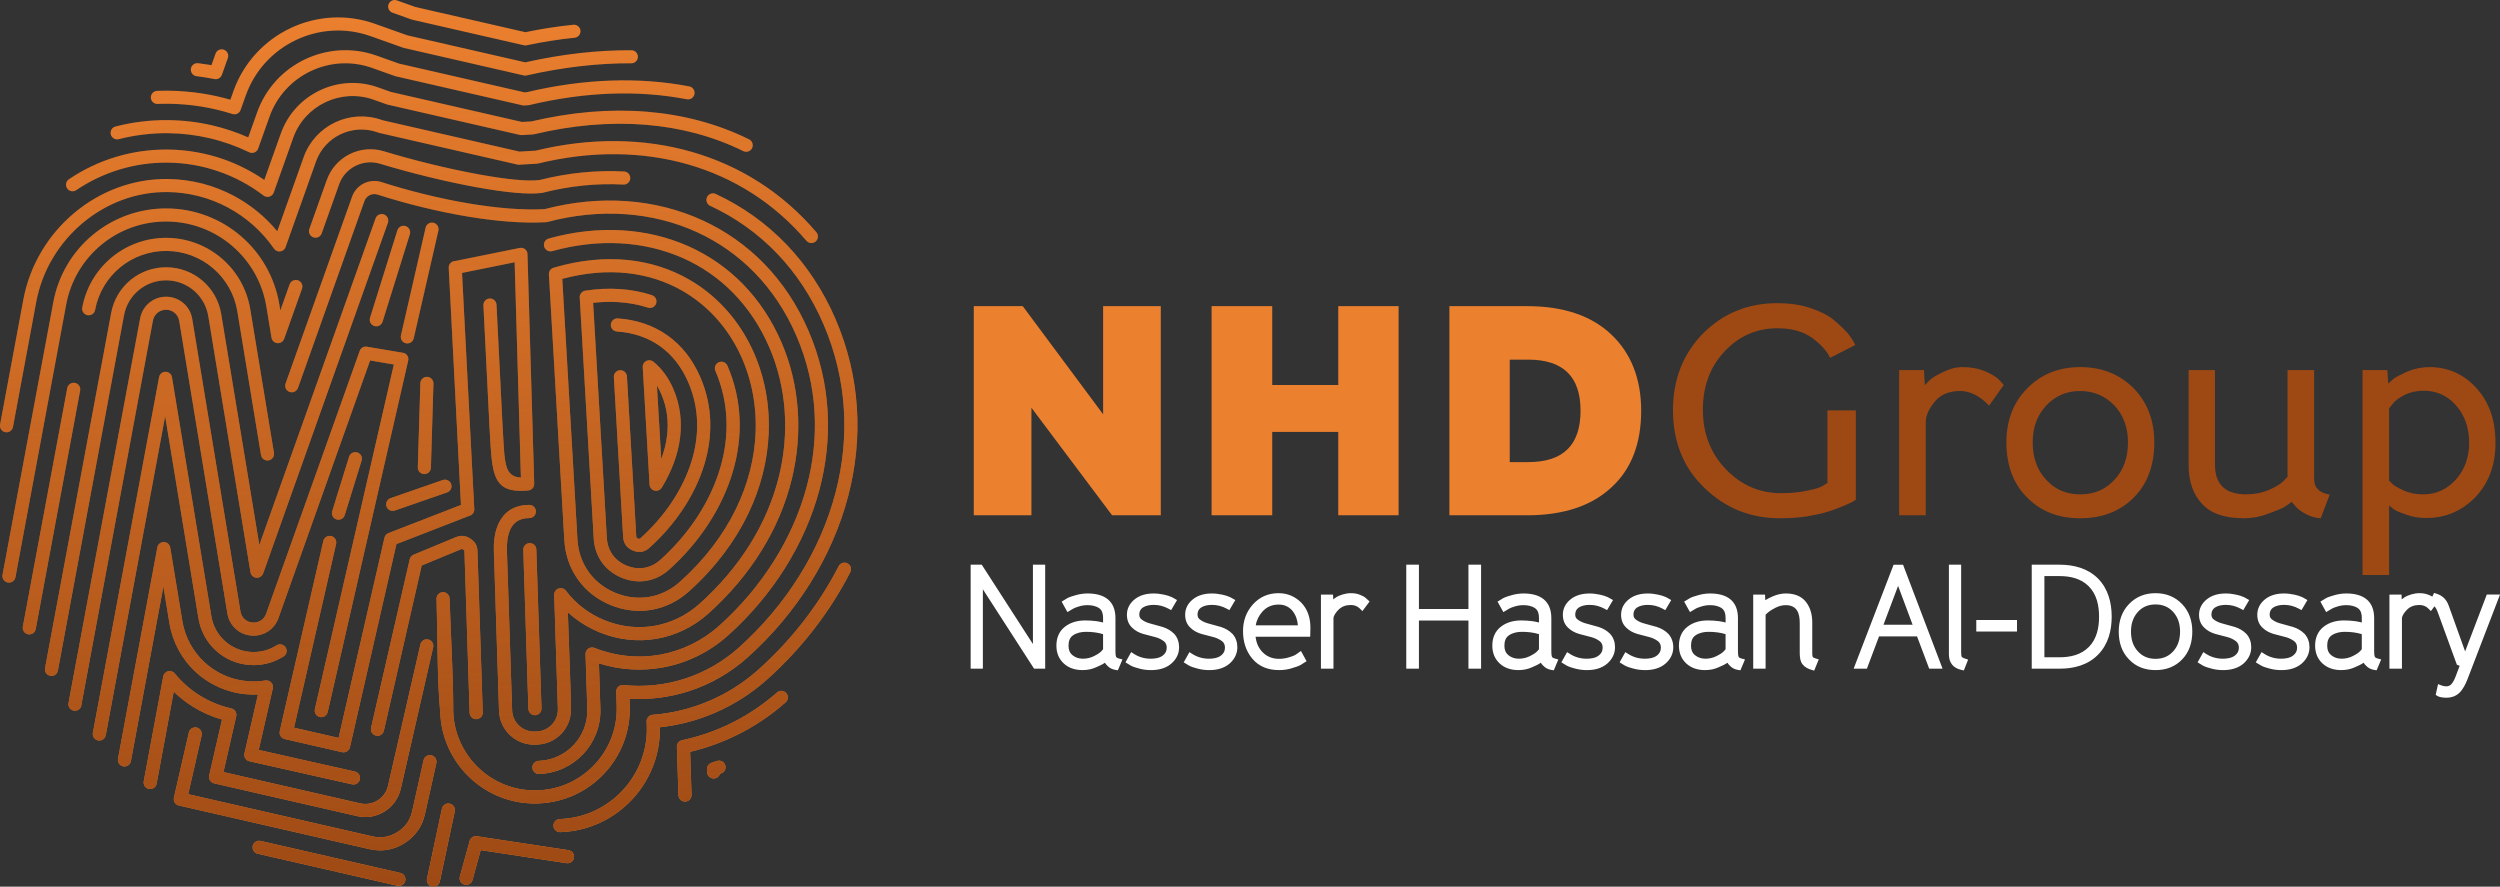
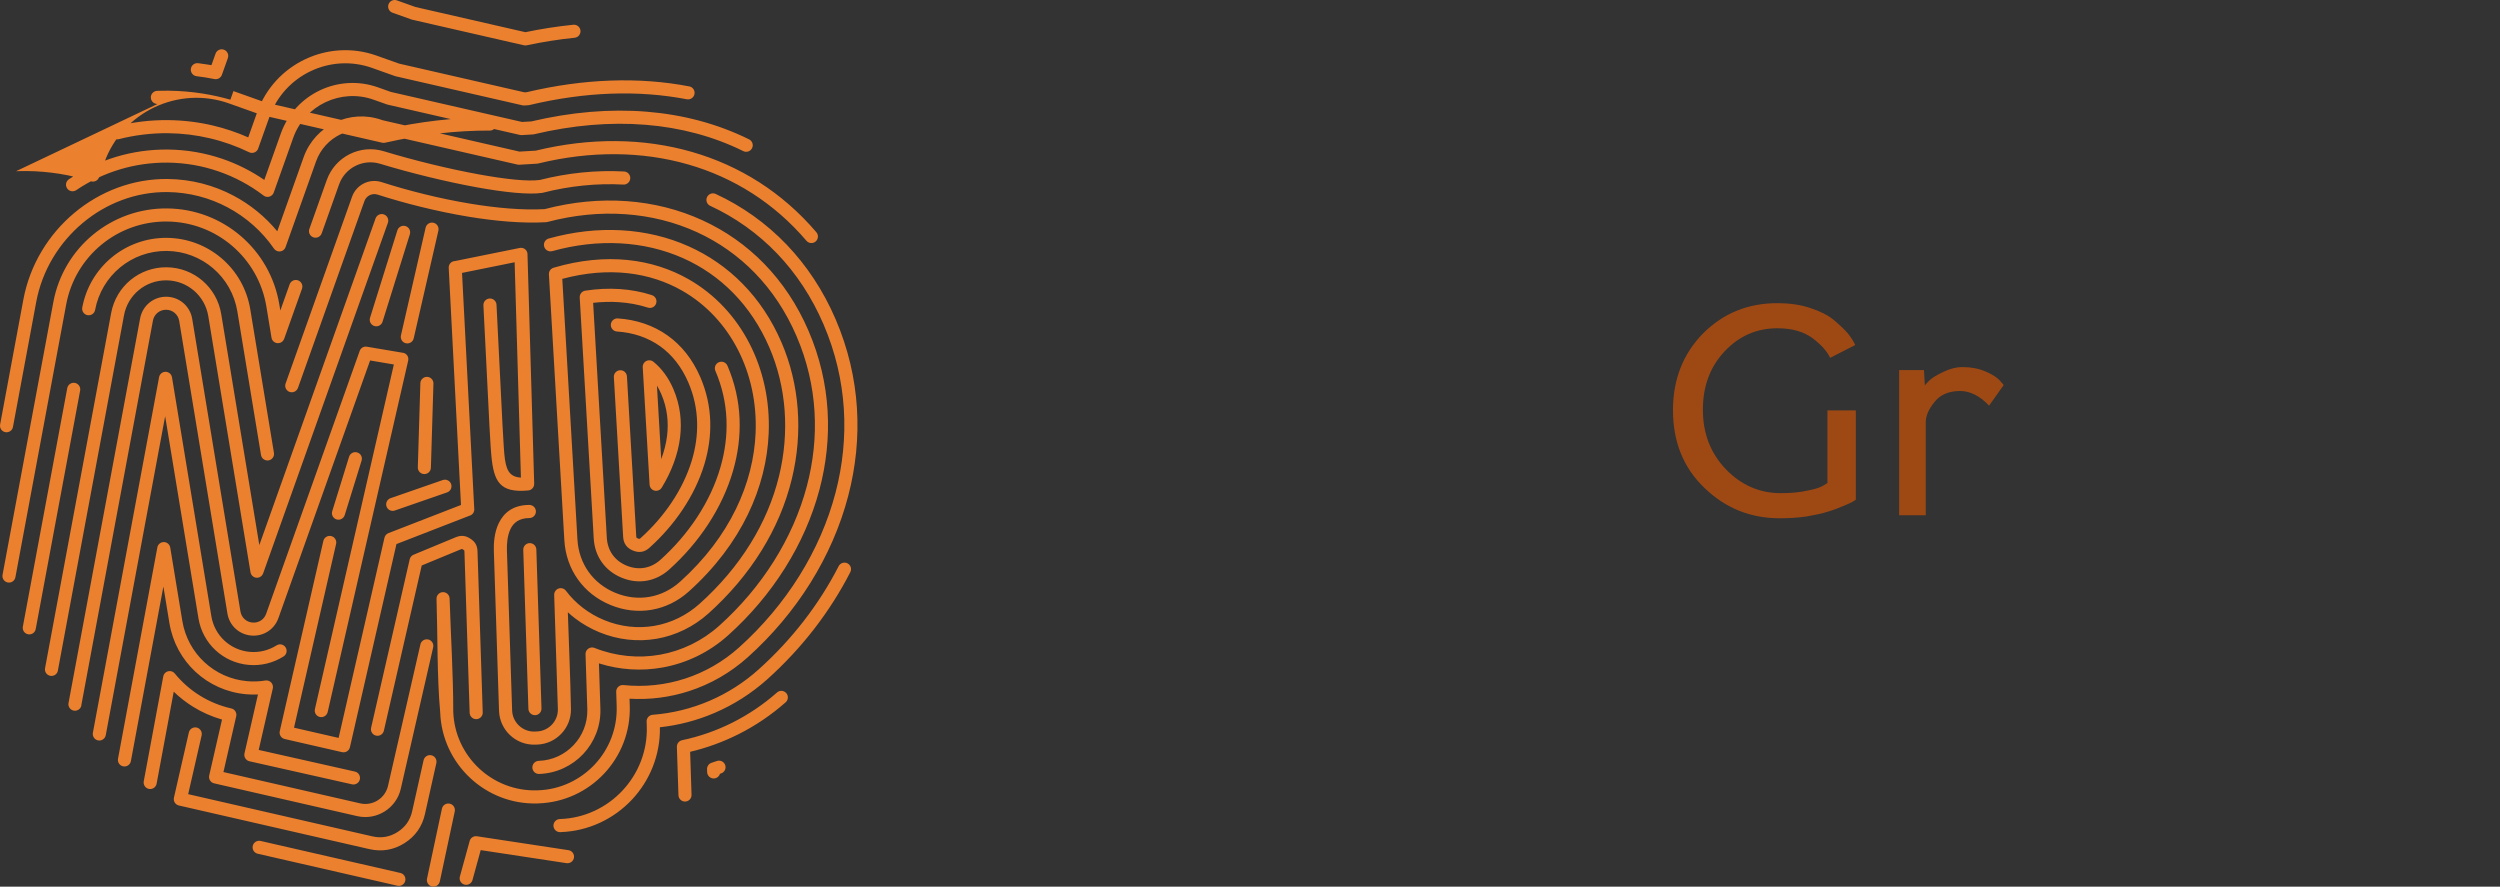
<svg xmlns="http://www.w3.org/2000/svg" xml:space="preserve" width="25.773mm" height="9.141mm" version="1.1" style="shape-rendering:geometricPrecision; text-rendering:geometricPrecision; image-rendering:optimizeQuality; fill-rule:evenodd; clip-rule:evenodd" viewBox="0 0 2590.65 918.81">
  <rect x="0" y="0" width="2590.65" height="918.81" fill="#333333" stroke="none" />
  <defs>
    <style type="text/css">
   
    .fil2 {fill:white}
    .fil1 {fill:#9E4914;fill-rule:nonzero}
    .fil0 {fill:#EB802F;fill-rule:nonzero}
    .fil3 {fill:white;fill-rule:nonzero}
   
  </style>
    <mask id="id0">
      <linearGradient id="id1" gradientUnits="userSpaceOnUse" x1="402.89" y1="9.72" x2="447.75" y2="918.66">
        <stop offset="0" style="stop-opacity:0; stop-color:white" />
        <stop offset="1" style="stop-opacity:1; stop-color:white" />
      </linearGradient>
-       <rect style="fill:url(#id1)" x="-17.73" y="-17.73" width="924.05" height="954.27" />
    </mask>
  </defs>
  <g id="Layer_x0020_1">
-     <path class="fil0" d="M1202.88 317.24l-59.75 0 0 112.08 -83.28 -112.08 -50.77 0 0 216.72 59.75 0 0 -111.45 83.59 111.45 50.46 0 0 -216.72zm246.44 0l-62.54 0 0 81.73 -68.41 0 0 -81.73 -62.85 0 0 216.72 62.85 0 0 -86.37 68.41 0 0 86.37 62.54 0 0 -216.72zm52.63 216.72l80.49 0c37.45,0 66.56,-9.6 87.3,-28.8 20.74,-18.89 30.95,-45.5 30.95,-79.56 0,-33.13 -10.52,-59.76 -31.26,-79.26 -20.74,-19.5 -49.85,-29.1 -86.99,-29.1l-80.49 0 0 216.72zm62.54 -55.11l0 -106.19 19.18 0c36.23,0 54.19,17.65 54.19,52.94 0,35.6 -17.96,53.24 -54.19,53.24l-19.18 0z" />
    <path class="fil1" d="M1923.11 425.29l-29.41 0 0 75.23 -4.02 2.48c-2.78,1.86 -8.04,3.71 -16.1,5.26 -8.04,1.86 -17.34,2.78 -28.17,2.78 -21.98,0 -41.17,-8.35 -56.95,-24.77 -15.8,-16.4 -23.84,-37.14 -23.84,-61.61 0,-24.46 7.43,-44.58 22.59,-60.67 14.87,-15.79 33.13,-23.84 54.5,-23.84 15.16,0 27.24,3.41 36.53,10.22 8.99,6.81 15.16,13.62 18.26,20.43l26 -13.31c-1.56,-3.41 -4.02,-7.43 -7.43,-11.77 -3.4,-4.02 -8.36,-8.66 -14.55,-13.93 -6.18,-5.26 -14.55,-9.29 -24.77,-12.69 -10.21,-3.41 -21.66,-4.96 -34.05,-4.96 -30.35,0 -56.04,10.52 -76.78,31.27 -20.75,21.05 -31.28,47.68 -31.28,79.56 0,32.82 10.85,59.76 32.51,80.49 21.68,21.06 47.68,31.58 78.33,31.58 9.6,0 18.57,-0.62 27.55,-1.86 8.98,-1.55 16.1,-3.1 21.97,-4.96 5.57,-1.55 10.85,-3.71 16.09,-5.88 4.97,-2.17 8.07,-3.41 9.61,-4.33 1.55,-0.93 2.48,-1.56 3.4,-2.17l0 -92.57zm153.25 -26.32l-4.02 -4.64c-2.79,-3.1 -7.43,-6.19 -14.54,-9.29 -7.14,-3.1 -15.18,-4.64 -23.85,-4.64 -7.12,0 -13.93,1.86 -20.74,5.27 -7.13,3.4 -11.45,6.19 -13.62,8.35 -2.17,2.17 -3.72,3.72 -4.95,5.27l-0.93 -15.79 -25.69 0 0 150.46 27.55 0 0 -96.29c0,-6.82 3.1,-13.93 9.29,-21.36 5.87,-7.44 14.85,-11.15 26.32,-11.15 10.21,0 20.44,4.96 30.03,15.17l15.16 -21.36z" />
-     <path class="fil1" d="M2079.16 458.42c0,23.83 7.11,42.72 21.35,56.96 14.25,14.54 32.51,21.67 55.12,21.67 22.6,0 41.16,-7.13 55.42,-21.36 14.23,-14.24 21.36,-33.44 21.36,-57.27 0,-22.61 -7.13,-41.48 -21.36,-56.04 -14.56,-14.55 -32.82,-21.98 -55.42,-21.98 -22.3,0 -40.56,7.43 -54.81,21.98 -14.55,14.55 -21.66,33.43 -21.66,56.04zm27.23 0c0,-15.49 4.64,-28.18 14.24,-38.4 9.29,-9.9 21.07,-14.86 35,-14.86 13.91,0 25.69,4.96 35.29,14.86 9.59,10.22 14.23,22.91 14.23,38.4 0,15.78 -4.64,28.79 -13.93,38.69 -9.29,10.22 -21.06,15.18 -35.59,15.18 -14.24,0 -26.02,-4.96 -35.31,-15.18 -9.29,-9.9 -13.93,-22.91 -13.93,-38.69zm218.59 78.63c8.65,0 17.33,-1.55 25.99,-4.96 8.66,-3.1 14.55,-5.57 17.35,-7.43 2.78,-1.86 4.94,-3.41 6.49,-4.64l3.41 4.02c2.16,2.78 5.56,5.57 10.84,8.36 4.95,2.78 10.21,4.33 15.79,4.64l9.28 -24.47c-5.56,-0.92 -9.59,-2.78 -12.06,-5.57 -2.79,-2.47 -4.03,-6.19 -4.03,-11.45l0 -112.08 -27.56 0 0 110.53 -4.33 4.63c-2.78,2.79 -7.73,5.89 -14.85,8.99 -7.14,3.1 -15.18,4.64 -23.85,4.64 -21.36,0 -32.19,-10.22 -32.19,-30.96l0 -97.83 -27.24 0 0 99.07c0,16.4 4.63,29.72 13.93,39.62 8.98,9.91 23.53,14.87 43.03,14.87zm123.21 58.81l27.55 0 0 -72.13 4.02 3.41c2.79,2.16 7.43,4.02 13.93,6.19 6.49,2.47 13.31,3.41 20.74,3.41 20.13,0 37.16,-7.44 51.09,-21.98 13.62,-14.55 20.44,-33.12 20.44,-55.73 0,-23.53 -6.5,-42.41 -19.82,-56.96 -13.31,-14.55 -29.72,-21.67 -48.61,-21.67 -7.74,0 -15.47,1.55 -22.9,4.64 -7.44,3.41 -12.38,5.88 -14.56,7.74 -2.15,1.86 -4.01,3.41 -5.25,4.64l-0.93 -13.93 -25.69 0 0 212.37zm110.53 -136.83c0,14.86 -4.66,27.55 -13.63,37.77 -9.29,10.21 -20.43,15.48 -33.74,15.48 -7.75,0 -14.56,-1.25 -20.45,-4.03 -6.17,-2.78 -9.89,-4.95 -11.45,-6.5 -1.54,-1.55 -2.78,-2.78 -3.71,-3.71l0 -74.93 3.71 -4.63c2.17,-3.11 6.5,-6.2 12.39,-9.3 5.88,-2.78 12.37,-4.33 19.5,-4.33 13.32,0 24.77,4.96 33.74,15.17 8.97,10.22 13.63,23.22 13.63,39.01z" />
-     <path class="fil0" d="M84.35 730.94c-0.67,3.68 -4.21,6.12 -7.9,5.45 -3.69,-0.67 -6.12,-4.2 -5.44,-7.89l74.2 -398.61c1.24,-6.6 4.7,-12.23 9.52,-16.2 4.81,-3.97 11.02,-6.27 17.7,-6.2 6.7,0.08 12.85,2.49 17.58,6.55 4.74,4.08 8.08,9.78 9.17,16.39l49.98 303.18c0.52,3.16 2.04,5.9 4.2,7.91 2.17,2.02 5.01,3.33 8.18,3.6 3.22,0.3 6.26,-0.49 8.75,-2.08 2.49,-1.59 4.45,-4.02 5.53,-7.05l96.81 -272.03 0.05 -0.16 0.06 -0.13 0 -0.03 0.06 -0.14 0 -0.01 0.06 -0.15 0 -0.01 0.07 -0.15 0 -0.01 0.07 -0.15 0.08 -0.15 0 0 0.08 -0.14 0 -0.01 0.07 -0.14 0 0 0.09 -0.14 0.01 -0.01 0.07 -0.14 0.01 0 0.09 -0.13 0.01 -0.02 0.07 -0.12 0.01 -0.01 0.09 -0.12 0.02 -0.01 0.07 -0.12 0.03 -0.02 0.08 -0.11 0.02 -0.01 0.09 -0.11 0.01 -0.02 0.09 -0.11 0.03 -0.02 0.08 -0.09 0.03 -0.02 0.09 -0.1 0.03 -0.03 0.08 -0.08 0.02 -0.03 0.1 -0.09 0.04 -0.02 0.08 -0.08 0.04 -0.03 0.09 -0.08 0.03 -0.02 0.09 -0.08 0.04 -0.02 0.09 -0.08 0.04 -0.02 0.1 -0.07 0.02 -0.02 0.11 -0.08 0.03 -0.02 0.11 -0.06 0.04 -0.03 0.09 -0.06 0.04 -0.02 0.11 -0.07 0.02 -0.01 0.12 -0.07 0.02 -0.01 0.11 -0.06 0.05 -0.02 0.11 -0.05 0.02 -0.02 0.12 -0.05 0.04 -0.02 0.11 -0.05 0.03 -0.01 0.12 -0.05 0.04 -0.02 0.12 -0.04 0.02 -0.01 0.12 -0.04 0.04 -0.02 0.13 -0.03 0.02 -0.02 0.13 -0.03 0.03 -0.01 0.13 -0.04 0.02 0 0.14 -0.04 0.02 -0.01 0.13 -0.02 0.04 -0.01 0.13 -0.02 0.02 -0.01 0.15 -0.02 0.02 -0.01 0.13 -0.01 0.03 -0.01 0.14 -0.02 0.01 0 0.16 -0.01 0.01 -0.01 0.16 0 0.02 -0.01 0.14 0 0 -0.01 0.16 0 0.01 0 0.18 0 0.16 0 0 0.01 0.16 0 0.02 0.01 0.14 0 0.02 0.01 0.16 0.01 0 0 0.17 0.02 0.01 0.01 0.16 0.02 0.02 0 0.14 0.03 0.17 0.03 0.01 0 36.88 6.23 0.11 0.01 0.06 0.02 0.1 0.01 0.05 0.01 0.12 0.03 0.06 0.01 0.11 0.03 0.06 0.01 0.12 0.03 0.06 0.02 0.11 0.03 0.05 0.02 0.09 0.03 0.06 0.02 0.11 0.03 0.07 0.03 0.08 0.03 0.08 0.02 0.08 0.05 0.06 0.02 0.1 0.04 0.07 0.03 0.07 0.04 0.07 0.03 0.1 0.05 0.05 0.02 0.09 0.05 0.05 0.03 0.1 0.05 0.06 0.03 0.08 0.05 0.06 0.04 0.07 0.05 0.06 0.04 0.08 0.05 0.06 0.04 0.09 0.06 0.06 0.03 0.07 0.06 0.06 0.05 0.06 0.05 0.06 0.05 0.07 0.05 0.06 0.05 0.06 0.06 0.06 0.05 0.06 0.05 0.06 0.05 0.07 0.07 0.05 0.05 0.06 0.06 0.06 0.06 0.06 0.05 0.06 0.06 0.05 0.07 0.06 0.05 0.05 0.07 0.04 0.06 0.05 0.06 0.05 0.06 0.06 0.06 0.06 0.07 0.05 0.06 0.03 0.07 0.05 0.06 0.05 0.07 0.05 0.07 0.05 0.07 0.04 0.07 0.04 0.06 0.05 0.08 0.03 0.06 0.04 0.07 0.05 0.07 0.03 0.08 0.04 0.06 0.05 0.07 0.02 0.08 0.05 0.08 0.02 0.06 0.05 0.08 0.1 0.22 0.02 0.08 0.04 0.07 0.02 0.08 0.04 0.07 0.02 0.09 0.02 0.07 0.04 0.08 0.01 0.07 0.03 0.09 0.03 0.16 0.03 0.07 0.02 0.08 0.02 0.08 0.02 0.08 0.08 0.49 0.01 0.08 0.01 0.09 0.02 0.07 0 0.1 0.01 0.06 0.01 0.1 0 0.07 0 0.1c0,0.58 -0.06,1.17 -0.16,1.77l-83.43 364.15c-0.83,3.66 -4.48,5.94 -8.13,5.11 -3.66,-0.83 -5.94,-4.47 -5.11,-8.13l81.81 -357.15 -24.6 -4.16 -95.01 266.95c-2.11,5.95 -6.04,10.76 -10.99,13.94 -4.98,3.17 -10.99,4.72 -17.25,4.17 -6.31,-0.57 -11.97,-3.17 -16.28,-7.18 -4.31,-4.01 -7.31,-9.45 -8.34,-15.67l-49.96 -303.17c-0.55,-3.35 -2.24,-6.23 -4.62,-8.26 -2.37,-2.05 -5.48,-3.29 -8.87,-3.32 -3.41,-0.03 -6.55,1.13 -8.97,3.12 -2.42,1.99 -4.17,4.83 -4.78,8.16l-74.21 398.62zm312.08 -397.57c-1.13,3.59 -4.93,5.59 -8.5,4.46 -3.58,-1.1 -5.59,-4.93 -4.48,-8.5l28.32 -90.6c1.1,-3.57 4.93,-5.58 8.49,-4.46 3.59,1.12 5.59,4.93 4.46,8.5l-28.29 90.6zm74.29 -62.71l67.61 -13.68 0.01 0 0.16 -0.04 0.06 -0.01 0.12 -0.02 0.06 -0.01 0.09 -0.02 0.06 -0.01 0.12 -0.02 0.05 0 0.11 -0.01 0.07 -0.01 0.11 -0.01 0.06 0 0.12 -0.01 0.06 0 0.11 -0.01 0.05 0 0.13 0 0.05 0 0.11 0 0.04 0 0.13 0.01 0.05 0 0.13 0.01 0.03 0 0.14 0.01 0.02 0.01 0.16 0.01 0.01 0 0.15 0.02 0.02 0.01 0.14 0.02 0.02 0 0.14 0.03 0.02 0.01 0.15 0.03 0.02 0.01 0.14 0.03 0.02 0 0.14 0.04 0 0.01 0.17 0.04 0.14 0.05 0.17 0.06 0.14 0.05 0 0 0.16 0.06 0 0 0.14 0.07 0.16 0.06 0 0.01 0.13 0.06 0.01 0.01 0.13 0.07 0.02 0 0.14 0.08 0 0 0.13 0.08 0 0 0.25 0.16 0.03 0.02 0.01 0 0.12 0.09 0 0 0.13 0.09 0 0.01 0.13 0.09 0 0 0.12 0.1 0.01 0.01 0.12 0.09 0.02 0.01 0.1 0.1 0 0 0.12 0.11 0.02 0.01 0.09 0.1 0.01 0.01 0.11 0.11 0.01 0 0.22 0.24 0 0 0.09 0.12 0.02 0.01 0.09 0.12 0 0.01 0.11 0.12 0 0.01 0.1 0.12 0 0 0.08 0.13 0.1 0.14 0.08 0.14 0 0 0.08 0.14 0 0 0.09 0.14 0 0.01 0.07 0.14 0 0 0.07 0.14 0 0.01 0.07 0.14 0 0.02 0.06 0.13 0.06 0.15 0.02 0 0 0.03 0.04 0.13 0.03 0.02 0.03 0.13 0.02 0.03 0.03 0.13 0.02 0.03 0.04 0.13 0 0.04 0.05 0.12 0 0.04 0.03 0.13 0.02 0.04 0.02 0.12 0 0.05 0.02 0.11 0.02 0.07 0.02 0.1 0 0.06 0.02 0.11 0 0.07 0.03 0.1 0 0.06 0.01 0.11 0 0.07 0.01 0.1 0 0.06 0 0.12 0 0.05 0 0.17 6.94 237.73c0.1,3.68 -2.74,6.75 -6.39,6.96 -29.26,2.65 -35.49,-9.06 -38.03,-36.52 -0.54,-5.72 -0.87,-11.7 -1.25,-18.39l-0.71 -12.25 -0.01 -0.06 0 -0.11 0 -0.07 -0.01 -0.17 0 -0.17 -6.22 -124.11c-0.17,-3.74 2.73,-6.91 6.46,-7.09 3.75,-0.17 6.93,2.72 7.11,6.45l6.19 124.07 0.01 0.17 0.01 0.17 0 0.11 0.73 12.31c0.37,6.86 0.72,12.99 1.17,17.92 1.49,15.77 4.6,23.68 17.19,24.39l-6.51 -223.13 -54.51 11.03 12.66 244.66 0 0.11 0.02 0.06 0 0.11 0 0.05 0 0.12 0 0.04 0 0.14 0 0.03 -0.02 0.14 0 0.02 0 0.15 -0.01 0.02 -0.01 0.15 -0.01 0.01 0 0.16 0 0 -0.02 0.16 -0.02 0 -0.02 0.16 0 0.01 -0.02 0.15 0 0.01 -0.04 0.15 0 0.01 -0.05 0.15 0 0.02 -0.03 0.14 0 0.02 -0.05 0.13 0 0.03 -0.11 0.28 0 0.03 -0.05 0.12 -0.01 0.03 -0.05 0.12 -0.01 0.03 -0.06 0.12 0 0.03 -0.06 0.12 -0.01 0.03 -0.05 0.11 -0.02 0.04 -0.06 0.11 -0.02 0.03 -0.07 0.11 -0.01 0.04 -0.06 0.1 -0.02 0.03 -0.06 0.11 -0.03 0.03 -0.07 0.11 -0.01 0.03 -0.07 0.1 -0.03 0.03 -0.08 0.11 -0.01 0.02 -0.09 0.11 -0.01 0.02 -0.08 0.1 -0.01 0.03 -0.1 0.1 -0.01 0.03 -0.1 0.09 -0.01 0.02 -0.1 0.1 -0.02 0.03 -0.08 0.09 -0.03 0.02 -0.09 0.09 -0.03 0.03 -0.09 0.09 -0.02 0.01 -0.1 0.1 -0.03 0.01 -0.11 0.1 -0.01 0.01 -0.12 0.09 0 0.01 -0.13 0.1 0 0 -0.13 0.09 0 0.01 -0.13 0.09 -0.15 0.09 -0.13 0.08 -0.01 0.01 -0.12 0.08 -0.02 0.01 -0.14 0.07 -0.02 0.01 -0.12 0.07 -0.02 0.01 -0.11 0.06 -0.05 0.02 -0.12 0.05 -0.03 0.02 -0.11 0.05 -0.05 0.01 -0.17 0.07 -0.09 0.04 -0.16 0.06 -0.04 0.01 -76.05 29.52 -48.22 210.52c-0.84,3.65 -4.49,5.94 -8.15,5.11l-59.45 -13.62c-3.65,-0.84 -5.94,-4.48 -5.11,-8.13l45.15 -197.07c0.81,-3.65 4.46,-5.95 8.11,-5.11 3.68,0.84 5.94,4.48 5.13,8.13l-43.62 190.45 46.21 10.59 47.52 -207.41c0.48,-2.12 1.97,-3.97 4.15,-4.81l75.14 -29.16 -12.71 -245.71 0.03 -0.87 0.01 -0.01 0 -0.15 0.01 -0.02 0.01 -0.15 0 -0.02 0.03 -0.15 0 -0.01 0.02 -0.16 0 0 0.02 -0.16 0.02 -0.01 0.02 -0.16 0.01 0 0.23 -0.77 0 -0.02 0.06 -0.14 0 -0.01 0.26 -0.59 0 -0.01 0.33 -0.55 0.01 -0.01 0.17 -0.26 0.01 -0.01 0.08 -0.12 0.11 -0.13 0 -0.01 0.1 -0.12 0.01 -0.01 0.08 -0.11 0.01 -0.01 0.1 -0.11 0 -0.02 0.12 -0.1 0 -0.01 0.23 -0.22 0 -0.01 0.24 -0.21 0 -0.02 0.12 -0.09 0 -0.01 0.13 -0.09 0 -0.01 0.13 -0.09 0 -0.01 0.12 -0.09 0 0 0.13 -0.09 0 -0.01 0.15 -0.08 0 -0.01 0.14 -0.08 0 -0.01 0.13 -0.08 0 0 0.14 -0.08 0.02 0 0.28 -0.15 0 0 0.15 -0.07 0.01 0 0.29 -0.12 0.02 -0.01 0.13 -0.05 0.03 -0.01 0.13 -0.05 0.04 -0.01 0.12 -0.04 0.03 -0.01 0.46 -0.12 0.04 -0.01 0.12 -0.02 0.05 -0.01 0.12 -0.03 0.17 -0.03zm-42.01 79.95c-0.83,3.64 -4.47,5.93 -8.14,5.09 -3.64,-0.82 -5.94,-4.46 -5.1,-8.13l25.58 -111.64c0.83,-3.65 4.48,-5.94 8.13,-5.1 3.66,0.83 5.93,4.47 5.12,8.13l-25.59 111.65zm-71.49 183.14c-1.1,3.58 -4.91,5.59 -8.49,4.49 -3.58,-1.1 -5.59,-4.9 -4.47,-8.47l17.47 -56.45c1.11,-3.58 4.91,-5.6 8.47,-4.49 3.61,1.1 5.62,4.9 4.51,8.46l-17.49 56.46zm101.66 -36.32c3.53,-1.21 7.4,0.68 8.61,4.2 1.22,3.54 -0.66,7.41 -4.2,8.62l-54.15 18.77c-3.53,1.23 -7.41,-0.64 -8.6,-4.19 -1.22,-3.53 0.67,-7.4 4.2,-8.61l54.14 -18.79zm-23.28 -100.33c0.1,-3.73 3.24,-6.68 6.97,-6.59 3.76,0.11 6.69,3.24 6.58,6.97l-2.63 87.19c-0.1,3.74 -3.22,6.69 -6.97,6.6 -3.73,-0.11 -6.69,-3.23 -6.58,-6.97l2.63 -87.2zm136.63 -136.87c-3.6,1 -7.35,-1.12 -8.33,-4.74 -1.02,-3.6 1.11,-7.34 4.72,-8.33 50.86,-14.18 101.64,-11.24 144.8,7.99 41.53,18.5 75.91,52 96.44,99.72 9.44,21.98 14.96,45.24 16.74,68.8 1.85,24.13 -0.25,48.62 -5.99,72.37 -6.45,26.67 -17.25,51.58 -31.41,74.42 -14.96,24.15 -33.66,46 -54.95,65.15 -15.63,14.02 -34.22,22.91 -53.76,26.3 -19.51,3.36 -40,1.23 -59.43,-6.76 -9.21,-3.8 -17.65,-8.67 -25.19,-14.44 -2.59,-1.98 -5.06,-4.06 -7.43,-6.24 1.07,33.35 2.59,67 3.23,100.35 0.15,9.73 -3.58,18.7 -9.82,25.32 -6.32,6.75 -15.23,11.11 -25.22,11.43l-2.14 0.07c-9.97,0.32 -19.15,-3.45 -25.91,-9.8 -6.75,-6.32 -11.11,-15.25 -11.45,-25.23l-5.37 -165.79c-0.24,-7.69 0.4,-19.01 5.09,-28.65 5.12,-10.56 14.56,-18.94 31.72,-18.94 3.74,0 6.78,3.05 6.78,6.81 0,3.76 -3.05,6.81 -6.78,6.81 -10.7,0 -16.46,4.98 -19.5,11.23 -3.5,7.17 -3.94,16.15 -3.76,22.31l5.4 165.8c0.19,6.21 2.94,11.79 7.17,15.76 4.23,3.97 9.98,6.34 16.19,6.13l2.36 -0.1c6.12,-0.24 11.62,-2.96 15.55,-7.15 3.86,-4.12 6.2,-9.68 6.14,-15.71l-3.84 -118.64c-0.05,-2.14 0.87,-4.27 2.71,-5.64 2.99,-2.25 7.24,-1.64 9.49,1.34 4.97,6.62 10.88,12.58 17.61,17.74 6.63,5.09 14.05,9.37 22.13,12.7 17,6.98 34.89,8.86 51.98,5.91 17.05,-2.95 33.28,-10.72 46.94,-23 20.43,-18.36 38.3,-39.21 52.51,-62.17 13.43,-21.66 23.65,-45.26 29.77,-70.47 5.4,-22.33 7.36,-45.4 5.63,-68.18 -1.68,-22.07 -6.85,-43.87 -15.68,-64.44 -19.13,-44.45 -51,-75.59 -89.47,-92.72 -40.27,-17.93 -87.84,-20.63 -135.67,-7.3zm-285.61 408.54c3.15,-2.01 7.33,-1.09 9.34,2.08 2.03,3.15 1.09,7.34 -2.06,9.36 -5.32,3.38 -11.21,5.9 -17.41,7.4 -6.02,1.47 -12.38,1.96 -18.85,1.39 -13.23,-1.18 -25.15,-6.69 -34.29,-15.19 -9.16,-8.49 -15.54,-19.97 -17.69,-33.06l-34.52 -209.44 -61.54 330.51c-0.67,3.68 -4.2,6.13 -7.89,5.45 -3.7,-0.67 -6.13,-4.21 -5.46,-7.9l68.56 -368.25c0.41,-2.86 2.62,-5.27 5.64,-5.76 3.7,-0.59 7.19,1.91 7.79,5.61l40.79 247.58c1.66,10.02 6.55,18.81 13.55,25.31 7,6.5 16.11,10.73 26.21,11.64 4.98,0.43 9.85,0.05 14.51,-1.09 4.73,-1.16 9.24,-3.07 13.3,-5.65zm-226.6 26.11c-0.67,3.69 -4.2,6.12 -7.9,5.44 -3.67,-0.65 -6.12,-4.2 -5.44,-7.88l68.53 -368.16c2.59,-13.87 9.92,-25.78 20.12,-34.18 10.22,-8.38 23.32,-13.29 37.39,-13.13 14.11,0.13 27.1,5.31 37.12,13.9 10.04,8.6 17.13,20.66 19.41,34.58l39.48 239.41 120.44 -338.51c1.24,-3.54 5.12,-5.4 8.67,-4.15 3.54,1.26 5.37,5.14 4.14,8.67l-129.29 363.31c-0.8,2.25 -2.78,4.02 -5.31,4.44 -3.7,0.6 -7.21,-1.91 -7.8,-5.61l-43.73 -265.39c-1.77,-10.65 -7.19,-19.86 -14.85,-26.46 -7.69,-6.57 -17.62,-10.53 -28.42,-10.66 -10.81,-0.11 -20.86,3.64 -28.66,10.06 -7.82,6.42 -13.43,15.53 -15.4,26.14l-68.54 368.16zm615.55 -389.02c3.58,1.14 5.53,4.97 4.38,8.53 -1.12,3.57 -4.96,5.53 -8.52,4.38 -9.58,-3.08 -19.69,-4.97 -30.16,-5.65 -8.69,-0.58 -17.61,-0.34 -26.62,0.69l14.17 243.49c0.4,6.71 2.46,12.66 5.93,17.54 3.48,4.89 8.45,8.78 14.67,11.33 6.15,2.53 12.44,3.25 18.37,2.22 5.92,-1.02 11.6,-3.81 16.57,-8.26 28.96,-26.04 51.81,-59.73 62.28,-96.17 9.29,-32.14 8.94,-66.49 -5.31,-99.63 -1.5,-3.46 0.08,-7.45 3.55,-8.94 3.45,-1.48 7.46,0.12 8.94,3.56 15.58,36.23 15.97,73.71 5.87,108.74 -11.25,39.01 -35.51,74.93 -66.25,102.53 -6.92,6.21 -14.9,10.1 -23.35,11.57 -8.39,1.46 -17.22,0.46 -25.83,-3.09 -8.63,-3.55 -15.61,-9.03 -20.56,-15.99 -4.97,-6.96 -7.89,-15.32 -8.43,-24.66l-14.53 -249.76c-0.18,-3.45 2.27,-6.52 5.74,-7.07 12.15,-1.87 24.11,-2.44 35.65,-1.68 11.56,0.76 22.78,2.85 33.44,6.29zm-577 15.29c-0.67,3.68 -4.2,6.11 -7.9,5.45 -3.66,-0.67 -6.1,-4.21 -5.44,-7.89 3.95,-21.16 15.15,-39.33 30.76,-52.15 15.59,-12.83 35.57,-20.3 57.08,-20.08 21.49,0.23 41.33,8.12 56.64,21.26 15.34,13.14 26.15,31.54 29.64,52.76l24.54 148.81c0.6,3.69 -1.92,7.18 -5.63,7.8 -3.67,0.58 -7.17,-1.93 -7.78,-5.62l-24.52 -148.81c-2.96,-17.95 -12.13,-33.51 -25.08,-44.63 -12.98,-11.13 -29.75,-17.82 -47.94,-18.02 -18.22,-0.18 -35.15,6.15 -48.37,17 -13.19,10.87 -22.68,26.24 -26.01,44.13zm210.18 80.82c-1.26,3.54 -5.15,5.4 -8.67,4.14 -3.53,-1.23 -5.38,-5.13 -4.14,-8.66l68.91 -193.66c2.21,-6.23 6.71,-11.01 12.22,-13.74 5.49,-2.71 12.01,-3.39 18.3,-1.36 27.59,8.85 60.42,17.18 92.76,22.49 26.97,4.43 53.54,6.75 76.3,5.51 57.47,-15.11 114.83,-10.78 163.6,11.61 47.33,21.71 86.52,60.32 109.83,114.54 23.43,54.47 25.42,111.26 11.36,164.37 -15.16,57.17 -48.93,110.05 -94.63,151.09 -19.64,17.67 -43.26,28.96 -68.09,33.41 -21.64,3.87 -44.19,2.55 -65.85,-4.29 0.5,15.83 1.1,31.65 1.53,47.48 0.42,17.82 -6.38,34.25 -17.76,46.39 -11.49,12.23 -27.64,20.11 -45.71,20.72l-0.23 0c-3.76,0.03 -6.81,-3.03 -6.81,-6.78 0,-3.75 3.05,-6.81 6.81,-6.81 14.22,-0.5 26.97,-6.75 36.05,-16.44 9.01,-9.61 14.41,-22.61 14.09,-36.72l-1.86 -57.34c-0.02,-0.9 0.12,-1.83 0.48,-2.72 1.39,-3.48 5.34,-5.19 8.81,-3.8 22.14,8.8 45.66,10.99 68.04,6.99 22.37,-4.01 43.67,-14.21 61.43,-30.19 43.77,-39.32 76.11,-89.88 90.58,-144.44 13.33,-50.28 11.44,-104.03 -10.73,-155.55 -21.91,-50.98 -58.63,-87.24 -102.96,-107.56 -46.1,-21.15 -100.5,-25.15 -155.11,-10.65 -0.47,0.12 -0.95,0.21 -1.46,0.23 -23.91,1.39 -51.74,-1 -79.88,-5.62 -33.01,-5.43 -66.56,-13.93 -94.73,-22.98 -2.79,-0.9 -5.7,-0.6 -8.16,0.62 -2.44,1.2 -4.42,3.33 -5.43,6.08l-68.89 193.66zm191.49 336.27c0.13,3.75 -2.82,6.88 -6.55,6.99 -3.76,0.13 -6.89,-2.82 -7.01,-6.56l-5.4 -166.87c-0.04,-0.78 -0.07,-1.26 -0.14,-1.41 -0.1,-0.14 -0.47,-0.42 -1.15,-0.85 -0.71,-0.45 -1.14,-0.68 -1.26,-0.71 -0.17,0 -0.6,0.15 -1.35,0.47l-40.37 16.69 -39.21 171.2c-0.83,3.65 -4.48,5.94 -8.13,5.1 -3.66,-0.83 -5.95,-4.47 -5.11,-8.13l40 -174.59c0.48,-2.07 1.91,-3.9 4.05,-4.76l43.54 -18.05c2.8,-1.15 5.19,-1.64 7.78,-1.41 2.6,0.24 4.87,1.15 7.37,2.76 2.56,1.67 4.33,3.34 5.61,5.6 1.27,2.28 1.81,4.65 1.91,7.67l5.41 166.88zm-132.48 61.29c3.66,0.81 5.95,4.44 5.14,8.09 -0.82,3.66 -4.44,5.96 -8.1,5.15l-106.34 -23.91c-3.67,-0.82 -5.93,-4.45 -5.13,-8.11l13.99 -61.11 -1.27 0.06c-3.62,0.13 -7.36,0.03 -11.13,-0.31 -20.14,-1.81 -38.37,-10.25 -52.34,-23.22 -13.96,-12.98 -23.73,-30.5 -27.02,-50.45l-6.25 -37.94 -33.68 180.93c-0.67,3.69 -4.2,6.12 -7.89,5.45 -3.69,-0.67 -6.13,-4.22 -5.46,-7.89l40.71 -218.69c0.41,-2.87 2.62,-5.28 5.65,-5.77 3.68,-0.59 7.18,1.93 7.78,5.62l12.53 76.1c2.79,16.88 11.06,31.7 22.89,42.69 11.83,10.99 27.22,18.13 44.26,19.66 3.15,0.28 6.33,0.36 9.49,0.24 3.06,-0.11 6.13,-0.4 9.16,-0.9 0.9,-0.17 1.86,-0.17 2.82,0.05 3.66,0.83 5.95,4.48 5.12,8.13l-14.6 63.72 99.66 22.42zm-330.75 -147.69c-0.65,3.69 -4.21,6.12 -7.88,5.44 -3.69,-0.66 -6.12,-4.2 -5.46,-7.88l46.02 -247.19c0.67,-3.66 4.21,-6.11 7.9,-5.44 3.67,0.66 6.13,4.21 5.46,7.89l-46.04 247.18zm599.09 -261.04c-0.22,-3.73 2.65,-6.95 6.39,-7.15 3.76,-0.21 6.96,2.66 7.18,6.39l9.62 165.48c0.05,0.87 0.15,1.41 0.31,1.64 0.16,0.23 0.63,0.49 1.43,0.82 0.76,0.31 1.3,0.45 1.6,0.4 0.28,-0.06 0.72,-0.36 1.35,-0.92 23.97,-21.54 43.63,-49.66 52.86,-80.12 7.9,-26.13 8.04,-54.03 -3.53,-80.95 -7.12,-16.56 -17.19,-28.99 -29.25,-37.61 -12.93,-9.2 -28.21,-14.17 -44.73,-15.26 -3.75,-0.24 -6.59,-3.47 -6.35,-7.22 0.23,-3.74 3.46,-6.58 7.2,-6.35 19.01,1.27 36.72,7.05 51.74,17.78 14.08,10.05 25.74,24.38 33.88,43.29 12.96,30.14 12.84,61.22 4.06,90.25 -9.96,32.92 -31.08,63.18 -56.79,86.27 -2.58,2.32 -5.19,3.72 -8.14,4.23 -2.93,0.5 -5.83,0.06 -9.05,-1.26 -3.22,-1.33 -5.59,-3.07 -7.34,-5.51 -1.73,-2.43 -2.59,-5.24 -2.81,-8.69l-9.62 -165.53zm-302.72 -149.01c-1.26,3.55 -5.15,5.4 -8.67,4.15 -3.54,-1.26 -5.4,-5.14 -4.14,-8.66l18.04 -50.71c4.3,-12.08 12.96,-21.41 23.6,-26.78 10.62,-5.37 23.27,-6.78 35.54,-3.06 31.28,9.48 67.49,18.35 98.71,24.02 27.26,4.96 50.5,7.44 62.92,5.73 14.48,-3.68 29.07,-6.24 43.6,-7.71 14.77,-1.49 29.36,-1.85 43.71,-1.07 3.75,0.18 6.62,3.38 6.44,7.12 -0.18,3.74 -3.4,6.63 -7.12,6.44 -13.73,-0.75 -27.66,-0.41 -41.69,1.01 -13.81,1.4 -27.83,3.88 -41.93,7.48l-0.69 0.13c-13.74,2.02 -38.73,-0.54 -67.64,-5.79 -31.74,-5.77 -68.51,-14.77 -100.26,-24.4 -8.78,-2.66 -17.83,-1.65 -25.49,2.22 -7.63,3.84 -13.84,10.51 -16.92,19.16l-18.02 50.71zm402.59 -28.48c-3.4,-1.58 -4.89,-5.6 -3.32,-9.02 1.57,-3.4 5.6,-4.88 9,-3.32 27.28,12.64 52.2,30.26 73.59,52.6 20.57,21.52 37.81,47.32 50.65,77.2 26.02,60.52 28.56,123.79 13.14,182.94 -16.47,63.25 -53.45,121.8 -104.02,167.25 -17.98,16.17 -38.72,27.96 -60.74,35.13 -19.92,6.48 -40.91,9.2 -61.92,7.94l0.24 7.42c0.86,26.97 -9.33,51.82 -26.5,70.13 -17.15,18.29 -41.28,30.07 -68.26,30.95l-0.9 0.04c-26.85,0.8 -51.58,-9.39 -69.83,-26.51 -18.27,-17.12 -30.05,-41.2 -30.96,-68.12 -3.31,-36.34 -2.59,-80.12 -3.79,-117.34 -0.12,-3.74 2.81,-6.87 6.55,-7 3.73,-0.1 6.88,2.82 7,6.58 1.24,38.48 3.79,78.98 3.79,117.24 0.77,23.2 10.93,43.98 26.71,58.76 15.72,14.74 37.04,23.52 60.2,22.82l0.8 -0.03c23.23,-0.75 44.01,-10.93 58.82,-26.71 14.78,-15.77 23.55,-37.17 22.81,-60.39l-0.47 -14.78c-0.02,-0.38 -0.01,-0.74 0.01,-1.14 0.39,-3.73 3.73,-6.44 7.46,-6.06 21.65,2.28 43.46,-0.04 64.02,-6.73 20.27,-6.59 39.32,-17.45 55.87,-32.31 48.64,-43.75 84.18,-99.94 99.98,-160.57 14.67,-56.33 12.27,-116.55 -12.5,-174.17 -12.24,-28.46 -28.55,-52.92 -47.94,-73.2 -20.14,-21.06 -43.68,-37.67 -69.49,-49.64zm-300.33 454.45c0.83,-3.65 4.48,-5.93 8.14,-5.1 3.64,0.82 5.94,4.47 5.1,8.12l-33.57 146.63c-2.33,10.11 -8.55,18.34 -16.72,23.47 -8.19,5.14 -18.33,7.17 -28.44,4.84l-148.26 -33.97c-3.66,-0.82 -5.95,-4.48 -5.11,-8.12l13.28 -57.98c-10.62,-3.03 -20.67,-7.49 -29.85,-13.17 -7.3,-4.5 -14.06,-9.78 -20.19,-15.71l-17.73 95.32c-0.68,3.68 -4.21,6.13 -7.89,5.45 -3.69,-0.67 -6.11,-4.2 -5.45,-7.89l20.2 -108.56c0.27,-1.57 1.08,-3.08 2.41,-4.16 2.92,-2.36 7.19,-1.91 9.54,0.99 7.42,9.08 16.27,16.88 26.25,23.02 9.7,6.02 20.49,10.48 31.93,13.09l0.4 0.08c3.65,0.82 5.93,4.48 5.09,8.12l-13.23 57.82 141.65 32.44c6.46,1.49 12.95,0.2 18.17,-3.09 5.23,-3.28 9.21,-8.54 10.7,-15.01l33.58 -146.63zm-419.66 -69.6c-0.69,3.68 -4.22,6.12 -7.89,5.45 -3.69,-0.67 -6.13,-4.22 -5.46,-7.9l52.62 -282.57c5.29,-28.44 20.36,-52.87 41.35,-70.13 21,-17.26 47.89,-27.33 76.78,-27.02 28.92,0.3 55.58,10.94 76.17,28.62 20.63,17.67 35.2,42.43 39.92,70.95l1.01 6.24 9.66 -27.15c1.26,-3.54 5.15,-5.39 8.68,-4.15 3.53,1.26 5.4,5.15 4.14,8.67l-18.49 51.95c-0.8,2.25 -2.79,4.03 -5.34,4.43 -3.67,0.6 -7.18,-1.9 -7.78,-5.61l-5.3 -32.21c-4.15,-25.25 -17.08,-47.16 -35.32,-62.81 -18.25,-15.68 -41.89,-25.1 -67.47,-25.37 -25.61,-0.27 -49.44,8.64 -68.04,23.93 -18.6,15.28 -31.96,36.93 -36.64,62.1l-52.61 282.58zm669.21 -122.36c2.98,-7.92 5.08,-16.05 6.08,-24.29 1.73,-14.27 0.12,-28.86 -5.98,-43.07 -1.4,-3.22 -2.9,-6.18 -4.53,-8.87l4.43 76.22zm19.57 -22.7c-2.2,18.3 -9.19,36.07 -19,52.16 -1.12,1.9 -3.13,3.21 -5.48,3.35 -3.75,0.21 -6.96,-2.66 -7.15,-6.4l-7.1 -121.72c-0.08,-1.62 0.41,-3.29 1.51,-4.65 2.37,-2.89 6.63,-3.34 9.55,-0.99 4.29,3.47 8.23,7.62 11.78,12.48 3.4,4.66 6.38,9.9 8.89,15.75 7.13,16.55 9,33.49 7,50.02zm-265.81 334.71c0.8,-3.64 4.41,-5.96 8.06,-5.15 3.66,0.8 5.96,4.42 5.16,8.08l-11.81 52.87c-1.45,6.46 -3.95,12.22 -7.5,17.25 -3.55,5.05 -8.13,9.35 -13.72,12.87 -5.58,3.52 -11.43,5.81 -17.5,6.85 -6.08,1.04 -12.37,0.81 -18.79,-0.65l-197.49 -45.23c-3.67,-0.84 -5.95,-4.48 -5.12,-8.14l15.46 -67.53c0.83,-3.65 4.48,-5.94 8.14,-5.11 3.65,0.84 5.94,4.48 5.1,8.14l-13.94 60.9 190.86 43.73c4.66,1.06 9.16,1.23 13.48,0.49 4.31,-0.73 8.51,-2.38 12.56,-4.94 4.02,-2.54 7.31,-5.61 9.84,-9.19 2.52,-3.6 4.33,-7.72 5.36,-12.36l11.84 -52.88zm-425.51 -345.43c-0.66,3.7 -4.2,6.12 -7.89,5.45 -3.69,-0.66 -6.13,-4.2 -5.45,-7.88l24.1 -129.5c6.68,-35.86 26.03,-67.44 52.84,-89.86 26.57,-22.22 60.49,-35.49 96.65,-35.11 24.67,0.25 48.01,6.49 68.52,17.39 17.3,9.19 32.64,21.71 45.11,36.81l27.34 -76.87c5.87,-16.46 17.91,-29.03 32.58,-36 14.65,-6.96 31.97,-8.34 48.4,-2.5l0.83 0.29 141.83 32.5 16.83 -0.99c56.05,-13.63 111.61,-13.21 162.05,1.37 49.29,14.23 93.63,41.94 128.78,83.19 2.43,2.84 2.11,7.15 -0.74,9.57 -2.85,2.44 -7.14,2.11 -9.56,-0.74 -33.38,-39.18 -75.49,-65.49 -122.26,-79 -48.24,-13.93 -101.5,-14.27 -155.4,-1.13 -0.49,0.15 -1.01,0.23 -1.54,0.26l-18.16 1.06c-0.67,0.06 -1.39,0.01 -2.08,-0.14l-143.02 -32.76 -0.92 -0.25 -1.17 -0.42c-12.94,-4.59 -26.56,-3.5 -38.1,1.98 -11.51,5.47 -20.96,15.32 -25.54,28.24l-31.56 88.72c-0.47,1.31 -1.33,2.48 -2.54,3.34 -3.1,2.12 -7.31,1.34 -9.46,-1.74 -12.35,-17.88 -28.88,-32.57 -48.09,-42.77 -18.69,-9.94 -39.9,-15.6 -62.24,-15.85 -32.81,-0.34 -63.63,11.74 -87.82,31.97 -24.48,20.49 -42.16,49.25 -48.23,81.89l-24.1 129.49zm855.62 144.33c1.71,-3.34 5.8,-4.66 9.12,-2.96 3.35,1.71 4.67,5.78 2.97,9.11 -10.57,20.64 -23.16,40.37 -37.5,58.91 -14.39,18.58 -30.57,35.98 -48.25,51.88 -16.55,14.87 -35.13,26.63 -54.89,35.1 -18.12,7.77 -37.21,12.78 -56.67,14.89 0.5,28.82 -10.55,55.31 -28.92,74.93 -18.72,19.94 -45,32.8 -74.41,33.74 -3.73,0.12 -6.87,-2.82 -6.99,-6.56 -0.12,-3.74 2.83,-6.88 6.56,-7 25.65,-0.81 48.61,-12.05 64.93,-29.49 16.34,-17.42 26.06,-41.06 25.22,-66.7l-0.15 -4.57c-0.28,-3.75 2.51,-7.02 6.28,-7.29 20.19,-1.55 40.11,-6.41 58.83,-14.44 18.37,-7.88 35.68,-18.82 51.12,-32.71 17.14,-15.41 32.74,-32.19 46.58,-50.06 13.9,-17.94 26.02,-36.97 36.17,-56.77zm-411.11 251.31c0.77,-3.67 4.38,-6.01 8.06,-5.23 3.66,0.77 5.99,4.38 5.24,8.05l-15.48 72.55c-0.76,3.67 -4.38,6.01 -8.04,5.24 -3.67,-0.77 -6.01,-4.38 -5.25,-8.05l15.47 -72.56zm-43.09 66.58c3.65,0.83 5.94,4.47 5.1,8.14 -0.84,3.64 -4.46,5.93 -8.13,5.1l-144.81 -33.17c-3.65,-0.83 -5.92,-4.48 -5.11,-8.13 0.83,-3.66 4.48,-5.94 8.13,-5.11l144.82 33.17zm-335.87 -707.55c-3.11,2.09 -7.35,1.28 -9.43,-1.84 -2.11,-3.12 -1.28,-7.33 1.82,-9.43 14.94,-10.1 31.43,-17.98 48.99,-23.26 17.01,-5.11 35.04,-7.74 53.67,-7.56 19.79,0.22 38.86,3.62 56.67,9.73 15.38,5.3 29.91,12.67 43.18,21.76l17.11 -48.08c7.29,-20.47 22.22,-36.08 40.49,-44.75 18.22,-8.65 39.75,-10.38 60.18,-3.11l13.34 4.75 135.9 31.11 9.67 -0.55c41.21,-9.71 81.36,-13.17 119.46,-10.08 37.73,3.06 73.45,12.51 106.21,28.67 3.36,1.67 4.73,5.73 3.1,9.11 -1.68,3.36 -5.75,4.73 -9.11,3.07 -31.14,-15.37 -65.2,-24.37 -101.23,-27.28 -36.89,-3 -75.82,0.39 -115.86,9.88 -0.38,0.08 -0.75,0.13 -1.17,0.14l-11.07 0.66c-0.7,0.05 -1.39,0.01 -2.11,-0.16l-137.03 -31.38 -0.91 -0.26 -13.71 -4.87c-16.92,-6.03 -34.77,-4.59 -49.87,2.58 -15.09,7.17 -27.46,20.07 -33.47,36.99l-20.14 56.63c-0.24,0.64 -0.56,1.28 -1.02,1.85 -2.27,2.99 -6.52,3.55 -9.51,1.28 -14.04,-10.73 -29.84,-19.25 -46.85,-25.09 -16.54,-5.7 -34.16,-8.86 -52.36,-9.04 -17.18,-0.18 -33.87,2.27 -49.67,7.01 -16.22,4.87 -31.46,12.17 -45.27,21.51zm726.18 520.55c2.79,-2.48 7.08,-2.21 9.56,0.59 2.48,2.79 2.23,7.09 -0.57,9.56 -15.07,13.29 -31.53,24.35 -48.9,33.09l-0.37 0.18c-15.92,7.95 -32.6,14 -49.73,18.06l1.45 44.54c0.12,3.74 -2.8,6.88 -6.56,6.99 -3.73,0.12 -6.87,-2.82 -6.99,-6.55l-1.63 -49.89c-0.22,-3.35 2.04,-6.42 5.4,-7.13 17.94,-3.79 35.43,-9.87 51.99,-18.15l0.34 -0.18c16.4,-8.25 31.89,-18.64 46.02,-31.11zm-682.13 -573.38c-3.63,0.91 -7.32,-1.28 -8.24,-4.9 -0.91,-3.62 1.27,-7.32 4.9,-8.23 8.95,-2.3 18,-4.02 27.12,-5.12 8.94,-1.09 18.13,-1.6 27.55,-1.5 15.85,0.17 31.26,2.07 46.07,5.55 12.71,3 25.02,7.15 36.79,12.34l9.24 -25.99c8.94,-25.13 27.3,-44.31 49.73,-54.95 22.39,-10.63 48.82,-12.76 73.93,-3.83l23.45 8.34 129.91 29.75 2.2 -0.13c30.15,-7.13 59.03,-11.03 86.6,-12.03 28.93,-1.06 56.29,1.07 81.98,6.01 3.68,0.69 6.1,4.26 5.39,7.94 -0.7,3.69 -4.25,6.1 -7.94,5.4 -24.76,-4.75 -51.1,-6.83 -78.97,-5.79 -26.7,0.98 -54.85,4.8 -84.4,11.83 -0.41,0.07 -0.8,0.13 -1.21,0.16l-3.65 0.2c-0.7,0.07 -1.4,0.02 -2.11,-0.14l-131.05 -30.01 -0.92 -0.25 -23.77 -8.46c-21.63,-7.7 -44.37,-5.86 -63.64,3.3 -19.24,9.14 -35.03,25.6 -42.7,47.18l-11.77 33.03 -0.27 0.69c-1.64,3.37 -5.7,4.79 -9.08,3.17 -12.89,-6.26 -26.57,-11.17 -40.81,-14.5 -13.94,-3.29 -28.39,-5.09 -43.09,-5.24 -8.64,-0.1 -17.29,0.39 -25.84,1.44 -8.75,1.04 -17.21,2.64 -25.37,4.74zm619.87 644.37c3.55,-1.2 7.42,0.7 8.6,4.26 1.21,3.55 -0.69,7.4 -4.25,8.6l-1.19 0.4c-0.82,2.72 -3.29,4.75 -6.29,4.85 -3.73,0.09 -6.88,-2.84 -7,-6.57l-0.08 -2.62c-0.28,-3.1 1.59,-6.07 4.68,-7.08l5.52 -1.85zm-153.84 92.41c3.72,0.55 6.27,4.02 5.72,7.73 -0.55,3.71 -4.01,6.27 -7.73,5.72l-88.92 -13.52 -8.52 31.01c-0.99,3.6 -4.72,5.72 -8.32,4.75 -3.63,-1 -5.74,-4.71 -4.76,-8.32l10.01 -36.34c0.68,-3.58 4.06,-6 7.7,-5.45l94.83 14.41zm-425.76 -773.28c-3.73,0.13 -6.88,-2.8 -7.01,-6.54 -0.12,-3.74 2.79,-6.89 6.52,-7.03 1.84,-0.07 3.82,-0.12 5.91,-0.15 1.97,-0.03 3.95,-0.03 5.94,-0.02 12.13,0.15 24.04,1.16 35.66,3.01 9.69,1.56 19.2,3.67 28.41,6.31l3.16 -8.91c10.62,-29.8 32.4,-52.54 58.97,-65.17 26.56,-12.63 57.92,-15.14 87.7,-4.55l33.52 11.93 122.21 27.99c18.97,-4.26 37.38,-7.39 55.21,-9.46 18.75,-2.16 37.03,-3.17 54.79,-3.08 3.75,0 6.77,3.06 6.74,6.79 0,3.75 -3.06,6.77 -6.78,6.75 -17.07,-0.08 -34.81,0.9 -53.22,3.04 -17.82,2.07 -36.18,5.2 -55,9.47 -1.02,0.29 -2.15,0.32 -3.29,0.07l-123.9 -28.4 -0.95 -0.25 -33.86 -12.05c-26.27,-9.35 -53.93,-7.11 -77.36,4.01 -23.43,11.14 -42.61,31.16 -51.96,57.42l-5.29 14.81c-1.11,3.6 -4.94,5.58 -8.52,4.44 -10.67,-3.4 -21.61,-6.01 -32.71,-7.78 -11,-1.75 -22.24,-2.72 -33.64,-2.84l-5.61 0.01 -5.65 0.17zm243.44 -94.54c-3.54,-1.25 -5.4,-5.13 -4.16,-8.66 1.26,-3.54 5.14,-5.39 8.67,-4.14l19.39 6.9 113.8 26.07c7.96,-1.67 16.03,-3.15 24.19,-4.42 8.59,-1.36 17.09,-2.45 25.47,-3.29 3.71,-0.38 7.05,2.34 7.42,6.07 0.36,3.73 -2.37,7.06 -6.09,7.42 -8.21,0.81 -16.46,1.89 -24.73,3.2 -8.04,1.26 -16.35,2.8 -24.93,4.62 -0.92,0.19 -1.92,0.19 -2.92,-0.04l-115.46 -26.44 -0.93 -0.26 -19.72 -7.03zm-203.05 65.79c-3.73,-0.44 -6.37,-3.84 -5.93,-7.57 0.44,-3.73 3.84,-6.38 7.58,-5.92 2.98,0.35 6.21,0.82 9.78,1.39l3.97 0.67 4.25 -11.93c1.23,-3.54 5.11,-5.4 8.63,-4.14 3.55,1.25 5.41,5.13 4.16,8.65l-6.12 17.2c-1.02,3.25 -4.36,5.27 -7.77,4.61 -3.33,-0.65 -6.41,-1.21 -9.25,-1.67 -2.76,-0.44 -5.88,-0.87 -9.31,-1.3zm365.11 205.34c-0.11,-1.95 0.61,-3.76 1.85,-5.07 0.33,-0.34 0.76,-0.69 1.14,-0.96 0.63,-0.41 1.34,-0.72 2.09,-0.92 54.58,-16 102.58,-9.24 139.94,12.15 27.04,15.49 48.47,38.62 62.76,66.33 14.23,27.57 21.4,59.69 19.97,93.27 -2.29,55.16 -27.67,114.32 -82.74,163.81 -11.28,10.16 -24.57,16.56 -38.54,18.97 -13.94,2.41 -28.56,0.82 -42.64,-4.96 -14.04,-5.79 -25.57,-14.97 -33.79,-26.5 -8.21,-11.55 -13.14,-25.42 -14.04,-40.6l-16 -275.53zm13.87 4.67l15.7 270.1c0.73,12.55 4.78,24 11.53,33.47 6.75,9.49 16.27,17.04 27.9,21.83 11.62,4.78 23.71,6.09 35.2,4.1 11.45,-1.98 22.38,-7.27 31.72,-15.67 52.11,-46.84 76.11,-102.51 78.28,-154.23 1.3,-31.21 -5.33,-61 -18.51,-86.54 -13.1,-25.38 -32.72,-46.57 -57.43,-60.73 -33.22,-19.02 -75.78,-25.39 -124.41,-12.33zm-40.44 280.83c-0.13,-3.75 2.81,-6.88 6.55,-7 3.75,-0.11 6.89,2.83 7,6.57l5.33 164.72c0.14,3.74 -2.81,6.88 -6.54,7 -3.75,0.11 -6.9,-2.83 -7.02,-6.57l-5.32 -164.72z" />
+     <path class="fil0" d="M84.35 730.94c-0.67,3.68 -4.21,6.12 -7.9,5.45 -3.69,-0.67 -6.12,-4.2 -5.44,-7.89l74.2 -398.61c1.24,-6.6 4.7,-12.23 9.52,-16.2 4.81,-3.97 11.02,-6.27 17.7,-6.2 6.7,0.08 12.85,2.49 17.58,6.55 4.74,4.08 8.08,9.78 9.17,16.39l49.98 303.18c0.52,3.16 2.04,5.9 4.2,7.91 2.17,2.02 5.01,3.33 8.18,3.6 3.22,0.3 6.26,-0.49 8.75,-2.08 2.49,-1.59 4.45,-4.02 5.53,-7.05l96.81 -272.03 0.05 -0.16 0.06 -0.13 0 -0.03 0.06 -0.14 0 -0.01 0.06 -0.15 0 -0.01 0.07 -0.15 0 -0.01 0.07 -0.15 0.08 -0.15 0 0 0.08 -0.14 0 -0.01 0.07 -0.14 0 0 0.09 -0.14 0.01 -0.01 0.07 -0.14 0.01 0 0.09 -0.13 0.01 -0.02 0.07 -0.12 0.01 -0.01 0.09 -0.12 0.02 -0.01 0.07 -0.12 0.03 -0.02 0.08 -0.11 0.02 -0.01 0.09 -0.11 0.01 -0.02 0.09 -0.11 0.03 -0.02 0.08 -0.09 0.03 -0.02 0.09 -0.1 0.03 -0.03 0.08 -0.08 0.02 -0.03 0.1 -0.09 0.04 -0.02 0.08 -0.08 0.04 -0.03 0.09 -0.08 0.03 -0.02 0.09 -0.08 0.04 -0.02 0.09 -0.08 0.04 -0.02 0.1 -0.07 0.02 -0.02 0.11 -0.08 0.03 -0.02 0.11 -0.06 0.04 -0.03 0.09 -0.06 0.04 -0.02 0.11 -0.07 0.02 -0.01 0.12 -0.07 0.02 -0.01 0.11 -0.06 0.05 -0.02 0.11 -0.05 0.02 -0.02 0.12 -0.05 0.04 -0.02 0.11 -0.05 0.03 -0.01 0.12 -0.05 0.04 -0.02 0.12 -0.04 0.02 -0.01 0.12 -0.04 0.04 -0.02 0.13 -0.03 0.02 -0.02 0.13 -0.03 0.03 -0.01 0.13 -0.04 0.02 0 0.14 -0.04 0.02 -0.01 0.13 -0.02 0.04 -0.01 0.13 -0.02 0.02 -0.01 0.15 -0.02 0.02 -0.01 0.13 -0.01 0.03 -0.01 0.14 -0.02 0.01 0 0.16 -0.01 0.01 -0.01 0.16 0 0.02 -0.01 0.14 0 0 -0.01 0.16 0 0.01 0 0.18 0 0.16 0 0 0.01 0.16 0 0.02 0.01 0.14 0 0.02 0.01 0.16 0.01 0 0 0.17 0.02 0.01 0.01 0.16 0.02 0.02 0 0.14 0.03 0.17 0.03 0.01 0 36.88 6.23 0.11 0.01 0.06 0.02 0.1 0.01 0.05 0.01 0.12 0.03 0.06 0.01 0.11 0.03 0.06 0.01 0.12 0.03 0.06 0.02 0.11 0.03 0.05 0.02 0.09 0.03 0.06 0.02 0.11 0.03 0.07 0.03 0.08 0.03 0.08 0.02 0.08 0.05 0.06 0.02 0.1 0.04 0.07 0.03 0.07 0.04 0.07 0.03 0.1 0.05 0.05 0.02 0.09 0.05 0.05 0.03 0.1 0.05 0.06 0.03 0.08 0.05 0.06 0.04 0.07 0.05 0.06 0.04 0.08 0.05 0.06 0.04 0.09 0.06 0.06 0.03 0.07 0.06 0.06 0.05 0.06 0.05 0.06 0.05 0.07 0.05 0.06 0.05 0.06 0.06 0.06 0.05 0.06 0.05 0.06 0.05 0.07 0.07 0.05 0.05 0.06 0.06 0.06 0.06 0.06 0.05 0.06 0.06 0.05 0.07 0.06 0.05 0.05 0.07 0.04 0.06 0.05 0.06 0.05 0.06 0.06 0.06 0.06 0.07 0.05 0.06 0.03 0.07 0.05 0.06 0.05 0.07 0.05 0.07 0.05 0.07 0.04 0.07 0.04 0.06 0.05 0.08 0.03 0.06 0.04 0.07 0.05 0.07 0.03 0.08 0.04 0.06 0.05 0.07 0.02 0.08 0.05 0.08 0.02 0.06 0.05 0.08 0.1 0.22 0.02 0.08 0.04 0.07 0.02 0.08 0.04 0.07 0.02 0.09 0.02 0.07 0.04 0.08 0.01 0.07 0.03 0.09 0.03 0.16 0.03 0.07 0.02 0.08 0.02 0.08 0.02 0.08 0.08 0.49 0.01 0.08 0.01 0.09 0.02 0.07 0 0.1 0.01 0.06 0.01 0.1 0 0.07 0 0.1c0,0.58 -0.06,1.17 -0.16,1.77l-83.43 364.15c-0.83,3.66 -4.48,5.94 -8.13,5.11 -3.66,-0.83 -5.94,-4.47 -5.11,-8.13l81.81 -357.15 -24.6 -4.16 -95.01 266.95c-2.11,5.95 -6.04,10.76 -10.99,13.94 -4.98,3.17 -10.99,4.72 -17.25,4.17 -6.31,-0.57 -11.97,-3.17 -16.28,-7.18 -4.31,-4.01 -7.31,-9.45 -8.34,-15.67l-49.96 -303.17c-0.55,-3.35 -2.24,-6.23 -4.62,-8.26 -2.37,-2.05 -5.48,-3.29 -8.87,-3.32 -3.41,-0.03 -6.55,1.13 -8.97,3.12 -2.42,1.99 -4.17,4.83 -4.78,8.16l-74.21 398.62zm312.08 -397.57c-1.13,3.59 -4.93,5.59 -8.5,4.46 -3.58,-1.1 -5.59,-4.93 -4.48,-8.5l28.32 -90.6c1.1,-3.57 4.93,-5.58 8.49,-4.46 3.59,1.12 5.59,4.93 4.46,8.5l-28.29 90.6zm74.29 -62.71l67.61 -13.68 0.01 0 0.16 -0.04 0.06 -0.01 0.12 -0.02 0.06 -0.01 0.09 -0.02 0.06 -0.01 0.12 -0.02 0.05 0 0.11 -0.01 0.07 -0.01 0.11 -0.01 0.06 0 0.12 -0.01 0.06 0 0.11 -0.01 0.05 0 0.13 0 0.05 0 0.11 0 0.04 0 0.13 0.01 0.05 0 0.13 0.01 0.03 0 0.14 0.01 0.02 0.01 0.16 0.01 0.01 0 0.15 0.02 0.02 0.01 0.14 0.02 0.02 0 0.14 0.03 0.02 0.01 0.15 0.03 0.02 0.01 0.14 0.03 0.02 0 0.14 0.04 0 0.01 0.17 0.04 0.14 0.05 0.17 0.06 0.14 0.05 0 0 0.16 0.06 0 0 0.14 0.07 0.16 0.06 0 0.01 0.13 0.06 0.01 0.01 0.13 0.07 0.02 0 0.14 0.08 0 0 0.13 0.08 0 0 0.25 0.16 0.03 0.02 0.01 0 0.12 0.09 0 0 0.13 0.09 0 0.01 0.13 0.09 0 0 0.12 0.1 0.01 0.01 0.12 0.09 0.02 0.01 0.1 0.1 0 0 0.12 0.11 0.02 0.01 0.09 0.1 0.01 0.01 0.11 0.11 0.01 0 0.22 0.24 0 0 0.09 0.12 0.02 0.01 0.09 0.12 0 0.01 0.11 0.12 0 0.01 0.1 0.12 0 0 0.08 0.13 0.1 0.14 0.08 0.14 0 0 0.08 0.14 0 0 0.09 0.14 0 0.01 0.07 0.14 0 0 0.07 0.14 0 0.01 0.07 0.14 0 0.02 0.06 0.13 0.06 0.15 0.02 0 0 0.03 0.04 0.13 0.03 0.02 0.03 0.13 0.02 0.03 0.03 0.13 0.02 0.03 0.04 0.13 0 0.04 0.05 0.12 0 0.04 0.03 0.13 0.02 0.04 0.02 0.12 0 0.05 0.02 0.11 0.02 0.07 0.02 0.1 0 0.06 0.02 0.11 0 0.07 0.03 0.1 0 0.06 0.01 0.11 0 0.07 0.01 0.1 0 0.06 0 0.12 0 0.05 0 0.17 6.94 237.73c0.1,3.68 -2.74,6.75 -6.39,6.96 -29.26,2.65 -35.49,-9.06 -38.03,-36.52 -0.54,-5.72 -0.87,-11.7 -1.25,-18.39l-0.71 -12.25 -0.01 -0.06 0 -0.11 0 -0.07 -0.01 -0.17 0 -0.17 -6.22 -124.11c-0.17,-3.74 2.73,-6.91 6.46,-7.09 3.75,-0.17 6.93,2.72 7.11,6.45l6.19 124.07 0.01 0.17 0.01 0.17 0 0.11 0.73 12.31c0.37,6.86 0.72,12.99 1.17,17.92 1.49,15.77 4.6,23.68 17.19,24.39l-6.51 -223.13 -54.51 11.03 12.66 244.66 0 0.11 0.02 0.06 0 0.11 0 0.05 0 0.12 0 0.04 0 0.14 0 0.03 -0.02 0.14 0 0.02 0 0.15 -0.01 0.02 -0.01 0.15 -0.01 0.01 0 0.16 0 0 -0.02 0.16 -0.02 0 -0.02 0.16 0 0.01 -0.02 0.15 0 0.01 -0.04 0.15 0 0.01 -0.05 0.15 0 0.02 -0.03 0.14 0 0.02 -0.05 0.13 0 0.03 -0.11 0.28 0 0.03 -0.05 0.12 -0.01 0.03 -0.05 0.12 -0.01 0.03 -0.06 0.12 0 0.03 -0.06 0.12 -0.01 0.03 -0.05 0.11 -0.02 0.04 -0.06 0.11 -0.02 0.03 -0.07 0.11 -0.01 0.04 -0.06 0.1 -0.02 0.03 -0.06 0.11 -0.03 0.03 -0.07 0.11 -0.01 0.03 -0.07 0.1 -0.03 0.03 -0.08 0.11 -0.01 0.02 -0.09 0.11 -0.01 0.02 -0.08 0.1 -0.01 0.03 -0.1 0.1 -0.01 0.03 -0.1 0.09 -0.01 0.02 -0.1 0.1 -0.02 0.03 -0.08 0.09 -0.03 0.02 -0.09 0.09 -0.03 0.03 -0.09 0.09 -0.02 0.01 -0.1 0.1 -0.03 0.01 -0.11 0.1 -0.01 0.01 -0.12 0.09 0 0.01 -0.13 0.1 0 0 -0.13 0.09 0 0.01 -0.13 0.09 -0.15 0.09 -0.13 0.08 -0.01 0.01 -0.12 0.08 -0.02 0.01 -0.14 0.07 -0.02 0.01 -0.12 0.07 -0.02 0.01 -0.11 0.06 -0.05 0.02 -0.12 0.05 -0.03 0.02 -0.11 0.05 -0.05 0.01 -0.17 0.07 -0.09 0.04 -0.16 0.06 -0.04 0.01 -76.05 29.52 -48.22 210.52c-0.84,3.65 -4.49,5.94 -8.15,5.11l-59.45 -13.62c-3.65,-0.84 -5.94,-4.48 -5.11,-8.13l45.15 -197.07c0.81,-3.65 4.46,-5.95 8.11,-5.11 3.68,0.84 5.94,4.48 5.13,8.13l-43.62 190.45 46.21 10.59 47.52 -207.41c0.48,-2.12 1.97,-3.97 4.15,-4.81l75.14 -29.16 -12.71 -245.71 0.03 -0.87 0.01 -0.01 0 -0.15 0.01 -0.02 0.01 -0.15 0 -0.02 0.03 -0.15 0 -0.01 0.02 -0.16 0 0 0.02 -0.16 0.02 -0.01 0.02 -0.16 0.01 0 0.23 -0.77 0 -0.02 0.06 -0.14 0 -0.01 0.26 -0.59 0 -0.01 0.33 -0.55 0.01 -0.01 0.17 -0.26 0.01 -0.01 0.08 -0.12 0.11 -0.13 0 -0.01 0.1 -0.12 0.01 -0.01 0.08 -0.11 0.01 -0.01 0.1 -0.11 0 -0.02 0.12 -0.1 0 -0.01 0.23 -0.22 0 -0.01 0.24 -0.21 0 -0.02 0.12 -0.09 0 -0.01 0.13 -0.09 0 -0.01 0.13 -0.09 0 -0.01 0.12 -0.09 0 0 0.13 -0.09 0 -0.01 0.15 -0.08 0 -0.01 0.14 -0.08 0 -0.01 0.13 -0.08 0 0 0.14 -0.08 0.02 0 0.28 -0.15 0 0 0.15 -0.07 0.01 0 0.29 -0.12 0.02 -0.01 0.13 -0.05 0.03 -0.01 0.13 -0.05 0.04 -0.01 0.12 -0.04 0.03 -0.01 0.46 -0.12 0.04 -0.01 0.12 -0.02 0.05 -0.01 0.12 -0.03 0.17 -0.03zm-42.01 79.95c-0.83,3.64 -4.47,5.93 -8.14,5.09 -3.64,-0.82 -5.94,-4.46 -5.1,-8.13l25.58 -111.64c0.83,-3.65 4.48,-5.94 8.13,-5.1 3.66,0.83 5.93,4.47 5.12,8.13l-25.59 111.65zm-71.49 183.14c-1.1,3.58 -4.91,5.59 -8.49,4.49 -3.58,-1.1 -5.59,-4.9 -4.47,-8.47l17.47 -56.45c1.11,-3.58 4.91,-5.6 8.47,-4.49 3.61,1.1 5.62,4.9 4.51,8.46l-17.49 56.46zm101.66 -36.32c3.53,-1.21 7.4,0.68 8.61,4.2 1.22,3.54 -0.66,7.41 -4.2,8.62l-54.15 18.77c-3.53,1.23 -7.41,-0.64 -8.6,-4.19 -1.22,-3.53 0.67,-7.4 4.2,-8.61l54.14 -18.79zm-23.28 -100.33c0.1,-3.73 3.24,-6.68 6.97,-6.59 3.76,0.11 6.69,3.24 6.58,6.97l-2.63 87.19c-0.1,3.74 -3.22,6.69 -6.97,6.6 -3.73,-0.11 -6.69,-3.23 -6.58,-6.97l2.63 -87.2zm136.63 -136.87c-3.6,1 -7.35,-1.12 -8.33,-4.74 -1.02,-3.6 1.11,-7.34 4.72,-8.33 50.86,-14.18 101.64,-11.24 144.8,7.99 41.53,18.5 75.91,52 96.44,99.72 9.44,21.98 14.96,45.24 16.74,68.8 1.85,24.13 -0.25,48.62 -5.99,72.37 -6.45,26.67 -17.25,51.58 -31.41,74.42 -14.96,24.15 -33.66,46 -54.95,65.15 -15.63,14.02 -34.22,22.91 -53.76,26.3 -19.51,3.36 -40,1.23 -59.43,-6.76 -9.21,-3.8 -17.65,-8.67 -25.19,-14.44 -2.59,-1.98 -5.06,-4.06 -7.43,-6.24 1.07,33.35 2.59,67 3.23,100.35 0.15,9.73 -3.58,18.7 -9.82,25.32 -6.32,6.75 -15.23,11.11 -25.22,11.43l-2.14 0.07c-9.97,0.32 -19.15,-3.45 -25.91,-9.8 -6.75,-6.32 -11.11,-15.25 -11.45,-25.23l-5.37 -165.79c-0.24,-7.69 0.4,-19.01 5.09,-28.65 5.12,-10.56 14.56,-18.94 31.72,-18.94 3.74,0 6.78,3.05 6.78,6.81 0,3.76 -3.05,6.81 -6.78,6.81 -10.7,0 -16.46,4.98 -19.5,11.23 -3.5,7.17 -3.94,16.15 -3.76,22.31l5.4 165.8c0.19,6.21 2.94,11.79 7.17,15.76 4.23,3.97 9.98,6.34 16.19,6.13l2.36 -0.1c6.12,-0.24 11.62,-2.96 15.55,-7.15 3.86,-4.12 6.2,-9.68 6.14,-15.71l-3.84 -118.64c-0.05,-2.14 0.87,-4.27 2.71,-5.64 2.99,-2.25 7.24,-1.64 9.49,1.34 4.97,6.62 10.88,12.58 17.61,17.74 6.63,5.09 14.05,9.37 22.13,12.7 17,6.98 34.89,8.86 51.98,5.91 17.05,-2.95 33.28,-10.72 46.94,-23 20.43,-18.36 38.3,-39.21 52.51,-62.17 13.43,-21.66 23.65,-45.26 29.77,-70.47 5.4,-22.33 7.36,-45.4 5.63,-68.18 -1.68,-22.07 -6.85,-43.87 -15.68,-64.44 -19.13,-44.45 -51,-75.59 -89.47,-92.72 -40.27,-17.93 -87.84,-20.63 -135.67,-7.3zm-285.61 408.54c3.15,-2.01 7.33,-1.09 9.34,2.08 2.03,3.15 1.09,7.34 -2.06,9.36 -5.32,3.38 -11.21,5.9 -17.41,7.4 -6.02,1.47 -12.38,1.96 -18.85,1.39 -13.23,-1.18 -25.15,-6.69 -34.29,-15.19 -9.16,-8.49 -15.54,-19.97 -17.69,-33.06l-34.52 -209.44 -61.54 330.51c-0.67,3.68 -4.2,6.13 -7.89,5.45 -3.7,-0.67 -6.13,-4.21 -5.46,-7.9l68.56 -368.25c0.41,-2.86 2.62,-5.27 5.64,-5.76 3.7,-0.59 7.19,1.91 7.79,5.61l40.79 247.58c1.66,10.02 6.55,18.81 13.55,25.31 7,6.5 16.11,10.73 26.21,11.64 4.98,0.43 9.85,0.05 14.51,-1.09 4.73,-1.16 9.24,-3.07 13.3,-5.65zm-226.6 26.11c-0.67,3.69 -4.2,6.12 -7.9,5.44 -3.67,-0.65 -6.12,-4.2 -5.44,-7.88l68.53 -368.16c2.59,-13.87 9.92,-25.78 20.12,-34.18 10.22,-8.38 23.32,-13.29 37.39,-13.13 14.11,0.13 27.1,5.31 37.12,13.9 10.04,8.6 17.13,20.66 19.41,34.58l39.48 239.41 120.44 -338.51c1.24,-3.54 5.12,-5.4 8.67,-4.15 3.54,1.26 5.37,5.14 4.14,8.67l-129.29 363.31c-0.8,2.25 -2.78,4.02 -5.31,4.44 -3.7,0.6 -7.21,-1.91 -7.8,-5.61l-43.73 -265.39c-1.77,-10.65 -7.19,-19.86 -14.85,-26.46 -7.69,-6.57 -17.62,-10.53 -28.42,-10.66 -10.81,-0.11 -20.86,3.64 -28.66,10.06 -7.82,6.42 -13.43,15.53 -15.4,26.14l-68.54 368.16zm615.55 -389.02c3.58,1.14 5.53,4.97 4.38,8.53 -1.12,3.57 -4.96,5.53 -8.52,4.38 -9.58,-3.08 -19.69,-4.97 -30.16,-5.65 -8.69,-0.58 -17.61,-0.34 -26.62,0.69l14.17 243.49c0.4,6.71 2.46,12.66 5.93,17.54 3.48,4.89 8.45,8.78 14.67,11.33 6.15,2.53 12.44,3.25 18.37,2.22 5.92,-1.02 11.6,-3.81 16.57,-8.26 28.96,-26.04 51.81,-59.73 62.28,-96.17 9.29,-32.14 8.94,-66.49 -5.31,-99.63 -1.5,-3.46 0.08,-7.45 3.55,-8.94 3.45,-1.48 7.46,0.12 8.94,3.56 15.58,36.23 15.97,73.71 5.87,108.74 -11.25,39.01 -35.51,74.93 -66.25,102.53 -6.92,6.21 -14.9,10.1 -23.35,11.57 -8.39,1.46 -17.22,0.46 -25.83,-3.09 -8.63,-3.55 -15.61,-9.03 -20.56,-15.99 -4.97,-6.96 -7.89,-15.32 -8.43,-24.66l-14.53 -249.76c-0.18,-3.45 2.27,-6.52 5.74,-7.07 12.15,-1.87 24.11,-2.44 35.65,-1.68 11.56,0.76 22.78,2.85 33.44,6.29zm-577 15.29c-0.67,3.68 -4.2,6.11 -7.9,5.45 -3.66,-0.67 -6.1,-4.21 -5.44,-7.89 3.95,-21.16 15.15,-39.33 30.76,-52.15 15.59,-12.83 35.57,-20.3 57.08,-20.08 21.49,0.23 41.33,8.12 56.64,21.26 15.34,13.14 26.15,31.54 29.64,52.76l24.54 148.81c0.6,3.69 -1.92,7.18 -5.63,7.8 -3.67,0.58 -7.17,-1.93 -7.78,-5.62l-24.52 -148.81c-2.96,-17.95 -12.13,-33.51 -25.08,-44.63 -12.98,-11.13 -29.75,-17.82 -47.94,-18.02 -18.22,-0.18 -35.15,6.15 -48.37,17 -13.19,10.87 -22.68,26.24 -26.01,44.13zm210.18 80.82c-1.26,3.54 -5.15,5.4 -8.67,4.14 -3.53,-1.23 -5.38,-5.13 -4.14,-8.66l68.91 -193.66c2.21,-6.23 6.71,-11.01 12.22,-13.74 5.49,-2.71 12.01,-3.39 18.3,-1.36 27.59,8.85 60.42,17.18 92.76,22.49 26.97,4.43 53.54,6.75 76.3,5.51 57.47,-15.11 114.83,-10.78 163.6,11.61 47.33,21.71 86.52,60.32 109.83,114.54 23.43,54.47 25.42,111.26 11.36,164.37 -15.16,57.17 -48.93,110.05 -94.63,151.09 -19.64,17.67 -43.26,28.96 -68.09,33.41 -21.64,3.87 -44.19,2.55 -65.85,-4.29 0.5,15.83 1.1,31.65 1.53,47.48 0.42,17.82 -6.38,34.25 -17.76,46.39 -11.49,12.23 -27.64,20.11 -45.71,20.72l-0.23 0c-3.76,0.03 -6.81,-3.03 -6.81,-6.78 0,-3.75 3.05,-6.81 6.81,-6.81 14.22,-0.5 26.97,-6.75 36.05,-16.44 9.01,-9.61 14.41,-22.61 14.09,-36.72l-1.86 -57.34c-0.02,-0.9 0.12,-1.83 0.48,-2.72 1.39,-3.48 5.34,-5.19 8.81,-3.8 22.14,8.8 45.66,10.99 68.04,6.99 22.37,-4.01 43.67,-14.21 61.43,-30.19 43.77,-39.32 76.11,-89.88 90.58,-144.44 13.33,-50.28 11.44,-104.03 -10.73,-155.55 -21.91,-50.98 -58.63,-87.24 -102.96,-107.56 -46.1,-21.15 -100.5,-25.15 -155.11,-10.65 -0.47,0.12 -0.95,0.21 -1.46,0.23 -23.91,1.39 -51.74,-1 -79.88,-5.62 -33.01,-5.43 -66.56,-13.93 -94.73,-22.98 -2.79,-0.9 -5.7,-0.6 -8.16,0.62 -2.44,1.2 -4.42,3.33 -5.43,6.08l-68.89 193.66zm191.49 336.27c0.13,3.75 -2.82,6.88 -6.55,6.99 -3.76,0.13 -6.89,-2.82 -7.01,-6.56l-5.4 -166.87c-0.04,-0.78 -0.07,-1.26 -0.14,-1.41 -0.1,-0.14 -0.47,-0.42 -1.15,-0.85 -0.71,-0.45 -1.14,-0.68 -1.26,-0.71 -0.17,0 -0.6,0.15 -1.35,0.47l-40.37 16.69 -39.21 171.2c-0.83,3.65 -4.48,5.94 -8.13,5.1 -3.66,-0.83 -5.95,-4.47 -5.11,-8.13l40 -174.59c0.48,-2.07 1.91,-3.9 4.05,-4.76l43.54 -18.05c2.8,-1.15 5.19,-1.64 7.78,-1.41 2.6,0.24 4.87,1.15 7.37,2.76 2.56,1.67 4.33,3.34 5.61,5.6 1.27,2.28 1.81,4.65 1.91,7.67l5.41 166.88zm-132.48 61.29c3.66,0.81 5.95,4.44 5.14,8.09 -0.82,3.66 -4.44,5.96 -8.1,5.15l-106.34 -23.91c-3.67,-0.82 -5.93,-4.45 -5.13,-8.11l13.99 -61.11 -1.27 0.06c-3.62,0.13 -7.36,0.03 -11.13,-0.31 -20.14,-1.81 -38.37,-10.25 -52.34,-23.22 -13.96,-12.98 -23.73,-30.5 -27.02,-50.45l-6.25 -37.94 -33.68 180.93c-0.67,3.69 -4.2,6.12 -7.89,5.45 -3.69,-0.67 -6.13,-4.22 -5.46,-7.89l40.71 -218.69c0.41,-2.87 2.62,-5.28 5.65,-5.77 3.68,-0.59 7.18,1.93 7.78,5.62l12.53 76.1c2.79,16.88 11.06,31.7 22.89,42.69 11.83,10.99 27.22,18.13 44.26,19.66 3.15,0.28 6.33,0.36 9.49,0.24 3.06,-0.11 6.13,-0.4 9.16,-0.9 0.9,-0.17 1.86,-0.17 2.82,0.05 3.66,0.83 5.95,4.48 5.12,8.13l-14.6 63.72 99.66 22.42zm-330.75 -147.69c-0.65,3.69 -4.21,6.12 -7.88,5.44 -3.69,-0.66 -6.12,-4.2 -5.46,-7.88l46.02 -247.19c0.67,-3.66 4.21,-6.11 7.9,-5.44 3.67,0.66 6.13,4.21 5.46,7.89l-46.04 247.18zm599.09 -261.04c-0.22,-3.73 2.65,-6.95 6.39,-7.15 3.76,-0.21 6.96,2.66 7.18,6.39l9.62 165.48c0.05,0.87 0.15,1.41 0.31,1.64 0.16,0.23 0.63,0.49 1.43,0.82 0.76,0.31 1.3,0.45 1.6,0.4 0.28,-0.06 0.72,-0.36 1.35,-0.92 23.97,-21.54 43.63,-49.66 52.86,-80.12 7.9,-26.13 8.04,-54.03 -3.53,-80.95 -7.12,-16.56 -17.19,-28.99 -29.25,-37.61 -12.93,-9.2 -28.21,-14.17 -44.73,-15.26 -3.75,-0.24 -6.59,-3.47 -6.35,-7.22 0.23,-3.74 3.46,-6.58 7.2,-6.35 19.01,1.27 36.72,7.05 51.74,17.78 14.08,10.05 25.74,24.38 33.88,43.29 12.96,30.14 12.84,61.22 4.06,90.25 -9.96,32.92 -31.08,63.18 -56.79,86.27 -2.58,2.32 -5.19,3.72 -8.14,4.23 -2.93,0.5 -5.83,0.06 -9.05,-1.26 -3.22,-1.33 -5.59,-3.07 -7.34,-5.51 -1.73,-2.43 -2.59,-5.24 -2.81,-8.69l-9.62 -165.53zm-302.72 -149.01c-1.26,3.55 -5.15,5.4 -8.67,4.15 -3.54,-1.26 -5.4,-5.14 -4.14,-8.66l18.04 -50.71c4.3,-12.08 12.96,-21.41 23.6,-26.78 10.62,-5.37 23.27,-6.78 35.54,-3.06 31.28,9.48 67.49,18.35 98.71,24.02 27.26,4.96 50.5,7.44 62.92,5.73 14.48,-3.68 29.07,-6.24 43.6,-7.71 14.77,-1.49 29.36,-1.85 43.71,-1.07 3.75,0.18 6.62,3.38 6.44,7.12 -0.18,3.74 -3.4,6.63 -7.12,6.44 -13.73,-0.75 -27.66,-0.41 -41.69,1.01 -13.81,1.4 -27.83,3.88 -41.93,7.48l-0.69 0.13c-13.74,2.02 -38.73,-0.54 -67.64,-5.79 -31.74,-5.77 -68.51,-14.77 -100.26,-24.4 -8.78,-2.66 -17.83,-1.65 -25.49,2.22 -7.63,3.84 -13.84,10.51 -16.92,19.16l-18.02 50.71zm402.59 -28.48c-3.4,-1.58 -4.89,-5.6 -3.32,-9.02 1.57,-3.4 5.6,-4.88 9,-3.32 27.28,12.64 52.2,30.26 73.59,52.6 20.57,21.52 37.81,47.32 50.65,77.2 26.02,60.52 28.56,123.79 13.14,182.94 -16.47,63.25 -53.45,121.8 -104.02,167.25 -17.98,16.17 -38.72,27.96 -60.74,35.13 -19.92,6.48 -40.91,9.2 -61.92,7.94l0.24 7.42c0.86,26.97 -9.33,51.82 -26.5,70.13 -17.15,18.29 -41.28,30.07 -68.26,30.95l-0.9 0.04c-26.85,0.8 -51.58,-9.39 -69.83,-26.51 -18.27,-17.12 -30.05,-41.2 -30.96,-68.12 -3.31,-36.34 -2.59,-80.12 -3.79,-117.34 -0.12,-3.74 2.81,-6.87 6.55,-7 3.73,-0.1 6.88,2.82 7,6.58 1.24,38.48 3.79,78.98 3.79,117.24 0.77,23.2 10.93,43.98 26.71,58.76 15.72,14.74 37.04,23.52 60.2,22.82l0.8 -0.03c23.23,-0.75 44.01,-10.93 58.82,-26.71 14.78,-15.77 23.55,-37.17 22.81,-60.39l-0.47 -14.78c-0.02,-0.38 -0.01,-0.74 0.01,-1.14 0.39,-3.73 3.73,-6.44 7.46,-6.06 21.65,2.28 43.46,-0.04 64.02,-6.73 20.27,-6.59 39.32,-17.45 55.87,-32.31 48.64,-43.75 84.18,-99.94 99.98,-160.57 14.67,-56.33 12.27,-116.55 -12.5,-174.17 -12.24,-28.46 -28.55,-52.92 -47.94,-73.2 -20.14,-21.06 -43.68,-37.67 -69.49,-49.64zm-300.33 454.45c0.83,-3.65 4.48,-5.93 8.14,-5.1 3.64,0.82 5.94,4.47 5.1,8.12l-33.57 146.63c-2.33,10.11 -8.55,18.34 -16.72,23.47 -8.19,5.14 -18.33,7.17 -28.44,4.84l-148.26 -33.97c-3.66,-0.82 -5.95,-4.48 -5.11,-8.12l13.28 -57.98c-10.62,-3.03 -20.67,-7.49 -29.85,-13.17 -7.3,-4.5 -14.06,-9.78 -20.19,-15.71l-17.73 95.32c-0.68,3.68 -4.21,6.13 -7.89,5.45 -3.69,-0.67 -6.11,-4.2 -5.45,-7.89l20.2 -108.56c0.27,-1.57 1.08,-3.08 2.41,-4.16 2.92,-2.36 7.19,-1.91 9.54,0.99 7.42,9.08 16.27,16.88 26.25,23.02 9.7,6.02 20.49,10.48 31.93,13.09l0.4 0.08c3.65,0.82 5.93,4.48 5.09,8.12l-13.23 57.82 141.65 32.44c6.46,1.49 12.95,0.2 18.17,-3.09 5.23,-3.28 9.21,-8.54 10.7,-15.01l33.58 -146.63zm-419.66 -69.6c-0.69,3.68 -4.22,6.12 -7.89,5.45 -3.69,-0.67 -6.13,-4.22 -5.46,-7.9l52.62 -282.57c5.29,-28.44 20.36,-52.87 41.35,-70.13 21,-17.26 47.89,-27.33 76.78,-27.02 28.92,0.3 55.58,10.94 76.17,28.62 20.63,17.67 35.2,42.43 39.92,70.95l1.01 6.24 9.66 -27.15c1.26,-3.54 5.15,-5.39 8.68,-4.15 3.53,1.26 5.4,5.15 4.14,8.67l-18.49 51.95c-0.8,2.25 -2.79,4.03 -5.34,4.43 -3.67,0.6 -7.18,-1.9 -7.78,-5.61l-5.3 -32.21c-4.15,-25.25 -17.08,-47.16 -35.32,-62.81 -18.25,-15.68 -41.89,-25.1 -67.47,-25.37 -25.61,-0.27 -49.44,8.64 -68.04,23.93 -18.6,15.28 -31.96,36.93 -36.64,62.1l-52.61 282.58zm669.21 -122.36c2.98,-7.92 5.08,-16.05 6.08,-24.29 1.73,-14.27 0.12,-28.86 -5.98,-43.07 -1.4,-3.22 -2.9,-6.18 -4.53,-8.87l4.43 76.22zm19.57 -22.7c-2.2,18.3 -9.19,36.07 -19,52.16 -1.12,1.9 -3.13,3.21 -5.48,3.35 -3.75,0.21 -6.96,-2.66 -7.15,-6.4l-7.1 -121.72c-0.08,-1.62 0.41,-3.29 1.51,-4.65 2.37,-2.89 6.63,-3.34 9.55,-0.99 4.29,3.47 8.23,7.62 11.78,12.48 3.4,4.66 6.38,9.9 8.89,15.75 7.13,16.55 9,33.49 7,50.02zm-265.81 334.71c0.8,-3.64 4.41,-5.96 8.06,-5.15 3.66,0.8 5.96,4.42 5.16,8.08l-11.81 52.87c-1.45,6.46 -3.95,12.22 -7.5,17.25 -3.55,5.05 -8.13,9.35 -13.72,12.87 -5.58,3.52 -11.43,5.81 -17.5,6.85 -6.08,1.04 -12.37,0.81 -18.79,-0.65l-197.49 -45.23c-3.67,-0.84 -5.95,-4.48 -5.12,-8.14l15.46 -67.53c0.83,-3.65 4.48,-5.94 8.14,-5.11 3.65,0.84 5.94,4.48 5.1,8.14l-13.94 60.9 190.86 43.73c4.66,1.06 9.16,1.23 13.48,0.49 4.31,-0.73 8.51,-2.38 12.56,-4.94 4.02,-2.54 7.31,-5.61 9.84,-9.19 2.52,-3.6 4.33,-7.72 5.36,-12.36l11.84 -52.88zm-425.51 -345.43c-0.66,3.7 -4.2,6.12 -7.89,5.45 -3.69,-0.66 -6.13,-4.2 -5.45,-7.88l24.1 -129.5c6.68,-35.86 26.03,-67.44 52.84,-89.86 26.57,-22.22 60.49,-35.49 96.65,-35.11 24.67,0.25 48.01,6.49 68.52,17.39 17.3,9.19 32.64,21.71 45.11,36.81l27.34 -76.87c5.87,-16.46 17.91,-29.03 32.58,-36 14.65,-6.96 31.97,-8.34 48.4,-2.5l0.83 0.29 141.83 32.5 16.83 -0.99c56.05,-13.63 111.61,-13.21 162.05,1.37 49.29,14.23 93.63,41.94 128.78,83.19 2.43,2.84 2.11,7.15 -0.74,9.57 -2.85,2.44 -7.14,2.11 -9.56,-0.74 -33.38,-39.18 -75.49,-65.49 -122.26,-79 -48.24,-13.93 -101.5,-14.27 -155.4,-1.13 -0.49,0.15 -1.01,0.23 -1.54,0.26l-18.16 1.06c-0.67,0.06 -1.39,0.01 -2.08,-0.14l-143.02 -32.76 -0.92 -0.25 -1.17 -0.42c-12.94,-4.59 -26.56,-3.5 -38.1,1.98 -11.51,5.47 -20.96,15.32 -25.54,28.24l-31.56 88.72c-0.47,1.31 -1.33,2.48 -2.54,3.34 -3.1,2.12 -7.31,1.34 -9.46,-1.74 -12.35,-17.88 -28.88,-32.57 -48.09,-42.77 -18.69,-9.94 -39.9,-15.6 -62.24,-15.85 -32.81,-0.34 -63.63,11.74 -87.82,31.97 -24.48,20.49 -42.16,49.25 -48.23,81.89l-24.1 129.49zm855.62 144.33c1.71,-3.34 5.8,-4.66 9.12,-2.96 3.35,1.71 4.67,5.78 2.97,9.11 -10.57,20.64 -23.16,40.37 -37.5,58.91 -14.39,18.58 -30.57,35.98 -48.25,51.88 -16.55,14.87 -35.13,26.63 -54.89,35.1 -18.12,7.77 -37.21,12.78 -56.67,14.89 0.5,28.82 -10.55,55.31 -28.92,74.93 -18.72,19.94 -45,32.8 -74.41,33.74 -3.73,0.12 -6.87,-2.82 -6.99,-6.56 -0.12,-3.74 2.83,-6.88 6.56,-7 25.65,-0.81 48.61,-12.05 64.93,-29.49 16.34,-17.42 26.06,-41.06 25.22,-66.7l-0.15 -4.57c-0.28,-3.75 2.51,-7.02 6.28,-7.29 20.19,-1.55 40.11,-6.41 58.83,-14.44 18.37,-7.88 35.68,-18.82 51.12,-32.71 17.14,-15.41 32.74,-32.19 46.58,-50.06 13.9,-17.94 26.02,-36.97 36.17,-56.77zm-411.11 251.31c0.77,-3.67 4.38,-6.01 8.06,-5.23 3.66,0.77 5.99,4.38 5.24,8.05l-15.48 72.55c-0.76,3.67 -4.38,6.01 -8.04,5.24 -3.67,-0.77 -6.01,-4.38 -5.25,-8.05l15.47 -72.56zm-43.09 66.58c3.65,0.83 5.94,4.47 5.1,8.14 -0.84,3.64 -4.46,5.93 -8.13,5.1l-144.81 -33.17c-3.65,-0.83 -5.92,-4.48 -5.11,-8.13 0.83,-3.66 4.48,-5.94 8.13,-5.11l144.82 33.17zm-335.87 -707.55c-3.11,2.09 -7.35,1.28 -9.43,-1.84 -2.11,-3.12 -1.28,-7.33 1.82,-9.43 14.94,-10.1 31.43,-17.98 48.99,-23.26 17.01,-5.11 35.04,-7.74 53.67,-7.56 19.79,0.22 38.86,3.62 56.67,9.73 15.38,5.3 29.91,12.67 43.18,21.76l17.11 -48.08c7.29,-20.47 22.22,-36.08 40.49,-44.75 18.22,-8.65 39.75,-10.38 60.18,-3.11l13.34 4.75 135.9 31.11 9.67 -0.55c41.21,-9.71 81.36,-13.17 119.46,-10.08 37.73,3.06 73.45,12.51 106.21,28.67 3.36,1.67 4.73,5.73 3.1,9.11 -1.68,3.36 -5.75,4.73 -9.11,3.07 -31.14,-15.37 -65.2,-24.37 -101.23,-27.28 -36.89,-3 -75.82,0.39 -115.86,9.88 -0.38,0.08 -0.75,0.13 -1.17,0.14l-11.07 0.66c-0.7,0.05 -1.39,0.01 -2.11,-0.16l-137.03 -31.38 -0.91 -0.26 -13.71 -4.87c-16.92,-6.03 -34.77,-4.59 -49.87,2.58 -15.09,7.17 -27.46,20.07 -33.47,36.99l-20.14 56.63c-0.24,0.64 -0.56,1.28 -1.02,1.85 -2.27,2.99 -6.52,3.55 -9.51,1.28 -14.04,-10.73 -29.84,-19.25 -46.85,-25.09 -16.54,-5.7 -34.16,-8.86 -52.36,-9.04 -17.18,-0.18 -33.87,2.27 -49.67,7.01 -16.22,4.87 -31.46,12.17 -45.27,21.51zm726.18 520.55c2.79,-2.48 7.08,-2.21 9.56,0.59 2.48,2.79 2.23,7.09 -0.57,9.56 -15.07,13.29 -31.53,24.35 -48.9,33.09l-0.37 0.18c-15.92,7.95 -32.6,14 -49.73,18.06l1.45 44.54c0.12,3.74 -2.8,6.88 -6.56,6.99 -3.73,0.12 -6.87,-2.82 -6.99,-6.55l-1.63 -49.89c-0.22,-3.35 2.04,-6.42 5.4,-7.13 17.94,-3.79 35.43,-9.87 51.99,-18.15l0.34 -0.18c16.4,-8.25 31.89,-18.64 46.02,-31.11zm-682.13 -573.38c-3.63,0.91 -7.32,-1.28 -8.24,-4.9 -0.91,-3.62 1.27,-7.32 4.9,-8.23 8.95,-2.3 18,-4.02 27.12,-5.12 8.94,-1.09 18.13,-1.6 27.55,-1.5 15.85,0.17 31.26,2.07 46.07,5.55 12.71,3 25.02,7.15 36.79,12.34l9.24 -25.99c8.94,-25.13 27.3,-44.31 49.73,-54.95 22.39,-10.63 48.82,-12.76 73.93,-3.83l23.45 8.34 129.91 29.75 2.2 -0.13c30.15,-7.13 59.03,-11.03 86.6,-12.03 28.93,-1.06 56.29,1.07 81.98,6.01 3.68,0.69 6.1,4.26 5.39,7.94 -0.7,3.69 -4.25,6.1 -7.94,5.4 -24.76,-4.75 -51.1,-6.83 -78.97,-5.79 -26.7,0.98 -54.85,4.8 -84.4,11.83 -0.41,0.07 -0.8,0.13 -1.21,0.16l-3.65 0.2c-0.7,0.07 -1.4,0.02 -2.11,-0.14l-131.05 -30.01 -0.92 -0.25 -23.77 -8.46c-21.63,-7.7 -44.37,-5.86 -63.64,3.3 -19.24,9.14 -35.03,25.6 -42.7,47.18l-11.77 33.03 -0.27 0.69c-1.64,3.37 -5.7,4.79 -9.08,3.17 -12.89,-6.26 -26.57,-11.17 -40.81,-14.5 -13.94,-3.29 -28.39,-5.09 -43.09,-5.24 -8.64,-0.1 -17.29,0.39 -25.84,1.44 -8.75,1.04 -17.21,2.64 -25.37,4.74zm619.87 644.37c3.55,-1.2 7.42,0.7 8.6,4.26 1.21,3.55 -0.69,7.4 -4.25,8.6l-1.19 0.4c-0.82,2.72 -3.29,4.75 -6.29,4.85 -3.73,0.09 -6.88,-2.84 -7,-6.57l-0.08 -2.62c-0.28,-3.1 1.59,-6.07 4.68,-7.08l5.52 -1.85zm-153.84 92.41c3.72,0.55 6.27,4.02 5.72,7.73 -0.55,3.71 -4.01,6.27 -7.73,5.72l-88.92 -13.52 -8.52 31.01c-0.99,3.6 -4.72,5.72 -8.32,4.75 -3.63,-1 -5.74,-4.71 -4.76,-8.32l10.01 -36.34c0.68,-3.58 4.06,-6 7.7,-5.45l94.83 14.41zm-425.76 -773.28c-3.73,0.13 -6.88,-2.8 -7.01,-6.54 -0.12,-3.74 2.79,-6.89 6.52,-7.03 1.84,-0.07 3.82,-0.12 5.91,-0.15 1.97,-0.03 3.95,-0.03 5.94,-0.02 12.13,0.15 24.04,1.16 35.66,3.01 9.69,1.56 19.2,3.67 28.41,6.31l3.16 -8.91l33.52 11.93 122.21 27.99c18.97,-4.26 37.38,-7.39 55.21,-9.46 18.75,-2.16 37.03,-3.17 54.79,-3.08 3.75,0 6.77,3.06 6.74,6.79 0,3.75 -3.06,6.77 -6.78,6.75 -17.07,-0.08 -34.81,0.9 -53.22,3.04 -17.82,2.07 -36.18,5.2 -55,9.47 -1.02,0.29 -2.15,0.32 -3.29,0.07l-123.9 -28.4 -0.95 -0.25 -33.86 -12.05c-26.27,-9.35 -53.93,-7.11 -77.36,4.01 -23.43,11.14 -42.61,31.16 -51.96,57.42l-5.29 14.81c-1.11,3.6 -4.94,5.58 -8.52,4.44 -10.67,-3.4 -21.61,-6.01 -32.71,-7.78 -11,-1.75 -22.24,-2.72 -33.64,-2.84l-5.61 0.01 -5.65 0.17zm243.44 -94.54c-3.54,-1.25 -5.4,-5.13 -4.16,-8.66 1.26,-3.54 5.14,-5.39 8.67,-4.14l19.39 6.9 113.8 26.07c7.96,-1.67 16.03,-3.15 24.19,-4.42 8.59,-1.36 17.09,-2.45 25.47,-3.29 3.71,-0.38 7.05,2.34 7.42,6.07 0.36,3.73 -2.37,7.06 -6.09,7.42 -8.21,0.81 -16.46,1.89 -24.73,3.2 -8.04,1.26 -16.35,2.8 -24.93,4.62 -0.92,0.19 -1.92,0.19 -2.92,-0.04l-115.46 -26.44 -0.93 -0.26 -19.72 -7.03zm-203.05 65.79c-3.73,-0.44 -6.37,-3.84 -5.93,-7.57 0.44,-3.73 3.84,-6.38 7.58,-5.92 2.98,0.35 6.21,0.82 9.78,1.39l3.97 0.67 4.25 -11.93c1.23,-3.54 5.11,-5.4 8.63,-4.14 3.55,1.25 5.41,5.13 4.16,8.65l-6.12 17.2c-1.02,3.25 -4.36,5.27 -7.77,4.61 -3.33,-0.65 -6.41,-1.21 -9.25,-1.67 -2.76,-0.44 -5.88,-0.87 -9.31,-1.3zm365.11 205.34c-0.11,-1.95 0.61,-3.76 1.85,-5.07 0.33,-0.34 0.76,-0.69 1.14,-0.96 0.63,-0.41 1.34,-0.72 2.09,-0.92 54.58,-16 102.58,-9.24 139.94,12.15 27.04,15.49 48.47,38.62 62.76,66.33 14.23,27.57 21.4,59.69 19.97,93.27 -2.29,55.16 -27.67,114.32 -82.74,163.81 -11.28,10.16 -24.57,16.56 -38.54,18.97 -13.94,2.41 -28.56,0.82 -42.64,-4.96 -14.04,-5.79 -25.57,-14.97 -33.79,-26.5 -8.21,-11.55 -13.14,-25.42 -14.04,-40.6l-16 -275.53zm13.87 4.67l15.7 270.1c0.73,12.55 4.78,24 11.53,33.47 6.75,9.49 16.27,17.04 27.9,21.83 11.62,4.78 23.71,6.09 35.2,4.1 11.45,-1.98 22.38,-7.27 31.72,-15.67 52.11,-46.84 76.11,-102.51 78.28,-154.23 1.3,-31.21 -5.33,-61 -18.51,-86.54 -13.1,-25.38 -32.72,-46.57 -57.43,-60.73 -33.22,-19.02 -75.78,-25.39 -124.41,-12.33zm-40.44 280.83c-0.13,-3.75 2.81,-6.88 6.55,-7 3.75,-0.11 6.89,2.83 7,6.57l5.33 164.72c0.14,3.74 -2.81,6.88 -6.54,7 -3.75,0.11 -6.9,-2.83 -7.02,-6.57l-5.32 -164.72z" />
    <path class="fil1" style="mask:url(#id0)" d="M84.35 730.93c-0.67,3.68 -4.21,6.13 -7.9,5.46 -3.69,-0.67 -6.12,-4.21 -5.44,-7.89l74.2 -398.61c1.24,-6.6 4.7,-12.24 9.52,-16.2 4.81,-3.97 11.02,-6.27 17.7,-6.21 6.7,0.09 12.85,2.5 17.58,6.56 4.74,4.08 8.08,9.78 9.17,16.39l49.98 303.18c0.52,3.16 2.04,5.9 4.2,7.91 2.17,2.02 5.01,3.33 8.18,3.6 3.22,0.29 6.26,-0.49 8.75,-2.09 2.49,-1.58 4.45,-4.01 5.53,-7.04l96.81 -272.04 0.05 -0.16 0.06 -0.14 0 -0.02 0.06 -0.14 0 -0.02 0.06 -0.14 0 -0.01 0.07 -0.15 0 -0.01 0.07 -0.14 0 -0.01 0.08 -0.15 0 0 0.08 -0.15 0 0 0.07 -0.14 0 -0.01 0.09 -0.13 0.01 -0.01 0.07 -0.13 0.01 -0.02 0.09 -0.12 0.01 -0.02 0.07 -0.11 0.01 -0.03 0.09 -0.11 0.02 -0.02 0.07 -0.11 0.03 -0.03 0.08 -0.09 0.02 -0.03 0.09 -0.1 0.1 -0.12 0.03 -0.03 0.08 -0.09 0.03 -0.03c0.21,-0.22 0.45,-0.44 0.69,-0.63l0.04 -0.02 0.09 -0.08 0.04 -0.03 0.1 -0.06 0.02 -0.03 0.11 -0.06 0.03 -0.03 0.11 -0.06 0.04 -0.03 0.09 -0.06 0.04 -0.03 0.11 -0.05 0.02 -0.03 0.12 -0.05 0.02 -0.02 0.11 -0.06 0.05 -0.02 0.11 -0.05 0.02 -0.02 0.12 -0.05 0.15 -0.06 0.03 -0.03 0.12 -0.04 0.04 -0.01 0.12 -0.05 0.02 -0.01 0.29 -0.1 0.02 -0.01 0.13 -0.03 0.03 -0.01 0.13 -0.03 0.02 -0.02 0.14 -0.03 0.02 0 0.13 -0.03 0.04 -0.01 0.13 -0.02 0.02 -0.01 0.15 -0.02 0.02 -0.01 0.13 -0.02 0.03 0 0.14 -0.02 0.01 0 0.16 -0.01 0.01 0 0.16 -0.02 0.02 0 0.14 -0.01 0 0 0.16 0 0.01 0 0.18 0 0 0 0.16 0 0.16 0.01 0.02 0 0.14 0.02 0.02 0 0.5 0.06 0.02 0 0.14 0.03 36.88 6.24 0.18 0.03 0.11 0.01 0.06 0.01 0.1 0.02 0.05 0.01 0.12 0.03 0.06 0.01 0.11 0.03 0.06 0.01 0.12 0.03 0.06 0.02 0.11 0.03 0.05 0.02 0.09 0.03 0.06 0.02 0.11 0.03 0.07 0.03 0.08 0.03 0.08 0.02 0.08 0.05 0.06 0.02 0.1 0.04 0.07 0.03 0.07 0.04 0.17 0.08 0.05 0.02 0.09 0.05 0.05 0.03 0.1 0.05 0.06 0.03 0.08 0.05 0.06 0.04 0.07 0.05 0.06 0.04 0.08 0.05 0.06 0.04 0.09 0.05 0.06 0.04 0.07 0.06 0.06 0.04 0.06 0.06 0.06 0.04 0.07 0.06 0.06 0.05 0.06 0.06 0.06 0.05 0.06 0.05 0.06 0.05 0.07 0.06 0.05 0.05 0.06 0.07 0.06 0.05 0.06 0.06 0.06 0.06 0.05 0.07 0.06 0.05 0.05 0.06 0.04 0.06 0.05 0.07 0.05 0.06 0.06 0.06 0.06 0.06 0.05 0.07 0.03 0.06 0.05 0.07 0.05 0.07 0.05 0.06 0.05 0.07 0.04 0.07 0.04 0.07 0.05 0.07 0.03 0.06 0.04 0.08 0.05 0.07 0.03 0.07 0.04 0.06 0.05 0.08 0.02 0.07 0.05 0.08 0.02 0.07 0.05 0.07 0.04 0.08 0.02 0.07 0.04 0.08 0.02 0.08 0.04 0.07 0.02 0.08 0.04 0.07 0.02 0.08 0.02 0.07 0.04 0.09 0.01 0.07 0.03 0.09 0.03 0.15 0.03 0.07 0.02 0.09 0.02 0.07 0.02 0.09 0.08 0.49 0.01 0.07 0.01 0.09 0.02 0.08 0 0.09 0.01 0.07 0.01 0.1 0 0.07 0 0.1c0,0.33 0,0.68 -0.05,1.03l0 0.05 -0.01 0.12 -0.1 0.56 -83.43 364.17c-0.83,3.66 -4.48,5.94 -8.13,5.11 -3.66,-0.83 -5.94,-4.47 -5.11,-8.14l81.81 -357.14 -24.6 -4.16 -95.01 266.95c-2.11,5.94 -6.04,10.76 -10.99,13.93 -4.98,3.18 -10.99,4.72 -17.25,4.16 -6.31,-0.55 -11.97,-3.15 -16.28,-7.16 -4.31,-4.01 -7.31,-9.45 -8.34,-15.67l-49.96 -303.18c-0.55,-3.35 -2.24,-6.23 -4.62,-8.25 -2.37,-2.05 -5.48,-3.29 -8.87,-3.33 -3.41,-0.02 -6.55,1.14 -8.97,3.12 -2.42,2 -4.17,4.84 -4.78,8.17l-74.21 398.61zm312.08 -397.56c-1.13,3.59 -4.93,5.58 -8.5,4.46 -3.58,-1.11 -5.59,-4.93 -4.48,-8.5l28.32 -90.6c1.1,-3.58 4.93,-5.59 8.49,-4.47 3.59,1.13 5.59,4.94 4.46,8.51l-28.29 90.6zm74.48 -62.75l67.43 -13.64 0.16 -0.04 0.06 -0.01 0.12 -0.02 0.06 -0.01 0.09 -0.02 0.06 -0.01 0.12 -0.02c0.88,-0.11 1.74,-0.05 2.55,0.15l0.02 0 0.14 0.05 0 0 0.17 0.04 0.14 0.05 0.17 0.06 0.14 0.06 0 0 0.16 0.05 0 0.01 0.14 0.06 0 0.01 0.16 0.05 0 0.01 0.13 0.07 0.01 0 0.13 0.08 0.02 0 0.14 0.08 0 0 0.13 0.08 0 0 0.13 0.08 0.03 0.01 0.12 0.08 0.01 0.01 0.12 0.08 0 0.01 0.13 0.09 0 0 0.13 0.09 0 0.01 0.12 0.09 0.01 0.01 0.12 0.1 0.02 0.01 0.1 0.1 0 0 0.12 0.11 0.02 0 0.09 0.1 0.01 0.01 0.11 0.12 0.01 0 0.1 0.11 0 0.01 0.12 0.12 0 0 0.09 0.12 0.02 0.01 0.09 0.12 0.11 0.13 0.1 0.13 0.08 0.13 0.1 0.13 0 0.01 0.08 0.13 0 0.01 0.08 0.14 0 0 0.09 0.13 0 0.02 0.07 0.13 0 0.01 0.07 0.14 0 0.01 0.07 0.13 0 0.03 0.06 0.13 0.03 0.02 0.05 0.13 0 0.03 0.04 0.13 0.03 0.02 0.03 0.13 0.02 0.03 0.03 0.13 0.02 0.03 0.04 0.13 0 0.04 0.05 0.12 0 0.04 0.03 0.12 0.02 0.05 0.02 0.12 0 0.05 0.02 0.11 0.02 0.07 0.02 0.1 0 0.06 0.02 0.11 0 0.07 0.03 0.1 0 0.06 0.01 0.11 0 0.07 0.01 0.1 0 0.06 0 0.12 0 0.05 0 0.17 6.94 237.73c0.1,3.68 -2.74,6.75 -6.39,6.96 -29.26,2.65 -35.49,-9.07 -38.03,-36.52 -0.54,-5.72 -0.87,-11.71 -1.25,-18.39l-0.71 -12.25 -0.01 -0.06 0 -0.11 0 -0.07 -0.01 -0.17 0 -0.17 -6.22 -124.11c-0.17,-3.74 2.73,-6.92 6.46,-7.09 3.75,-0.17 6.93,2.71 7.11,6.45l6.19 124.07 0.01 0.17 0.01 0.17 0 0.11 0.73 12.31c0.37,6.86 0.72,12.99 1.17,17.91 1.49,15.78 4.6,23.68 17.19,24.4l-6.51 -223.14 -54.5 11.04 12.65 244.66 0 0.1 0.02 0.07 0 0.1 0 0.06 0 0.12 0 0.04 0 0.13 0 0.04 -0.02 0.13 0 0.03 0 0.14 -0.01 0.02 -0.01 0.15 -0.01 0.02 0 0.15 0 0.01 -0.02 0.15 -0.02 0.01 -0.02 0.16 -0.02 0.16 0 0.01 -0.04 0.15 0 0.01 -0.05 0.15 0 0.01 -0.03 0.15 0 0.01 -0.05 0.14 0 0.02 -0.05 0.14 0 0.02 -0.06 0.13 0 0.03 -0.05 0.12 -0.01 0.03 -0.05 0.12 -0.01 0.03 -0.12 0.27 -0.01 0.03 -0.05 0.11 -0.02 0.04 -0.06 0.11 -0.02 0.03 -0.07 0.1 -0.01 0.04 -0.06 0.11 -0.02 0.03 -0.06 0.1 -0.03 0.04 -0.07 0.1 -0.01 0.04 -0.07 0.1 -0.03 0.03 -0.08 0.1 -0.01 0.03 -0.18 0.23 -0.01 0.03 -0.1 0.09 -0.01 0.03 -0.1 0.09 -0.01 0.03 -0.1 0.1 -0.02 0.03 -0.08 0.08 -0.03 0.03 -0.09 0.09 -0.03 0.03 -0.09 0.08 -0.02 0.02 -0.1 0.09 -0.03 0.02 -0.11 0.09 -0.13 0.11 0 0.01 -0.13 0.09 -0.26 0.19 0 0.01 -0.15 0.08 0 0.01 -0.13 0.08 -0.01 0c-0.46,0.29 -0.95,0.52 -1.47,0.68l-75.96 29.48 -48.22 210.53c-0.84,3.64 -4.49,5.93 -8.15,5.11l-59.45 -13.63c-3.65,-0.83 -5.94,-4.48 -5.11,-8.12l45.15 -197.07c0.81,-3.65 4.46,-5.95 8.11,-5.11 3.68,0.83 5.94,4.48 5.13,8.13l-43.62 190.45 46.21 10.58 47.52 -207.4c0.48,-2.12 1.97,-3.97 4.15,-4.81l75.14 -29.16 -12.71 -245.72 0.03 -0.86 0.01 -0.03 0 -0.14 0.01 -0.02 0.01 -0.15 0 -0.01 0.03 -0.15 0 -0.02 0.02 -0.15 0 -0.01 0.02 -0.16 0.02 0 0.02 -0.16 0.01 0 0.07 -0.32 0.02 0 0.03 -0.16 0.01 0 0.1 -0.3 0 -0.01 0.06 -0.15 0 -0.01 0.19 -0.43 0 -0.02 0.07 -0.13 0 -0.01 0.09 -0.13 0 -0.01 0.07 -0.13 0.17 -0.28 0.01 -0.02 0.17 -0.25 0.01 -0.02 0.08 -0.11 0 -0.02 0.11 -0.11 0 -0.02 0.19 -0.24 0.01 -0.01 0.22 -0.22 0 -0.02 0.11 -0.1 0.01 -0.01 0.11 -0.1 0 -0.02 0.24 -0.2 0 -0.02 0.25 -0.19 0 -0.02c0.93,-0.74 2.08,-1.23 3.36,-1.41zm-42.2 79.98c-0.83,3.65 -4.47,5.94 -8.14,5.1 -3.64,-0.83 -5.94,-4.47 -5.1,-8.13l25.58 -111.64c0.83,-3.65 4.48,-5.94 8.13,-5.12 3.66,0.85 5.93,4.49 5.12,8.15l-25.59 111.64zm-71.49 183.15c-1.1,3.58 -4.91,5.59 -8.49,4.49 -3.58,-1.1 -5.59,-4.91 -4.47,-8.47l17.47 -56.46c1.11,-3.58 4.91,-5.59 8.47,-4.49 3.61,1.1 5.62,4.91 4.51,8.47l-17.49 56.46zm101.66 -36.32c3.53,-1.21 7.4,0.66 8.61,4.2 1.22,3.54 -0.66,7.39 -4.2,8.61l-54.15 18.78c-3.53,1.23 -7.41,-0.65 -8.6,-4.19 -1.22,-3.54 0.67,-7.4 4.2,-8.61l54.14 -18.79zm-23.28 -100.33c0.1,-3.73 3.24,-6.7 6.97,-6.59 3.76,0.1 6.69,3.23 6.58,6.97l-2.63 87.19c-0.1,3.74 -3.22,6.68 -6.97,6.59 -3.73,-0.1 -6.69,-3.22 -6.58,-6.96l2.63 -87.2zm136.63 -136.87c-3.6,1 -7.35,-1.13 -8.33,-4.74 -1.02,-3.6 1.11,-7.34 4.72,-8.34 50.86,-14.17 101.64,-11.23 144.8,8 41.53,18.5 75.91,52 96.44,99.72 9.44,21.97 14.96,45.24 16.74,68.8 1.85,24.13 -0.25,48.61 -5.99,72.37 -6.45,26.66 -17.25,51.57 -31.41,74.42 -14.96,24.15 -33.66,45.99 -54.95,65.15 -15.63,14.02 -34.22,22.91 -53.76,26.28 -19.51,3.38 -40,1.24 -59.43,-6.75 -9.21,-3.79 -17.65,-8.66 -25.19,-14.44 -2.59,-1.97 -5.06,-4.05 -7.43,-6.25 1.07,33.37 2.59,67.03 3.23,100.36 0.15,9.74 -3.58,18.71 -9.82,25.33 -6.32,6.74 -15.23,11.1 -25.22,11.43l-2.14 0.06c-9.97,0.32 -19.15,-3.45 -25.91,-9.79 -6.75,-6.34 -11.11,-15.27 -11.45,-25.23l-5.37 -165.79c-0.24,-7.69 0.4,-19.02 5.09,-28.66 5.12,-10.55 14.56,-18.93 31.72,-18.93 3.74,0 6.78,3.05 6.78,6.81 0,3.75 -3.05,6.81 -6.78,6.81 -10.7,0 -16.46,4.97 -19.5,11.23 -3.5,7.16 -3.94,16.14 -3.76,22.31l5.4 165.79c0.19,6.21 2.94,11.8 7.17,15.77 4.23,3.97 9.98,6.33 16.19,6.13l2.36 -0.1c6.12,-0.24 11.62,-2.96 15.55,-7.16 3.86,-4.11 6.2,-9.67 6.14,-15.7l-3.84 -118.65c-0.05,-2.13 0.87,-4.26 2.71,-5.64 2.99,-2.25 7.24,-1.64 9.49,1.35 4.97,6.62 10.88,12.58 17.61,17.74 6.63,5.09 14.05,9.36 22.13,12.7 17,6.98 34.89,8.86 51.98,5.9 17.05,-2.94 33.28,-10.71 46.94,-23 20.43,-18.35 38.3,-39.2 52.51,-62.16 13.43,-21.68 23.65,-45.26 29.77,-70.48 5.4,-22.32 7.36,-45.39 5.63,-68.17 -1.68,-22.08 -6.85,-43.88 -15.68,-64.44 -19.13,-44.45 -51,-75.59 -89.47,-92.74 -40.27,-17.91 -87.84,-20.61 -135.67,-7.28zm-285.61 408.54c3.15,-2.01 7.33,-1.1 9.34,2.07 2.03,3.16 1.09,7.34 -2.06,9.35 -5.32,3.4 -11.21,5.92 -17.41,7.41 -6.02,1.48 -12.38,1.97 -18.85,1.4 -13.23,-1.19 -25.15,-6.7 -34.29,-15.2 -9.16,-8.48 -15.54,-19.97 -17.69,-33.05l-34.52 -209.44 -61.54 330.51c-0.67,3.67 -4.2,6.12 -7.89,5.45 -3.7,-0.67 -6.13,-4.22 -5.46,-7.9l68.56 -368.26c0.41,-2.86 2.62,-5.27 5.64,-5.75 3.7,-0.6 7.19,1.91 7.79,5.6l40.79 247.59c1.66,10.02 6.55,18.81 13.55,25.31 7,6.5 16.11,10.73 26.21,11.63 4.98,0.44 9.85,0.06 14.51,-1.08 4.73,-1.16 9.24,-3.07 13.3,-5.65zm-226.6 26.11c-0.67,3.67 -4.2,6.11 -7.9,5.44 -3.67,-0.68 -6.12,-4.2 -5.44,-7.89l68.53 -368.15c2.59,-13.87 9.92,-25.78 20.12,-34.18 10.22,-8.4 23.32,-13.29 37.39,-13.14 14.11,0.14 27.1,5.31 37.12,13.91 10.04,8.6 17.13,20.66 19.41,34.58l39.48 239.41 120.44 -338.51c1.24,-3.54 5.12,-5.4 8.67,-4.15 3.54,1.26 5.37,5.14 4.14,8.66l-129.29 363.32c-0.8,2.25 -2.78,4.02 -5.31,4.44 -3.7,0.6 -7.21,-1.92 -7.8,-5.61l-43.73 -265.39c-1.77,-10.65 -7.19,-19.86 -14.85,-26.46 -7.69,-6.58 -17.62,-10.53 -28.42,-10.66 -10.81,-0.11 -20.86,3.63 -28.66,10.05 -7.82,6.42 -13.43,15.54 -15.4,26.15l-68.54 368.16zm615.55 -389.03c3.58,1.15 5.53,4.97 4.38,8.54 -1.12,3.57 -4.96,5.53 -8.52,4.37 -9.58,-3.08 -19.69,-4.96 -30.16,-5.65 -8.69,-0.57 -17.61,-0.33 -26.62,0.7l14.17 243.49c0.4,6.7 2.46,12.66 5.93,17.54 3.48,4.88 8.45,8.76 14.67,11.32 6.15,2.54 12.44,3.26 18.37,2.23 5.92,-1.02 11.6,-3.81 16.57,-8.27 28.96,-26.05 51.81,-59.73 62.28,-96.16 9.29,-32.14 8.94,-66.49 -5.31,-99.64 -1.5,-3.45 0.08,-7.44 3.55,-8.93 3.45,-1.49 7.46,0.11 8.94,3.56 15.58,36.22 15.97,73.69 5.87,108.73 -11.25,39.01 -35.51,74.91 -66.25,102.54 -6.92,6.21 -14.9,10.1 -23.35,11.56 -8.39,1.46 -17.22,0.47 -25.83,-3.08 -8.63,-3.55 -15.61,-9.04 -20.56,-15.99 -4.97,-6.97 -7.89,-15.34 -8.43,-24.66l-14.53 -249.76c-0.18,-3.45 2.27,-6.52 5.74,-7.07 12.15,-1.88 24.11,-2.45 35.65,-1.68 11.56,0.75 22.78,2.84 33.44,6.28zm-577 15.29c-0.67,3.69 -4.2,6.12 -7.9,5.46 -3.66,-0.68 -6.1,-4.21 -5.44,-7.9 3.95,-21.15 15.15,-39.32 30.76,-52.16 15.59,-12.81 35.57,-20.29 57.08,-20.06 21.49,0.23 41.33,8.12 56.64,21.25 15.34,13.15 26.15,31.55 29.64,52.77l24.54 148.8c0.6,3.7 -1.92,7.19 -5.63,7.79 -3.67,0.59 -7.17,-1.91 -7.78,-5.61l-24.52 -148.8c-2.96,-17.95 -12.13,-33.51 -25.08,-44.64 -12.98,-11.12 -29.75,-17.81 -47.94,-18.01 -18.22,-0.19 -35.15,6.15 -48.37,17 -13.19,10.86 -22.68,26.23 -26.01,44.12zm210.18 80.82c-1.26,3.55 -5.15,5.41 -8.67,4.15 -3.53,-1.25 -5.38,-5.13 -4.14,-8.66l68.91 -193.66c2.21,-6.23 6.71,-11.03 12.22,-13.74 5.49,-2.71 12.01,-3.39 18.3,-1.36 27.59,8.85 60.42,17.18 92.76,22.49 26.97,4.43 53.54,6.75 76.3,5.51 57.47,-15.12 114.83,-10.78 163.6,11.61 47.33,21.7 86.52,60.32 109.83,114.52 23.43,54.48 25.42,111.28 11.36,164.39 -15.16,57.17 -48.93,110.05 -94.63,151.09 -19.64,17.66 -43.26,28.96 -68.09,33.41 -21.64,3.87 -44.19,2.54 -65.85,-4.31 0.5,15.83 1.1,31.67 1.53,47.5 0.42,17.82 -6.38,34.25 -17.76,46.37 -11.49,12.25 -27.64,20.13 -45.71,20.73l-0.23 0.01c-3.76,0.02 -6.81,-3.03 -6.81,-6.78 0,-3.75 3.05,-6.81 6.81,-6.81 14.22,-0.5 26.97,-6.76 36.05,-16.44 9.01,-9.62 14.41,-22.62 14.09,-36.73l-1.86 -57.34c-0.02,-0.89 0.12,-1.82 0.48,-2.71 1.39,-3.48 5.34,-5.19 8.81,-3.8 22.14,8.8 45.66,10.99 68.04,6.97 22.37,-3.99 43.67,-14.19 61.43,-30.17 43.77,-39.33 76.11,-89.88 90.58,-144.45 13.33,-50.27 11.44,-104.02 -10.73,-155.54 -21.91,-50.98 -58.63,-87.24 -102.96,-107.57 -46.1,-21.14 -100.5,-25.14 -155.11,-10.65 -0.47,0.13 -0.95,0.21 -1.46,0.23 -23.91,1.4 -51.74,-1.01 -79.88,-5.61 -33.01,-5.43 -66.56,-13.93 -94.73,-22.98 -2.79,-0.9 -5.7,-0.6 -8.16,0.62 -2.44,1.2 -4.42,3.33 -5.43,6.07l-68.89 193.66zm191.49 336.28c0.13,3.74 -2.82,6.87 -6.55,6.99 -3.76,0.11 -6.89,-2.82 -7.01,-6.56l-5.4 -166.87c-0.04,-0.78 -0.07,-1.26 -0.14,-1.43 -0.1,-0.13 -0.47,-0.4 -1.15,-0.83 -0.71,-0.45 -1.14,-0.68 -1.26,-0.71 -0.17,0 -0.6,0.15 -1.35,0.46l-40.37 16.7 -39.21 171.19c-0.83,3.66 -4.48,5.94 -8.13,5.11 -3.66,-0.83 -5.95,-4.47 -5.11,-8.14l40 -174.58c0.48,-2.07 1.91,-3.9 4.05,-4.77l43.54 -18.04c2.8,-1.16 5.19,-1.64 7.78,-1.41 2.6,0.23 4.87,1.15 7.37,2.76 2.56,1.67 4.33,3.34 5.61,5.59 1.27,2.29 1.81,4.65 1.91,7.68l5.41 166.88zm-132.48 61.27c3.66,0.83 5.95,4.46 5.14,8.1 -0.82,3.67 -4.44,5.97 -8.1,5.15l-106.34 -23.91c-3.67,-0.81 -5.93,-4.45 -5.13,-8.1l13.99 -61.11 -1.27 0.04c-3.62,0.14 -7.36,0.04 -11.13,-0.29 -20.14,-1.81 -38.37,-10.25 -52.34,-23.23 -13.96,-12.97 -23.73,-30.49 -27.02,-50.45l-6.25 -37.93 -33.68 180.92c-0.67,3.68 -4.2,6.13 -7.89,5.46 -3.69,-0.68 -6.13,-4.22 -5.46,-7.9l40.71 -218.69c0.41,-2.86 2.62,-5.27 5.65,-5.76 3.68,-0.6 7.18,1.92 7.78,5.61l12.53 76.11c2.79,16.87 11.06,31.69 22.89,42.68 11.83,10.99 27.22,18.14 44.26,19.66 3.15,0.29 6.33,0.37 9.49,0.25 3.06,-0.11 6.13,-0.42 9.16,-0.9 0.9,-0.17 1.86,-0.17 2.82,0.05 3.66,0.82 5.95,4.48 5.12,8.13l-14.6 63.71 99.66 22.41zm-330.75 -147.67c-0.65,3.67 -4.21,6.11 -7.88,5.44 -3.69,-0.68 -6.12,-4.2 -5.46,-7.89l46.02 -247.18c0.67,-3.68 4.21,-6.12 7.9,-5.45 3.67,0.67 6.13,4.22 5.46,7.9l-46.04 247.18zm599.09 -261.04c-0.22,-3.74 2.65,-6.95 6.39,-7.15 3.76,-0.21 6.96,2.65 7.18,6.39l9.62 165.48c0.05,0.86 0.15,1.4 0.31,1.64 0.16,0.21 0.63,0.48 1.43,0.82 0.76,0.3 1.3,0.45 1.6,0.4 0.28,-0.06 0.72,-0.36 1.35,-0.93 23.97,-21.54 43.63,-49.65 52.86,-80.11 7.9,-26.13 8.04,-54.03 -3.53,-80.95 -7.12,-16.56 -17.19,-28.99 -29.25,-37.61 -12.93,-9.2 -28.21,-14.17 -44.73,-15.28 -3.75,-0.23 -6.59,-3.46 -6.35,-7.2 0.23,-3.74 3.46,-6.58 7.2,-6.35 19.01,1.27 36.72,7.05 51.74,17.78 14.08,10.05 25.74,24.37 33.88,43.29 12.96,30.12 12.84,61.22 4.06,90.25 -9.96,32.91 -31.08,63.18 -56.79,86.27 -2.58,2.32 -5.19,3.72 -8.14,4.23 -2.93,0.49 -5.83,0.06 -9.05,-1.27 -3.22,-1.32 -5.59,-3.06 -7.34,-5.5 -1.73,-2.43 -2.59,-5.24 -2.81,-8.69l-9.62 -165.53zm-302.72 -149.01c-1.26,3.54 -5.15,5.4 -8.67,4.14 -3.54,-1.25 -5.4,-5.13 -4.14,-8.65l18.04 -50.71c4.3,-12.08 12.96,-21.41 23.6,-26.78 10.62,-5.37 23.27,-6.78 35.54,-3.07 31.28,9.49 67.49,18.36 98.71,24.03 27.26,4.94 50.5,7.44 62.92,5.73 14.48,-3.68 29.07,-6.24 43.6,-7.71 14.77,-1.5 29.36,-1.85 43.71,-1.08 3.75,0.19 6.62,3.39 6.44,7.13 -0.18,3.74 -3.4,6.61 -7.12,6.43 -13.73,-0.74 -27.66,-0.41 -41.69,1.01 -13.81,1.4 -27.83,3.89 -41.93,7.49l-0.69 0.13c-13.74,2.02 -38.73,-0.54 -67.64,-5.8 -31.74,-5.76 -68.51,-14.76 -100.26,-24.4 -8.78,-2.66 -17.83,-1.64 -25.49,2.23 -7.63,3.84 -13.84,10.51 -16.92,19.16l-18.02 50.71zm402.59 -28.49c-3.4,-1.57 -4.89,-5.6 -3.32,-9.01 1.57,-3.4 5.6,-4.89 9,-3.33 27.28,12.65 52.2,30.27 73.59,52.61 20.57,21.51 37.81,47.31 50.65,77.19 26.02,60.53 28.56,123.79 13.14,182.95 -16.47,63.25 -53.45,121.79 -104.02,167.25 -17.98,16.17 -38.72,27.95 -60.74,35.12 -19.92,6.49 -40.91,9.21 -61.92,7.95l0.24 7.41c0.86,26.98 -9.33,51.82 -26.5,70.13 -17.15,18.3 -41.28,30.08 -68.26,30.96l-0.9 0.03c-26.85,0.8 -51.58,-9.38 -69.83,-26.5 -18.27,-17.12 -30.05,-41.2 -30.96,-68.12 -3.31,-36.35 -2.59,-80.12 -3.79,-117.34 -0.12,-3.74 2.81,-6.89 6.55,-7 3.73,-0.12 6.88,2.82 7,6.57 1.24,38.48 3.79,78.99 3.79,117.25 0.77,23.2 10.93,43.97 26.71,58.75 15.72,14.75 37.04,23.52 60.2,22.83l0.8 -0.03c23.23,-0.75 44.01,-10.93 58.82,-26.71 14.78,-15.77 23.55,-37.18 22.81,-60.4l-0.47 -14.78c-0.02,-0.37 -0.01,-0.74 0.01,-1.13 0.39,-3.73 3.73,-6.44 7.46,-6.06 21.65,2.28 43.46,-0.04 64.02,-6.73 20.27,-6.59 39.32,-17.45 55.87,-32.32 48.64,-43.74 84.18,-99.93 99.98,-160.56 14.67,-56.33 12.27,-116.56 -12.5,-174.18 -12.24,-28.45 -28.55,-52.91 -47.94,-73.19 -20.14,-21.06 -43.68,-37.67 -69.49,-49.65zm-300.33 454.46c0.83,-3.65 4.48,-5.95 8.14,-5.1 3.64,0.82 5.94,4.47 5.1,8.12l-33.57 146.62c-2.33,10.11 -8.55,18.35 -16.72,23.48 -8.19,5.13 -18.33,7.17 -28.44,4.84l-148.26 -33.97c-3.66,-0.83 -5.95,-4.48 -5.11,-8.12l13.28 -57.98c-10.62,-3.04 -20.67,-7.49 -29.85,-13.17 -7.3,-4.51 -14.06,-9.78 -20.19,-15.71l-17.73 95.32c-0.68,3.68 -4.21,6.11 -7.89,5.45 -3.69,-0.67 -6.11,-4.21 -5.45,-7.89l20.2 -108.56c0.27,-1.59 1.08,-3.08 2.41,-4.16 2.92,-2.36 7.19,-1.91 9.54,0.99 7.42,9.08 16.27,16.88 26.25,23.02 9.7,6.01 20.49,10.48 31.93,13.09l0.4 0.07c3.65,0.83 5.93,4.48 5.09,8.13l-13.23 57.81 141.65 32.45c6.46,1.48 12.95,0.2 18.17,-3.09 5.23,-3.28 9.21,-8.55 10.7,-15.01l33.58 -146.63zm-419.66 -69.61c-0.69,3.68 -4.22,6.13 -7.89,5.46 -3.69,-0.68 -6.13,-4.22 -5.46,-7.91l52.62 -282.57c5.29,-28.43 20.36,-52.87 41.35,-70.12 21,-17.26 47.89,-27.33 76.78,-27.02 28.92,0.3 55.58,10.94 76.17,28.62 20.63,17.67 35.2,42.42 39.92,70.95l1.01 6.23 9.66 -27.15c1.26,-3.53 5.15,-5.38 8.68,-4.15 3.53,1.26 5.4,5.14 4.14,8.67l-18.49 51.96c-0.8,2.25 -2.79,4.03 -5.34,4.43 -3.67,0.6 -7.18,-1.91 -7.78,-5.61l-5.3 -32.21c-4.15,-25.25 -17.08,-47.16 -35.32,-62.81 -18.25,-15.68 -41.89,-25.1 -67.47,-25.37 -25.61,-0.28 -49.44,8.64 -68.04,23.92 -18.6,15.29 -31.96,36.94 -36.64,62.1l-52.61 282.58zm669.21 -122.35c2.98,-7.92 5.08,-16.05 6.08,-24.29 1.73,-14.27 0.12,-28.88 -5.98,-43.07 -1.4,-3.23 -2.9,-6.18 -4.53,-8.87l4.43 76.22zm19.57 -22.7c-2.2,18.3 -9.19,36.06 -19,52.16 -1.12,1.9 -3.13,3.21 -5.48,3.34 -3.75,0.22 -6.96,-2.65 -7.15,-6.39l-7.1 -121.72c-0.08,-1.62 0.41,-3.29 1.51,-4.65 2.37,-2.89 6.63,-3.35 9.55,-0.99 4.29,3.47 8.23,7.62 11.78,12.47 3.4,4.67 6.38,9.91 8.89,15.74 7.13,16.56 9,33.49 7,50.04zm-265.81 334.71c0.8,-3.65 4.41,-5.96 8.06,-5.15 3.66,0.8 5.96,4.42 5.16,8.07l-11.81 52.88c-1.45,6.45 -3.95,12.21 -7.5,17.24 -3.55,5.05 -8.13,9.35 -13.72,12.88 -5.58,3.52 -11.43,5.81 -17.5,6.85 -6.08,1.04 -12.37,0.81 -18.79,-0.65l-197.49 -45.25c-3.67,-0.82 -5.95,-4.47 -5.12,-8.12l15.46 -67.53c0.83,-3.65 4.48,-5.94 8.14,-5.11 3.65,0.84 5.94,4.48 5.1,8.14l-13.94 60.9 190.86 43.73c4.66,1.06 9.16,1.22 13.48,0.48 4.31,-0.72 8.51,-2.37 12.56,-4.93 4.02,-2.54 7.31,-5.61 9.84,-9.19 2.52,-3.6 4.33,-7.72 5.36,-12.36l11.84 -52.88zm-425.51 -345.44c-0.66,3.69 -4.2,6.13 -7.89,5.46 -3.69,-0.66 -6.13,-4.21 -5.45,-7.88l24.1 -129.5c6.68,-35.87 26.03,-67.45 52.84,-89.86 26.57,-22.22 60.49,-35.49 96.65,-35.12 24.67,0.26 48.01,6.5 68.52,17.39 17.3,9.19 32.64,21.72 45.11,36.82l27.34 -76.88c5.87,-16.45 17.91,-29.02 32.58,-35.99 14.65,-6.97 31.97,-8.34 48.4,-2.51l0.83 0.3 141.83 32.5 16.83 -0.99c56.05,-13.64 111.61,-13.22 162.05,1.36 49.29,14.24 93.63,41.95 128.78,83.2 2.43,2.84 2.11,7.14 -0.74,9.57 -2.85,2.44 -7.14,2.11 -9.56,-0.74 -33.38,-39.18 -75.49,-65.5 -122.26,-79 -48.24,-13.93 -101.5,-14.27 -155.4,-1.13 -0.49,0.15 -1.01,0.23 -1.54,0.26l-18.16 1.06c-0.67,0.06 -1.39,0.01 -2.08,-0.14l-143.02 -32.76 -0.92 -0.25 -1.17 -0.42c-12.94,-4.59 -26.56,-3.5 -38.1,1.98 -11.51,5.46 -20.96,15.32 -25.54,28.24l-31.56 88.72c-0.47,1.31 -1.33,2.47 -2.54,3.34 -3.1,2.11 -7.31,1.34 -9.46,-1.75 -12.35,-17.87 -28.88,-32.56 -48.09,-42.76 -18.69,-9.94 -39.9,-15.6 -62.24,-15.85 -32.81,-0.35 -63.63,11.74 -87.82,31.97 -24.48,20.48 -42.16,49.25 -48.23,81.89l-24.1 129.48zm855.62 144.34c1.71,-3.35 5.8,-4.66 9.12,-2.96 3.35,1.7 4.67,5.78 2.97,9.11 -10.57,20.64 -23.16,40.37 -37.5,58.89 -14.39,18.58 -30.57,35.99 -48.25,51.89 -16.55,14.88 -35.13,26.63 -54.89,35.1 -18.12,7.78 -37.21,12.78 -56.67,14.9 0.5,28.81 -10.55,55.31 -28.92,74.93 -18.72,19.94 -45,32.79 -74.41,33.74 -3.73,0.12 -6.87,-2.82 -6.99,-6.56 -0.12,-3.74 2.83,-6.88 6.56,-7 25.65,-0.82 48.61,-12.05 64.93,-29.49 16.34,-17.42 26.06,-41.06 25.22,-66.7l-0.15 -4.58c-0.28,-3.74 2.51,-7.01 6.28,-7.28 20.19,-1.55 40.11,-6.41 58.83,-14.44 18.37,-7.88 35.68,-18.82 51.12,-32.71 17.14,-15.41 32.74,-32.21 46.58,-50.08 13.9,-17.93 26.02,-36.96 36.17,-56.75zm-411.11 251.31c0.77,-3.68 4.38,-6.01 8.06,-5.23 3.66,0.76 5.99,4.38 5.24,8.05l-15.48 72.54c-0.76,3.68 -4.38,6.01 -8.04,5.25 -3.67,-0.77 -6.01,-4.38 -5.25,-8.06l15.47 -72.55zm-43.09 66.58c3.65,0.83 5.94,4.47 5.1,8.13 -0.84,3.65 -4.46,5.94 -8.13,5.11l-144.81 -33.17c-3.65,-0.83 -5.92,-4.48 -5.11,-8.14 0.83,-3.65 4.48,-5.93 8.13,-5.1l144.82 33.17zm-335.87 -707.55c-3.11,2.09 -7.35,1.28 -9.43,-1.84 -2.11,-3.12 -1.28,-7.34 1.82,-9.43 14.94,-10.1 31.43,-17.99 48.99,-23.26 17.01,-5.12 35.04,-7.74 53.67,-7.56 19.79,0.21 38.86,3.61 56.67,9.73 15.38,5.3 29.91,12.66 43.18,21.76l17.11 -48.08c7.29,-20.47 22.22,-36.08 40.49,-44.75 18.22,-8.65 39.75,-10.38 60.18,-3.12l13.34 4.75 135.9 31.12 9.67 -0.55c41.21,-9.72 81.36,-13.17 119.46,-10.08 37.73,3.05 73.45,12.51 106.21,28.67 3.36,1.67 4.73,5.73 3.1,9.1 -1.68,3.36 -5.75,4.73 -9.11,3.08 -31.14,-15.37 -65.2,-24.37 -101.23,-27.3 -36.89,-2.98 -75.82,0.41 -115.86,9.89 -0.38,0.08 -0.75,0.14 -1.17,0.15l-11.07 0.65c-0.7,0.06 -1.39,0.02 -2.11,-0.15l-137.03 -31.38 -0.91 -0.26 -13.71 -4.87c-16.92,-6.03 -34.77,-4.59 -49.87,2.58 -15.09,7.17 -27.46,20.07 -33.47,36.98l-20.14 56.63c-0.24,0.65 -0.56,1.28 -1.02,1.86 -2.27,2.98 -6.52,3.55 -9.51,1.28 -14.04,-10.73 -29.84,-19.26 -46.85,-25.09 -16.54,-5.7 -34.16,-8.86 -52.36,-9.06 -17.18,-0.17 -33.87,2.29 -49.67,7.03 -16.22,4.87 -31.46,12.16 -45.27,21.51zm726.18 520.55c2.79,-2.48 7.08,-2.22 9.56,0.59 2.48,2.79 2.23,7.09 -0.57,9.56 -15.07,13.29 -31.53,24.35 -48.9,33.08l-0.37 0.18c-15.92,7.96 -32.6,14 -49.73,18.07l1.45 44.54c0.12,3.74 -2.8,6.87 -6.56,6.99 -3.73,0.11 -6.87,-2.82 -6.99,-6.57l-1.63 -49.88c-0.22,-3.34 2.04,-6.41 5.4,-7.12 17.94,-3.79 35.43,-9.88 51.99,-18.15l0.34 -0.18c16.4,-8.25 31.89,-18.64 46.02,-31.11zm-682.13 -573.39c-3.63,0.92 -7.32,-1.27 -8.24,-4.89 -0.91,-3.63 1.27,-7.32 4.9,-8.24 8.95,-2.29 18,-4.02 27.12,-5.13 8.94,-1.08 18.13,-1.58 27.55,-1.49 15.85,0.17 31.26,2.08 46.07,5.56 12.71,2.98 25.02,7.15 36.79,12.33l9.24 -25.98c8.94,-25.13 27.3,-44.31 49.73,-54.95 22.39,-10.64 48.82,-12.77 73.93,-3.83l23.45 8.33 129.91 29.75 2.2 -0.12c30.15,-7.13 59.03,-11.04 86.6,-12.03 28.93,-1.07 56.29,1.07 81.98,6 3.68,0.7 6.1,4.27 5.39,7.94 -0.7,3.69 -4.25,6.1 -7.94,5.4 -24.76,-4.75 -51.1,-6.82 -78.97,-5.79 -26.7,0.99 -54.85,4.81 -84.4,11.84 -0.41,0.07 -0.8,0.13 -1.21,0.16l-3.65 0.2c-0.7,0.06 -1.4,0.02 -2.11,-0.14l-131.05 -30.02 -0.92 -0.25 -23.77 -8.45c-21.63,-7.7 -44.37,-5.86 -63.64,3.3 -19.24,9.14 -35.03,25.6 -42.7,47.18l-11.77 33.03 -0.27 0.69c-1.64,3.37 -5.7,4.79 -9.08,3.17 -12.89,-6.26 -26.57,-11.17 -40.81,-14.51 -13.94,-3.28 -28.39,-5.08 -43.09,-5.24 -8.64,-0.09 -17.29,0.4 -25.84,1.45 -8.75,1.04 -17.21,2.64 -25.37,4.73zm619.87 644.38c3.55,-1.2 7.42,0.69 8.6,4.25 1.21,3.56 -0.69,7.41 -4.25,8.6l-1.19 0.41c-0.82,2.72 -3.29,4.75 -6.29,4.83 -3.73,0.11 -6.88,-2.82 -7,-6.56l-0.08 -2.61c-0.28,-3.1 1.59,-6.08 4.68,-7.08l5.52 -1.85zm-153.84 92.41c3.72,0.55 6.27,4.02 5.72,7.73 -0.55,3.71 -4.01,6.27 -7.73,5.72l-88.92 -13.52 -8.52 30.99c-0.99,3.62 -4.72,5.74 -8.32,4.76 -3.63,-0.99 -5.74,-4.71 -4.76,-8.31l10.01 -36.34c0.68,-3.58 4.06,-6 7.7,-5.46l94.83 14.42zm-425.76 -773.29c-3.73,0.13 -6.88,-2.8 -7.01,-6.53 -0.12,-3.75 2.79,-6.89 6.52,-7.03 1.84,-0.07 3.82,-0.12 5.91,-0.16 1.97,-0.02 3.95,-0.03 5.94,-0.01 12.13,0.12 24.04,1.15 35.66,3.01 9.69,1.56 19.2,3.67 28.41,6.31l3.16 -8.91c10.62,-29.81 32.4,-52.55 58.97,-65.17 26.56,-12.63 57.92,-15.15 87.7,-4.55l33.52 11.92 122.21 28c18.97,-4.26 37.38,-7.39 55.21,-9.46 18.75,-2.16 37.03,-3.18 54.79,-3.09 3.75,0.01 6.77,3.07 6.74,6.81 0,3.74 -3.06,6.75 -6.78,6.75 -17.07,-0.08 -34.81,0.9 -53.22,3.03 -17.82,2.07 -36.18,5.2 -55,9.48 -1.02,0.27 -2.15,0.32 -3.29,0.07l-123.9 -28.4 -0.95 -0.25 -33.86 -12.05c-26.27,-9.35 -53.93,-7.12 -77.36,4.01 -23.43,11.13 -42.61,31.16 -51.96,57.41l-5.29 14.82c-1.11,3.58 -4.94,5.57 -8.52,4.43 -10.67,-3.39 -21.61,-6 -32.71,-7.77 -11,-1.75 -22.24,-2.72 -33.64,-2.84l-5.61 0.01 -5.65 0.16zm243.44 -94.53c-3.54,-1.25 -5.4,-5.14 -4.16,-8.66 1.26,-3.54 5.14,-5.39 8.67,-4.14l19.39 6.9 113.8 26.06c7.96,-1.66 16.03,-3.15 24.19,-4.42 8.59,-1.36 17.09,-2.44 25.47,-3.3 3.71,-0.37 7.05,2.36 7.42,6.09 0.36,3.72 -2.37,7.06 -6.09,7.42 -8.21,0.81 -16.46,1.89 -24.73,3.19 -8.04,1.27 -16.35,2.8 -24.93,4.63 -0.92,0.19 -1.92,0.19 -2.92,-0.04l-115.46 -26.44 -0.93 -0.26 -19.72 -7.03zm-203.05 65.79c-3.73,-0.45 -6.37,-3.84 -5.93,-7.57 0.44,-3.73 3.84,-6.38 7.58,-5.93 2.98,0.36 6.21,0.82 9.78,1.4l3.97 0.66 4.25 -11.94c1.23,-3.53 5.11,-5.38 8.63,-4.13 3.55,1.26 5.41,5.14 4.16,8.66l-6.12 17.2c-1.02,3.25 -4.36,5.27 -7.77,4.6 -3.33,-0.64 -6.41,-1.21 -9.25,-1.66 -2.76,-0.44 -5.88,-0.87 -9.31,-1.3zm365.11 205.34c-0.11,-1.96 0.61,-3.76 1.85,-5.07 0.33,-0.35 0.76,-0.69 1.14,-0.96 0.63,-0.41 1.34,-0.72 2.09,-0.93 54.58,-16 102.58,-9.23 139.94,12.16 27.04,15.49 48.47,38.61 62.76,66.33 14.23,27.57 21.4,59.69 19.97,93.27 -2.29,55.15 -27.67,114.32 -82.74,163.81 -11.28,10.16 -24.57,16.56 -38.54,18.97 -13.94,2.41 -28.56,0.82 -42.64,-4.97 -14.04,-5.78 -25.57,-14.96 -33.79,-26.49 -8.21,-11.55 -13.14,-25.42 -14.04,-40.6l-16 -275.53zm13.87 4.67l15.7 270.1c0.73,12.55 4.78,24 11.53,33.47 6.75,9.49 16.27,17.04 27.9,21.83 11.62,4.77 23.71,6.09 35.2,4.1 11.45,-1.98 22.38,-7.27 31.72,-15.67 52.11,-46.84 76.11,-102.51 78.28,-154.24 1.3,-31.2 -5.33,-60.99 -18.51,-86.53 -13.1,-25.38 -32.72,-46.57 -57.43,-60.73 -33.22,-19.02 -75.78,-25.39 -124.41,-12.33zm-40.44 280.82c-0.13,-3.74 2.81,-6.88 6.55,-6.99 3.75,-0.11 6.89,2.81 7,6.57l5.33 164.72c0.14,3.74 -2.81,6.88 -6.54,7 -3.75,0.11 -6.9,-2.83 -7.02,-6.57l-5.32 -164.73z" />
    <g id="_2274024937680">
-       <path class="fil2" d="M1018.51 610.64l0 82.28 -12.66 0 0 -107.76 11.5 0 53.03 82.25 0 -82.25 12.7 0 0 107.76 -11.51 0 -53.06 -82.28zm126.42 76.13c-2.33,1.74 -6.03,3.33 -8.44,4.4 -4.56,2.22 -9.55,3.21 -14.67,3.21 -7.28,0 -14.17,-1.91 -19.57,-6.95 -5.27,-4.92 -7.54,-11.3 -7.54,-18.43 0,-7.77 2.64,-14.8 8.92,-19.63 6.11,-4.71 13.46,-6.45 21.08,-6.45 3.82,0 7.61,0.28 11.47,0.74 2.28,0.37 4.68,0.79 6.89,1.39l0 -4.69c0,-3.81 -0.75,-7.77 -3.98,-10.1 -3.51,-2.38 -7.83,-3.18 -12.05,-3.18 -3.06,0 -5.98,0.41 -8.91,1.31 -2.1,0.64 -4.74,1.52 -6.64,2.7l-5.34 3.18 -6.02 -10.84 2.66 -1.62c1.06,-0.63 2.04,-1.33 3.13,-1.93 2.31,-1.3 5.92,-2.28 8.47,-3.04 4.12,-1.22 8.34,-1.87 12.65,-1.87 17.12,0 28.85,7.34 28.85,25.52l0 34.01c0,1.38 0.03,4.81 0.7,6.14 0.44,1 2.09,1.52 2.97,1.75l3.59 0.94 -4.73 11.25 -2.49 -0.39c-3.23,-0.51 -6.15,-1.91 -8.3,-4.23 -0.98,-0.89 -1.93,-1.97 -2.67,-3.19zm76.94 -16.03c0,6.7 -2.89,12.33 -7.88,16.75 -5.87,5.21 -13.59,6.9 -21.25,6.9 -4.11,0 -8.17,-0.48 -12.14,-1.57 -2.84,-0.78 -6.47,-1.73 -9.05,-3.25l-5.28 -3.22 5.93 -10.61 2.88 1.85c5.28,3.38 11.11,4.99 17.37,4.99 4.24,0 9.18,-0.64 12.61,-3.37 2.66,-2.1 3.98,-4.62 3.98,-8.03 0,-2.67 -0.84,-5.05 -2.95,-6.7 -2.68,-2.02 -5.8,-3.51 -9.09,-4.34 -4.09,-1.05 -8.19,-2.05 -12.25,-3.21 -4.4,-1.26 -8.41,-3.37 -11.64,-6.58 -3.74,-3.56 -5.32,-8.16 -5.32,-13.32 0,-6.54 2.94,-11.89 8,-15.97 5.6,-4.51 12.6,-6.07 19.67,-6.07 3.66,0 7.26,0.46 10.83,1.23 2.69,0.58 5.53,1.4 8.15,2.6l5.3 2.97 -6.12 10.45 -2.74 -1.49c-4.81,-2.59 -9.79,-3.95 -15.27,-3.95 -3.91,0 -8.06,0.64 -11.36,2.77 -2.54,1.77 -3.64,4.18 -3.64,7.32 0,2.36 0.88,4.1 2.95,5.45 2.72,2.01 6.09,3.21 9.25,4.01 4.06,1.04 8.08,2.2 12.16,3.37 4.49,1.47 8.44,3.73 11.8,7.09 3.58,3.94 5.09,8.77 5.09,13.95zm60.35 0c0,6.69 -2.94,12.27 -7.88,16.75 -5.94,5.18 -13.56,6.9 -21.24,6.9 -4.1,0 -8.18,-0.49 -12.14,-1.57 -2.84,-0.78 -6.49,-1.73 -9.06,-3.25l-5.28 -3.22 5.94 -10.61 2.88 1.85c5.27,3.37 11.09,4.99 17.35,4.99 4.24,0 9.19,-0.65 12.61,-3.37 2.66,-2.11 3.98,-4.62 3.98,-8.03 0,-2.66 -0.82,-5.05 -2.93,-6.7 -2.68,-2.02 -5.82,-3.5 -9.11,-4.34 -4.08,-1.05 -8.18,-2.05 -12.23,-3.21 -4.4,-1.26 -8.43,-3.37 -11.66,-6.58 -3.74,-3.56 -5.31,-8.16 -5.31,-13.32 0,-6.53 2.94,-11.89 7.98,-15.97 5.61,-4.52 12.65,-6.07 19.71,-6.07 3.66,0 7.24,0.46 10.82,1.23 2.7,0.58 5.5,1.4 8.14,2.6l5.33 2.97 -6.14 10.44 -2.73 -1.47c-4.81,-2.59 -9.79,-3.96 -15.27,-3.96 -3.93,0 -8.07,0.64 -11.38,2.77 -2.53,1.77 -3.64,4.19 -3.64,7.32 0,2.36 0.89,4.1 2.96,5.45 2.72,2.01 6.06,3.21 9.23,4.01 4.06,1.03 8.08,2.2 12.17,3.37 4.49,1.46 8.44,3.73 11.8,7.09 3.59,3.93 5.09,8.77 5.09,13.95zm18.83 -10.96c0.76,5.96 2.85,11.49 7.19,15.94 4.67,4.8 10.4,6.99 17.08,6.99 3.53,0 7.1,-0.51 10.52,-1.61 2.32,-0.64 5.02,-1.56 6.95,-2.76l5.35 -3.78 5.81 10.63 -2.62 1.61c-1.02,0.62 -1.91,1.34 -2.89,1.89 -2.24,1.48 -6.29,2.67 -8.92,3.49 -4.51,1.57 -9.37,2.2 -14.19,2.2 -10.85,0 -20.59,-3.44 -27.63,-11.87 -6.84,-8.17 -9.6,-17.99 -9.6,-28.56 0,-10.56 3.29,-19.94 10.38,-27.78 7.01,-7.74 16.01,-11.49 26.43,-11.49 9.13,0 16.86,3.26 23.41,9.64 7.03,7.2 9.62,16.44 9.62,26.35l-0.22 9.12 -56.65 0zm80.55 -38.72c0.92,-0.76 1.89,-1.45 2.93,-2.11 2.11,-1.34 4.5,-2.27 6.9,-2.98 2.82,-0.83 5.62,-1.3 8.58,-1.3 3.18,0 6.37,0.47 9.33,1.69 2.11,0.86 4.63,1.97 6.2,3.55l3.72 3.37 -7.47 9.96 -2.63 -2.63c-2.55,-2.55 -5.72,-3.69 -9.31,-3.69 -5.07,0 -9.47,1.43 -13.02,5.11 -2.06,2.13 -5.02,5.73 -5.02,8.89l0 52.01 -12.99 0 0 -76.8 12.55 0 0.22 4.94zm140.09 21.93l-51.31 0 0 49.93 -13.12 0 0 -107.76 13.12 0 0 45.89 51.31 0 0 -45.89 13.1 0 0 107.76 -13.1 0 0 -49.93zm74.97 43.78c-2.31,1.74 -6.06,3.35 -8.45,4.4 -4.57,2.21 -9.54,3.21 -14.66,3.21 -7.27,0 -14.18,-1.91 -19.58,-6.95 -5.26,-4.92 -7.54,-11.3 -7.54,-18.43 0,-7.78 2.65,-14.8 8.94,-19.63 6.11,-4.71 13.45,-6.45 21.07,-6.45 3.81,0 7.59,0.28 11.44,0.74 2.28,0.36 4.7,0.78 6.91,1.39l0 -4.69c0,-3.82 -0.74,-7.77 -4,-10.1 -3.5,-2.39 -7.82,-3.18 -12.02,-3.18 -3.07,0 -5.97,0.41 -8.92,1.31 -2.06,0.62 -4.75,1.51 -6.62,2.69l-5.35 3.19 -6.05 -10.88 2.71 -1.6c1.06,-0.61 2.03,-1.31 3.11,-1.91 2.32,-1.3 5.92,-2.28 8.47,-3.04 4.11,-1.22 8.35,-1.87 12.65,-1.87 17.12,0 28.83,7.34 28.83,25.52l0 34.01c0,1.42 0.03,4.81 0.68,6.13 0.47,1.01 2.07,1.51 3.01,1.76l3.59 0.94 -4.72 11.25 -2.49 -0.39c-3.26,-0.5 -6.14,-1.89 -8.3,-4.22 -0.99,-0.9 -1.95,-1.98 -2.68,-3.2zm76.93 -16.03c0,6.69 -2.94,12.27 -7.88,16.75 -5.93,5.18 -13.57,6.9 -21.24,6.9 -4.1,0 -8.18,-0.49 -12.14,-1.57 -2.84,-0.78 -6.48,-1.73 -9.06,-3.25l-5.28 -3.22 5.93 -10.61 2.88 1.84c5.28,3.38 11.09,5 17.36,5 4.23,0 9.19,-0.64 12.63,-3.37 2.65,-2.1 3.98,-4.62 3.98,-8.03 0,-2.66 -0.84,-5.05 -2.94,-6.7 -2.68,-2.02 -5.81,-3.5 -9.1,-4.34 -4.09,-1.05 -8.19,-2.05 -12.24,-3.21 -4.4,-1.26 -8.44,-3.37 -11.67,-6.58 -3.74,-3.56 -5.3,-8.17 -5.3,-13.32 0,-6.54 2.94,-11.89 7.98,-15.97 5.6,-4.51 12.64,-6.07 19.7,-6.07 3.66,0 7.24,0.46 10.82,1.23 2.7,0.58 5.5,1.4 8.15,2.6l5.33 2.97 -6.14 10.44 -2.73 -1.47c-4.81,-2.59 -9.8,-3.96 -15.27,-3.96 -3.92,0 -8.07,0.64 -11.38,2.77 -2.53,1.77 -3.64,4.19 -3.64,7.32 0,2.36 0.88,4.1 2.96,5.45 2.72,2.01 6.06,3.21 9.23,4.01 4.06,1.03 8.08,2.2 12.16,3.37 4.5,1.46 8.44,3.72 11.81,7.1 3.57,3.93 5.09,8.76 5.09,13.94zm60.37 0c0,6.7 -2.92,12.33 -7.9,16.75 -5.87,5.21 -13.59,6.9 -21.25,6.9 -4.1,0 -8.18,-0.49 -12.14,-1.57 -2.85,-0.78 -6.46,-1.73 -9.05,-3.24l-5.28 -3.23 5.93 -10.61 2.88 1.84c5.29,3.38 11.09,5 17.37,5 4.22,0 9.2,-0.65 12.6,-3.36 2.66,-2.11 3.99,-4.63 3.99,-8.04 0,-2.66 -0.84,-5.05 -2.94,-6.7 -2.69,-2.02 -5.8,-3.5 -9.1,-4.34 -4.09,-1.05 -8.19,-2.05 -12.25,-3.21 -4.39,-1.26 -8.42,-3.37 -11.64,-6.58 -3.74,-3.56 -5.32,-8.16 -5.32,-13.32 0,-6.54 2.94,-11.89 8,-15.97 5.6,-4.51 12.6,-6.07 19.67,-6.07 3.66,0 7.25,0.46 10.83,1.23 2.69,0.58 5.52,1.39 8.15,2.6l5.32 2.97 -6.14 10.45 -2.74 -1.49c-4.8,-2.59 -9.79,-3.95 -15.26,-3.95 -3.91,0 -8.07,0.64 -11.37,2.77 -2.52,1.77 -3.63,4.19 -3.63,7.32 0,2.36 0.87,4.1 2.95,5.45 2.74,2.01 6.06,3.21 9.25,4.01 4.05,1.03 8.07,2.2 12.15,3.37 4.49,1.46 8.46,3.73 11.81,7.1 3.56,3.93 5.1,8.76 5.1,13.94zm56.07 16.02c-2.31,1.74 -6.06,3.36 -8.45,4.41 -4.57,2.22 -9.54,3.21 -14.67,3.21 -7.27,0 -14.17,-1.91 -19.57,-6.95 -5.26,-4.92 -7.53,-11.3 -7.53,-18.43 0,-7.77 2.64,-14.8 8.92,-19.63 6.11,-4.71 13.46,-6.45 21.08,-6.45 3.81,0 7.6,0.28 11.45,0.74 2.28,0.37 4.7,0.78 6.9,1.39l0 -4.69c0,-3.82 -0.74,-7.77 -3.99,-10.1 -3.5,-2.39 -7.84,-3.18 -12.04,-3.18 -3.06,0 -5.96,0.41 -8.9,1.31 -2.04,0.62 -4.76,1.51 -6.62,2.69l-5.36 3.18 -6.05 -10.87 2.71 -1.6c1.07,-0.62 2.04,-1.33 3.12,-1.91 2.25,-1.29 5.94,-2.28 8.47,-3.04 4.1,-1.22 8.34,-1.87 12.63,-1.87 17.13,0 28.84,7.33 28.84,25.52l0 34.01c0,1.38 0.03,4.8 0.71,6.13 0.46,1.02 2.1,1.53 2.98,1.75l3.61 0.94 -4.75 11.26 -2.49 -0.39c-3.23,-0.51 -6.15,-1.91 -8.29,-4.23 -0.99,-0.89 -1.94,-1.98 -2.68,-3.2zm39.28 -64.84c2.36,-1.52 5.31,-2.86 7.65,-3.91 4.27,-1.91 8.92,-3.04 13.61,-3.04 7.96,0 15.63,2.17 20.75,8.6 4.87,6.12 6.65,13.71 6.65,21.4l0 31.69c0,0.89 0.04,3.32 0.52,4.1 0.43,0.69 2.08,1.28 2.8,1.49l3.43 1.02 -4.76 11.64 -2.79 -0.81c-3.51,-1.03 -6.86,-2.66 -9.12,-5.55 -2.63,-3.1 -3.05,-8.07 -3.05,-12.02l0 -30.83c0,-10.39 -2.83,-18.63 -14.58,-18.63 -3.61,0 -7.07,0.98 -10.29,2.56 -3.01,1.48 -6.06,3.28 -8.53,5.43l-1.98 1.89 0 55.97 -12.84 0 0 -76.8 12.25 0 0.27 5.79zm157.25 37.57l-39.4 0 -12.58 33.43 -13.73 0 41.41 -107.76 9.79 0 40.95 107.76 -13.85 0 -12.58 -33.43zm52.93 24.03l-4.42 11.21 -2.67 -0.57c-8.36,-1.79 -12.83,-7.52 -12.83,-16.03l0 -92.97 12.69 0 0 90.79c0,1.08 0.1,3.89 0.65,4.8 0.41,0.61 2.66,1.46 3.36,1.7l3.23 1.08zm50.65 -41.05l0 11.96 -42.19 0 0 -11.96 42.19 0zm98.12 -3.43c0,14.63 -3.7,28.85 -14.22,39.46 -10.67,10.77 -24.99,14.41 -39.79,14.41l-28.85 0 0 -107.76 28.85 0c14.77,0 29.01,3.67 39.78,14.26 10.53,10.74 14.23,24.93 14.23,39.62zm7.31 15.34c0,-10.74 3.12,-20.61 10.6,-28.43 7.42,-7.75 16.82,-11.28 27.5,-11.28 10.69,0 20.11,3.52 27.53,11.28 7.48,7.82 10.59,17.7 10.59,28.43 0,10.82 -2.86,20.94 -10.45,28.87 -7.47,7.8 -16.95,11.13 -27.67,11.13 -10.66,0 -20.16,-3.3 -27.5,-11.13 -7.71,-7.87 -10.6,-17.97 -10.6,-28.87zm137.3 16.35c0,6.68 -2.95,12.27 -7.88,16.75 -5.93,5.17 -13.58,6.9 -21.25,6.9 -4.11,0 -8.19,-0.48 -12.16,-1.57 -2.84,-0.78 -6.45,-1.73 -9.03,-3.25l-5.28 -3.22 5.93 -10.61 2.88 1.85c5.27,3.38 11.1,4.99 17.36,4.99 4.23,0 9.19,-0.64 12.63,-3.37 2.64,-2.1 3.98,-4.63 3.98,-8.03 0,-2.67 -0.86,-5.05 -2.96,-6.7 -2.67,-2.02 -5.79,-3.51 -9.08,-4.34 -4.1,-1.05 -8.2,-2.05 -12.26,-3.21 -4.4,-1.26 -8.41,-3.37 -11.64,-6.58 -3.74,-3.56 -5.33,-8.16 -5.33,-13.32 0,-6.54 2.97,-11.89 8.01,-15.97 5.6,-4.51 12.61,-6.07 19.68,-6.07 3.65,0 7.25,0.46 10.81,1.23 2.7,0.58 5.51,1.4 8.15,2.6l5.33 2.97 -6.14 10.45 -2.74 -1.49c-4.79,-2.59 -9.8,-3.95 -15.26,-3.95 -3.9,0 -8.07,0.63 -11.36,2.77 -2.55,1.77 -3.64,4.18 -3.64,7.32 0,2.36 0.86,4.1 2.93,5.45 2.74,2 6.09,3.2 9.27,4.01 4.05,1.04 8.07,2.2 12.14,3.37 4.5,1.46 8.45,3.72 11.82,7.1 3.57,3.93 5.09,8.76 5.09,13.94zm60.35 0c0,6.69 -2.94,12.27 -7.88,16.75 -5.94,5.17 -13.56,6.9 -21.24,6.9 -4.11,0 -8.18,-0.48 -12.15,-1.57 -2.84,-0.78 -6.49,-1.73 -9.05,-3.25l-5.31 -3.21 5.97 -10.61 2.87 1.83c5.28,3.38 11.09,5 17.36,5 4.24,0 9.19,-0.65 12.61,-3.37 2.66,-2.1 4,-4.61 4,-8.03 0,-2.67 -0.85,-5.05 -2.95,-6.7 -2.68,-2.02 -5.82,-3.5 -9.11,-4.34 -4.08,-1.05 -8.18,-2.05 -12.23,-3.21 -4.4,-1.26 -8.42,-3.37 -11.67,-6.58 -3.74,-3.56 -5.3,-8.17 -5.3,-13.32 0,-6.54 2.94,-11.89 7.98,-15.97 5.6,-4.51 12.64,-6.07 19.7,-6.07 3.65,0 7.25,0.46 10.82,1.23 2.7,0.58 5.5,1.4 8.15,2.6l5.31 2.97 -6.14 10.45 -2.74 -1.49c-4.78,-2.58 -9.78,-3.95 -15.24,-3.95 -3.92,0 -8.07,0.63 -11.38,2.77 -2.53,1.77 -3.65,4.18 -3.65,7.32 0,2.36 0.89,4.1 2.97,5.45 2.72,2.01 6.06,3.21 9.23,4.01 4.05,1.03 8.07,2.2 12.14,3.37 4.51,1.46 8.46,3.72 11.83,7.1 3.57,3.93 5.09,8.76 5.09,13.94zm56.08 16.03c-2.33,1.74 -6.03,3.33 -8.44,4.4 -4.57,2.21 -9.55,3.21 -14.67,3.21 -7.28,0 -14.16,-1.91 -19.57,-6.95 -5.27,-4.91 -7.56,-11.29 -7.56,-18.43 0,-7.79 2.68,-14.81 8.94,-19.63 6.11,-4.71 13.45,-6.45 21.07,-6.45 3.82,0 7.62,0.28 11.48,0.74 2.28,0.37 4.68,0.79 6.89,1.39l0 -4.69c0,-3.81 -0.75,-7.77 -3.98,-10.1 -3.51,-2.38 -7.83,-3.18 -12.05,-3.18 -3.06,0 -5.98,0.41 -8.91,1.31 -2.09,0.63 -4.75,1.52 -6.64,2.7l-5.36 3.18 -5.99 -10.85 2.65 -1.61c1.06,-0.63 2.03,-1.33 3.12,-1.93 2.32,-1.3 5.92,-2.27 8.48,-3.04 4.12,-1.22 8.34,-1.87 12.65,-1.87 17.12,0 28.83,7.34 28.83,25.52l0 34.01c0,1.4 0.04,4.79 0.72,6.14 0.44,1 2.12,1.52 2.97,1.75l3.6 0.94 -4.75 11.25 -2.49 -0.39c-3.23,-0.51 -6.15,-1.91 -8.29,-4.23 -0.98,-0.89 -1.93,-1.97 -2.67,-3.19zm39.52 -65.7c0.92,-0.75 1.89,-1.46 2.93,-2.11 2.1,-1.35 4.52,-2.28 6.91,-2.99 2.81,-0.82 5.63,-1.3 8.57,-1.3 3.18,0 6.37,0.47 9.33,1.69 1.27,0.52 2.68,1.13 3.95,1.87l1.8 -3.81 2.68 0.84c6.21,1.95 10.29,6.15 12.48,12.26l17.03 47.49 22.45 -58.9 13.71 0 -33.66 87.6c-1.96,5.09 -4.83,10.99 -8.98,14.73 -3.66,3.12 -7.94,4.57 -12.7,4.57 -1.54,0 -3.03,-0.14 -4.55,-0.31 -1.16,-0.13 -2.1,-0.37 -3.62,-0.83l-1.15 -0.6 -2.02 -1.2 2.47 -11.15 3.5 1.34c1.58,0.6 3.22,0.95 4.92,0.95 1.92,0 3.62,-0.56 5,-1.85 2.1,-2.09 3.68,-5.44 4.73,-8.21l4.22 -11.2 -2.86 -1.11 -19.9 -54.65c-0.66,-1.83 -1.75,-4.31 -3.35,-5.89l-3.67 4.93 -2.63 -2.62c-2.56,-2.55 -5.7,-3.7 -9.31,-3.7 -5.08,0 -9.47,1.42 -13.03,5.11 -2.05,2.12 -5.04,5.74 -5.04,8.89l0 52.01 -12.96 0 0 -76.8 12.52 0 0.22 4.95zm-1345.75 51.66l0 -15.59c-5.68,-1.76 -11.71,-2.41 -17.63,-2.41 -4.77,0 -9.52,0.91 -13.53,3.63 -3.66,2.47 -4.64,6.57 -4.64,10.8 0,3.9 1.02,7.28 4.15,9.79 3.12,2.6 6.86,3.63 10.85,3.63 4.01,0 7.85,-0.94 11.45,-2.71 2.51,-1.24 5.69,-3.03 7.57,-5.05l1.79 -2.08zm158.25 -24.75l43.64 0c-0.44,-5.42 -2.08,-10.5 -5.51,-14.87 -3.76,-4.51 -8.51,-6.62 -14.42,-6.62 -6.76,0 -12.5,2.32 -16.97,7.44 -3.61,4.14 -5.97,8.8 -6.74,14.05zm293.46 24.75l0 -15.59c-5.68,-1.76 -11.71,-2.41 -17.62,-2.41 -4.76,0 -9.53,0.9 -13.53,3.63 -3.66,2.48 -4.67,6.55 -4.67,10.8 0,3.94 1.08,7.27 4.17,9.79 3.13,2.56 6.83,3.63 10.85,3.63 4.01,0 7.86,-0.94 11.45,-2.71 2.47,-1.22 5.7,-3.02 7.55,-5.04l1.81 -2.09zm193.37 0l0 -15.59c-5.68,-1.76 -11.71,-2.41 -17.62,-2.41 -4.76,0 -9.52,0.91 -13.52,3.63 -3.67,2.48 -4.67,6.55 -4.67,10.8 0,3.94 1.07,7.27 4.16,9.79 3.14,2.56 6.84,3.63 10.86,3.63 4.02,0 7.84,-0.94 11.44,-2.71 2.47,-1.22 5.7,-3.02 7.55,-5.04l1.81 -2.09zm163.61 -25.33l30.2 0 -15.04 -40.28 -15.16 40.28zm166.76 -50.43l0 84.14 15.59 0c11.24,0 22.43,-2.47 30.54,-10.75 8.19,-8.35 10.52,-19.99 10.52,-31.32 0,-11.33 -2.33,-22.97 -10.52,-31.32 -8.07,-8.23 -19.21,-10.76 -30.41,-10.76l-15.72 0zm89.73 57.42c0,7.69 1.86,14.8 7.12,20.56 4.96,5.42 10.98,7.77 18.3,7.77 7.34,0 13.36,-2.34 18.32,-7.77 5.26,-5.76 7.12,-12.87 7.12,-20.56 0,-7.65 -2.04,-14.7 -7.26,-20.4 -4.84,-5.3 -11.06,-7.64 -18.18,-7.64 -7.12,0 -13.34,2.34 -18.16,7.63 -5.21,5.71 -7.26,12.76 -7.26,20.41zm239.17 18.34l0 -15.59c-5.68,-1.76 -11.71,-2.41 -17.62,-2.41 -4.77,0 -9.53,0.9 -13.54,3.63 -3.66,2.48 -4.66,6.57 -4.66,10.8 0,3.91 1.04,7.28 4.17,9.79 3.12,2.6 6.85,3.63 10.84,3.63 4.01,0 7.86,-0.94 11.46,-2.71 2.51,-1.24 5.69,-3.03 7.57,-5.05l1.79 -2.08z" />
-     </g>
-     <path class="fil3" d="M1079.86 588.39l-6.24 0 0 83.8 0.44 8.25 -3.76 -7.23 -54.7 -84.83 -6.51 0 0 101.31 6.2 0 0 -84.08 -0.42 -7.96 3.77 7.24 54.7 84.81 6.52 0 0 -101.31zm78.87 97.12c-2.74,-0.72 -4.34,-1.88 -5.06,-3.48 -0.73,-1.44 -1.02,-3.9 -1.02,-7.53l0 -34.01c0,-14.91 -8.55,-22.29 -25.62,-22.29 -3.92,0 -7.81,0.58 -11.73,1.74 -3.89,1.16 -6.51,2.02 -7.81,2.75 -1.31,0.72 -2.32,1.45 -3.04,1.88l2.89 5.22 2.45 -1.46c1.61,-1.01 4.06,-2.02 7.38,-3.04 3.33,-1.02 6.52,-1.45 9.85,-1.45 5.64,0 10.27,1.3 13.9,3.76 3.6,2.6 5.36,6.81 5.36,12.75l0 8.97 -2.61 -0.71c-1.75,-0.58 -4.35,-1.17 -7.95,-1.75 -3.64,-0.43 -7.25,-0.71 -11.02,-0.71 -7.66,0 -14.03,1.88 -19.11,5.78 -5.06,3.91 -7.66,9.7 -7.66,17.08 0,6.65 2.17,12.02 6.51,16.07 4.33,4.04 10.12,6.08 17.37,6.08 4.63,0 9.13,-0.87 13.31,-2.9 4.19,-1.87 7.09,-3.33 8.4,-4.49 1.29,-1.15 2.17,-2.16 2.89,-2.89l0.41 2.18c0.29,1.45 1.33,3.05 3.05,4.63 1.6,1.73 3.78,2.89 6.52,3.33l2.31 -5.5zm-12.43 -11.58l-2.61 3.04c-1.75,1.88 -4.63,3.9 -8.54,5.79 -4.05,2.03 -8.38,3.05 -12.88,3.05 -5.08,0 -9.42,-1.46 -12.89,-4.35 -3.62,-2.89 -5.34,-6.95 -5.34,-12.29 0,-6.23 2.01,-10.72 6.06,-13.47 4.06,-2.74 9.13,-4.18 15.34,-4.18 7.96,0 14.91,1.15 20.86,3.32l0 19.11zm72.35 -3.19c0,-4.77 -1.44,-8.69 -4.19,-11.72 -2.89,-2.89 -6.37,-4.92 -10.41,-6.23 -4.05,-1.16 -8.12,-2.31 -12.01,-3.33 -4.06,-1.01 -7.55,-2.46 -10.29,-4.48 -2.88,-1.88 -4.33,-4.62 -4.33,-8.1 0,-4.34 1.73,-7.67 5.07,-9.99 3.33,-2.16 7.67,-3.33 13.16,-3.33 5.95,0 11.45,1.45 16.81,4.34l2.88 -4.93 -2.31 -1.3c-1.58,-0.72 -4.05,-1.6 -7.38,-2.32 -3.33,-0.71 -6.66,-1.16 -10.14,-1.16 -7.24,0 -13.16,1.74 -17.65,5.36 -4.48,3.62 -6.79,8.11 -6.79,13.46 0,4.63 1.45,8.25 4.34,11.01 2.74,2.74 6.2,4.62 10.27,5.79 4.06,1.15 8.09,2.16 12.16,3.19 3.9,1.01 7.38,2.73 10.26,4.92 2.75,2.17 4.2,5.36 4.2,9.26 0,4.35 -1.74,7.82 -5.21,10.56 -3.49,2.75 -8.4,4.06 -14.62,4.06 -7.1,0 -13.48,-1.89 -19.11,-5.5l-2.74 4.92 2.6 1.59c1.73,1.02 4.48,1.89 8.24,2.89 3.62,1.02 7.38,1.46 11.29,1.46 8.1,0 14.47,-2.04 19.11,-6.08 4.49,-4.05 6.79,-8.84 6.79,-14.33zm60.35 0c0,-4.77 -1.43,-8.69 -4.19,-11.72 -2.89,-2.89 -6.36,-4.92 -10.41,-6.23 -4.05,-1.16 -8.1,-2.31 -12.02,-3.33 -4.04,-1.01 -7.53,-2.46 -10.27,-4.48 -2.88,-1.88 -4.34,-4.62 -4.34,-8.1 0,-4.34 1.74,-7.67 5.07,-9.99 3.35,-2.16 7.67,-3.33 13.18,-3.33 5.93,0 11.42,1.45 16.8,4.34l2.89 -4.93 -2.32 -1.3c-1.6,-0.72 -4.06,-1.6 -7.38,-2.32 -3.35,-0.71 -6.66,-1.16 -10.13,-1.16 -7.24,0 -13.18,1.74 -17.68,5.36 -4.46,3.62 -6.78,8.11 -6.78,13.46 0,4.63 1.44,8.25 4.33,11.01 2.75,2.74 6.23,4.62 10.29,5.79 4.04,1.15 8.1,2.16 12.15,3.19 3.89,1.01 7.38,2.73 10.27,4.92 2.75,2.17 4.18,5.36 4.18,9.26 0,4.35 -1.72,7.82 -5.21,10.56 -3.46,2.75 -8.38,4.06 -14.62,4.06 -7.08,0 -13.45,-1.89 -19.09,-5.5l-2.75 4.92 2.6 1.59c1.72,1.02 4.47,1.89 8.25,2.89 3.61,1.02 7.38,1.46 11.29,1.46 8.11,0 14.45,-2.04 19.1,-6.08 4.48,-4.05 6.79,-8.84 6.79,-14.33zm75.56 -14.18l0.14 -5.93c0,-10.13 -2.88,-18.09 -8.67,-24.02 -5.95,-5.8 -12.89,-8.69 -21.13,-8.69 -9.7,0 -17.8,3.48 -24.03,10.42 -6.35,6.96 -9.55,15.48 -9.55,25.62 0,10.56 2.89,19.39 8.85,26.49 5.91,7.09 14.31,10.72 25.16,10.72 4.49,0 8.99,-0.58 13.19,-2.04 4.18,-1.3 6.93,-2.31 8.24,-3.18 1.29,-0.72 2.17,-1.45 2.89,-1.89l-2.6 -4.76 -2.46 1.74c-1.61,1.01 -4.21,2.17 -7.81,3.18 -3.63,1.16 -7.53,1.74 -11.45,1.74 -7.66,0 -14.18,-2.6 -19.39,-7.96 -5.21,-5.35 -7.95,-12.45 -8.39,-21.42l57.02 0zm-56.73 -5.35c0.15,-7.11 2.74,-13.61 7.81,-19.4 4.92,-5.65 11.44,-8.54 19.4,-8.54 6.96,0 12.58,2.6 16.94,7.82 4.19,5.35 6.35,12.01 6.35,20.12l-50.5 0zm102.03 -27.51c4.63,0 8.55,1.6 11.59,4.63l3.48 -4.63 -1.6 -1.45c-1.01,-1.01 -2.74,-1.88 -5.21,-2.89 -2.46,-1.01 -5.21,-1.45 -8.1,-1.45 -2.76,0 -5.21,0.44 -7.68,1.17 -2.46,0.72 -4.47,1.59 -6.07,2.6 -1.6,1.02 -2.89,2.02 -4.2,3.33 -1.31,1.31 -2.17,2.32 -2.46,2.74 -0.43,0.44 -0.71,0.87 -0.86,1.17l-0.43 -9.56 -6.24 0 0 70.34 6.53 0 0 -48.78c0,-3.32 2.02,-7.09 5.92,-11.13 3.93,-4.06 8.99,-6.09 15.34,-6.09zm131.72 -35.31l-6.64 0 0 45.89 -57.77 0 0 -45.89 -6.66 0 0 101.31 6.66 0 0 -49.93 57.77 0 0 49.93 6.64 0 0 -101.31zm78.89 97.12c-2.75,-0.72 -4.34,-1.88 -5.09,-3.48 -0.71,-1.44 -1.01,-3.9 -1.01,-7.53l0 -34.01c0,-14.91 -8.53,-22.29 -25.6,-22.29 -3.92,0 -7.83,0.58 -11.73,1.74 -3.92,1.16 -6.52,2.02 -7.81,2.75 -1.32,0.72 -2.31,1.45 -3.05,1.88l2.9 5.22 2.45 -1.46c1.58,-1.01 4.04,-2.02 7.38,-3.04 3.34,-1.02 6.51,-1.45 9.85,-1.45 5.65,0 10.27,1.3 13.87,3.76 3.64,2.6 5.38,6.81 5.38,12.75l0 8.97 -2.62 -0.71c-1.72,-0.58 -4.32,-1.17 -7.96,-1.75 -3.6,-0.43 -7.23,-0.71 -10.99,-0.71 -7.67,0 -14.03,1.88 -19.1,5.78 -5.08,3.91 -7.68,9.7 -7.68,17.08 0,6.65 2.18,12.02 6.51,16.07 4.33,4.04 10.13,6.08 17.38,6.08 4.61,0 9.1,-0.87 13.3,-2.9 4.21,-1.87 7.11,-3.33 8.39,-4.49 1.32,-1.15 2.18,-2.16 2.9,-2.89l0.43 2.18c0.29,1.45 1.3,3.05 3.04,4.63 1.61,1.73 3.75,2.89 6.52,3.33l2.31 -5.5zm-12.44 -11.58l-2.62 3.04c-1.72,1.88 -4.61,3.9 -8.53,5.79 -4.05,2.03 -8.4,3.05 -12.88,3.05 -5.07,0 -9.4,-1.46 -12.89,-4.35 -3.6,-2.89 -5.36,-6.95 -5.36,-12.29 0,-6.23 2.03,-10.72 6.09,-13.47 4.04,-2.74 9.11,-4.18 15.34,-4.18 7.95,0 14.9,1.15 20.85,3.32l0 19.11zm72.35 -3.19c0,-4.77 -1.45,-8.69 -4.19,-11.72 -2.89,-2.89 -6.36,-4.92 -10.42,-6.23 -4.04,-1.16 -8.09,-2.31 -12.01,-3.33 -4.04,-1.01 -7.53,-2.46 -10.27,-4.48 -2.89,-1.88 -4.34,-4.62 -4.34,-8.1 0,-4.34 1.74,-7.67 5.07,-9.99 3.34,-2.16 7.67,-3.33 13.18,-3.33 5.92,0 11.43,1.45 16.8,4.34l2.89 -4.93 -2.32 -1.3c-1.61,-0.72 -4.06,-1.6 -7.39,-2.32 -3.34,-0.71 -6.65,-1.16 -10.13,-1.16 -7.23,0 -13.18,1.74 -17.67,5.36 -4.47,3.62 -6.78,8.11 -6.78,13.46 0,4.63 1.43,8.25 4.32,11.01 2.75,2.74 6.24,4.62 10.3,5.79 4.03,1.15 8.1,2.16 12.15,3.19 3.9,1.01 7.38,2.73 10.27,4.92 2.74,2.17 4.19,5.36 4.19,9.26 0,4.35 -1.74,7.82 -5.21,10.56 -3.47,2.75 -8.39,4.06 -14.63,4.06 -7.08,0 -13.45,-1.89 -19.1,-5.5l-2.74 4.92 2.6 1.59c1.73,1.02 4.48,1.89 8.25,2.89 3.61,1.02 7.39,1.46 11.29,1.46 8.1,0 14.46,-2.04 19.1,-6.08 4.48,-4.05 6.79,-8.84 6.79,-14.33zm60.37 0c0,-4.77 -1.47,-8.69 -4.21,-11.72 -2.87,-2.89 -6.36,-4.92 -10.41,-6.23 -4.06,-1.16 -8.1,-2.31 -12,-3.33 -4.07,-1.01 -7.53,-2.46 -10.28,-4.48 -2.9,-1.88 -4.34,-4.62 -4.34,-8.1 0,-4.34 1.74,-7.67 5.06,-9.99 3.33,-2.16 7.67,-3.33 13.17,-3.33 5.94,0 11.44,1.45 16.8,4.34l2.89 -4.93 -2.32 -1.3c-1.58,-0.72 -4.03,-1.6 -7.38,-2.32 -3.33,-0.71 -6.65,-1.16 -10.14,-1.16 -7.23,0 -13.16,1.74 -17.65,5.36 -4.48,3.62 -6.79,8.11 -6.79,13.46 0,4.63 1.45,8.25 4.34,11.01 2.74,2.74 6.23,4.62 10.27,5.79 4.06,1.15 8.11,2.16 12.16,3.19 3.91,1.01 7.38,2.73 10.27,4.92 2.74,2.17 4.19,5.36 4.19,9.26 0,4.35 -1.74,7.82 -5.21,10.56 -3.46,2.75 -8.39,4.06 -14.62,4.06 -7.1,0 -13.45,-1.89 -19.11,-5.5l-2.74 4.92 2.6 1.59c1.74,1.02 4.48,1.89 8.24,2.89 3.62,1.02 7.4,1.46 11.29,1.46 8.1,0 14.47,-2.04 19.11,-6.08 4.49,-4.05 6.82,-8.84 6.82,-14.33zm73.1 14.77c-2.76,-0.72 -4.35,-1.88 -5.07,-3.48 -0.74,-1.44 -1.04,-3.9 -1.04,-7.53l0 -34.01c0,-14.91 -8.52,-22.29 -25.61,-22.29 -3.91,0 -7.82,0.58 -11.71,1.74 -3.93,1.16 -6.53,2.02 -7.81,2.75 -1.33,0.72 -2.32,1.45 -3.06,1.88l2.9 5.22 2.46 -1.46c1.57,-1.01 4.03,-2.02 7.38,-3.04 3.33,-1.02 6.5,-1.45 9.83,-1.45 5.65,0 10.29,1.3 13.89,3.76 3.63,2.6 5.37,6.81 5.37,12.75l0 8.97 -2.62 -0.71c-1.72,-0.58 -4.32,-1.17 -7.95,-1.75 -3.61,-0.43 -7.24,-0.71 -11,-0.71 -7.67,0 -14.03,1.88 -19.11,5.78 -5.06,3.91 -7.66,9.7 -7.66,17.08 0,6.65 2.17,12.02 6.5,16.07 4.33,4.04 10.13,6.08 17.37,6.08 4.63,0 9.12,-0.87 13.31,-2.9 4.21,-1.87 7.11,-3.33 8.39,-4.49 1.32,-1.15 2.17,-2.16 2.9,-2.89l0.43 2.18c0.29,1.45 1.31,3.05 3.04,4.63 1.6,1.73 3.78,2.89 6.52,3.33l2.32 -5.5zm-12.45 -11.58l-2.62 3.04c-1.72,1.88 -4.61,3.9 -8.53,5.79 -4.05,2.03 -8.37,3.05 -12.87,3.05 -5.07,0 -9.41,-1.46 -12.9,-4.35 -3.61,-2.89 -5.35,-6.95 -5.35,-12.29 0,-6.23 2.02,-10.72 6.09,-13.47 4.03,-2.74 9.1,-4.18 15.33,-4.18 7.95,0 14.9,1.15 20.85,3.32l0 19.11zm28.64 -54.57l0 70.34 6.38 0 0 -54.13 3.04 -2.88c2.17,-1.89 5.21,-3.92 9.28,-5.94 3.89,-1.89 7.8,-2.89 11.72,-2.89 11.87,0 17.8,7.24 17.8,21.85l0 30.83c0,4.77 0.71,8.1 2.31,9.98 1.6,2.03 4.05,3.48 7.53,4.49l2.31 -5.65c-2.45,-0.72 -3.92,-1.73 -4.63,-2.89 -0.71,-1.16 -1.01,-3.04 -1.01,-5.79l0 -31.69c0,-7.96 -2.02,-14.47 -5.95,-19.39 -3.89,-4.93 -9.98,-7.39 -18.22,-7.39 -3.91,0 -8.11,0.87 -12.29,2.75 -4.21,1.88 -7.09,3.48 -8.55,4.63 -1.43,1.16 -2.6,2.16 -3.33,2.89l-0.43 -9.13 -5.95 0zm149.81 -30.97l-5.35 0 -38.94 101.31 6.81 0 12.58 -33.43 43.87 0 12.58 33.43 6.95 0 -38.5 -101.31zm-22.73 62.24l19.83 -52.69 19.68 52.69 -39.51 0zm88.14 34.88c-2.6,-0.87 -4.32,-1.88 -5.07,-3.05 -0.7,-1.16 -1.15,-3.33 -1.15,-6.51l0 -87.56 -6.23 0 0 89.74c0,7.09 3.49,11.43 10.27,12.88l2.17 -5.5zm51.68 -39.8l-35.73 0 0 5.51 35.73 0 0 -5.51zm98.12 -6.65c0,-15.92 -4.48,-28.37 -13.29,-37.34 -8.99,-8.84 -21.44,-13.32 -37.5,-13.32l-25.62 0 0 101.31 25.62 0c16.06,0 28.52,-4.48 37.5,-13.46 8.81,-8.97 13.29,-21.42 13.29,-37.19zm-6.63 0c0,14.62 -3.78,25.76 -11.45,33.58 -7.66,7.81 -18.53,11.71 -32.84,11.71l-18.82 0 0 -90.6 18.95 0c14.18,0 25.05,3.91 32.71,11.72 7.67,7.82 11.45,18.97 11.45,33.58zm20.4 15.34c0,11.14 3.19,19.97 9.71,26.64 6.37,6.79 14.76,10.13 25.17,10.13 10.41,0 18.82,-3.34 25.34,-10.13 6.36,-6.66 9.56,-15.5 9.56,-26.64 0,-10.57 -3.2,-19.39 -9.7,-26.19 -6.51,-6.81 -14.92,-10.28 -25.2,-10.28 -10.27,0 -18.67,3.48 -25.17,10.28 -6.52,6.81 -9.71,15.62 -9.71,26.19zm6.23 0c0,-9.12 2.75,-16.65 8.1,-22.58 5.35,-5.79 12.31,-8.68 20.55,-8.68 8.25,0 15.2,2.89 20.57,8.68 5.36,5.93 8.1,13.46 8.1,22.58 0,9.41 -2.6,16.93 -7.96,22.73 -5.35,5.93 -12.16,8.83 -20.71,8.83 -8.52,0 -15.34,-2.89 -20.69,-8.83 -5.36,-5.8 -7.96,-13.32 -7.96,-22.73zm124.61 16.35c0,-4.77 -1.45,-8.69 -4.19,-11.72 -2.89,-2.89 -6.37,-4.92 -10.43,-6.23 -4.04,-1.16 -8.1,-2.31 -11.99,-3.33 -4.06,-1.01 -7.54,-2.46 -10.3,-4.48 -2.89,-1.88 -4.32,-4.62 -4.32,-8.1 0,-4.34 1.72,-7.67 5.07,-9.99 3.32,-2.16 7.67,-3.33 13.16,-3.33 5.93,0 11.45,1.45 16.8,4.34l2.89 -4.93 -2.32 -1.3c-1.6,-0.72 -4.04,-1.6 -7.39,-2.32 -3.31,-0.71 -6.65,-1.16 -10.12,-1.16 -7.24,0 -13.17,1.74 -17.65,5.36 -4.48,3.62 -6.82,8.11 -6.82,13.46 0,4.63 1.46,8.25 4.35,11.01 2.75,2.74 6.21,4.62 10.27,5.79 4.05,1.15 8.1,2.16 12.17,3.19 3.9,1.01 7.38,2.73 10.26,4.92 2.73,2.17 4.2,5.36 4.2,9.26 0,4.35 -1.76,7.82 -5.21,10.56 -3.49,2.75 -8.41,4.06 -14.63,4.06 -7.09,0 -13.47,-1.89 -19.1,-5.5l-2.74 4.92 2.6 1.59c1.73,1.02 4.48,1.89 8.22,2.89 3.64,1.02 7.4,1.46 11.31,1.46 8.09,0 14.47,-2.04 19.11,-6.08 4.46,-4.05 6.79,-8.84 6.79,-14.33zm60.35 0c0,-4.77 -1.45,-8.69 -4.19,-11.72 -2.89,-2.89 -6.36,-4.92 -10.43,-6.23 -4.05,-1.16 -8.08,-2.31 -12,-3.33 -4.04,-1.01 -7.53,-2.46 -10.27,-4.48 -2.89,-1.88 -4.35,-4.62 -4.35,-8.1 0,-4.34 1.75,-7.67 5.08,-9.99 3.33,-2.16 7.66,-3.33 13.18,-3.33 5.91,0 11.42,1.45 16.78,4.34l2.89 -4.93 -2.31 -1.3c-1.6,-0.72 -4.06,-1.6 -7.38,-2.32 -3.33,-0.71 -6.67,-1.16 -10.13,-1.16 -7.23,0 -13.18,1.74 -17.67,5.36 -4.47,3.62 -6.78,8.11 -6.78,13.46 0,4.63 1.43,8.25 4.32,11.01 2.76,2.74 6.23,4.62 10.3,5.79 4.03,1.15 8.1,2.16 12.15,3.19 3.89,1.01 7.38,2.73 10.27,4.92 2.74,2.17 4.2,5.36 4.2,9.26 0,4.35 -1.75,7.82 -5.23,10.56 -3.47,2.75 -8.38,4.06 -14.62,4.06 -7.08,0 -13.45,-1.89 -19.1,-5.5l-2.76 4.92 2.62 1.59c1.72,1.02 4.46,1.89 8.24,2.89 3.62,1.02 7.38,1.46 11.3,1.46 8.1,0 14.45,-2.04 19.1,-6.08 4.47,-4.05 6.79,-8.84 6.79,-14.33zm73.1 14.77c-2.74,-0.72 -4.35,-1.88 -5.06,-3.48 -0.73,-1.44 -1.04,-3.9 -1.04,-7.53l0 -34.01c0,-14.91 -8.53,-22.29 -25.6,-22.29 -3.92,0 -7.81,0.58 -11.73,1.74 -3.9,1.16 -6.5,2.02 -7.82,2.75 -1.29,0.72 -2.31,1.45 -3.03,1.88l2.88 5.22 2.46 -1.46c1.6,-1.01 4.06,-2.02 7.38,-3.04 3.33,-1.02 6.52,-1.45 9.85,-1.45 5.64,0 10.27,1.3 13.9,3.76 3.6,2.6 5.36,6.81 5.36,12.75l0 8.97 -2.61 -0.71c-1.75,-0.58 -4.35,-1.17 -7.95,-1.75 -3.64,-0.43 -7.25,-0.71 -11.03,-0.71 -7.66,0 -14.03,1.88 -19.1,5.78 -5.06,3.91 -7.68,9.7 -7.68,17.08 0,6.65 2.18,12.02 6.53,16.07 4.34,4.04 10.12,6.08 17.37,6.08 4.62,0 9.12,-0.87 13.31,-2.9 4.19,-1.87 7.09,-3.33 8.4,-4.49 1.29,-1.15 2.17,-2.16 2.89,-2.89l0.41 2.18c0.29,1.45 1.33,3.05 3.05,4.63 1.6,1.73 3.78,2.89 6.51,3.33l2.32 -5.5zm-12.43 -11.58l-2.61 3.04c-1.75,1.88 -4.63,3.9 -8.54,5.79 -4.05,2.03 -8.39,3.05 -12.89,3.05 -5.07,0 -9.41,-1.46 -12.88,-4.35 -3.62,-2.89 -5.36,-6.95 -5.36,-12.29 0,-6.23 2.04,-10.72 6.08,-13.47 4.06,-2.74 9.13,-4.18 15.35,-4.18 7.95,0 14.9,1.15 20.85,3.32l0 19.11zm56.44 -50.23c4.63,0 8.52,1.6 11.58,4.63l3.46 -4.63 -1.6 -1.45c-1.01,-1.01 -2.74,-1.88 -5.21,-2.89 -2.46,-1.01 -5.21,-1.45 -8.1,-1.45 -2.73,0 -5.21,0.44 -7.66,1.17 -2.46,0.72 -4.49,1.59 -6.08,2.6 -1.59,1.02 -2.89,2.02 -4.19,3.33 -1.33,1.31 -2.17,2.32 -2.46,2.74 -0.43,0.44 -0.73,0.87 -0.88,1.17l-0.43 -9.56 -6.21 0 0 70.34 6.5 0 0 -48.78c0,-3.32 2.03,-7.09 5.94,-11.13 3.91,-4.06 8.97,-6.09 15.35,-6.09zm78.87 -4.34l-6.79 0 -24.76 64.98 -19.97 -55.72c-1.88,-5.36 -5.35,-8.68 -10.41,-10.27l-2.59 5.5c3.32,1.01 5.78,4.19 7.66,9.26l19.4 53.27 4.48 1.73 -5.36 14.19c-1.73,4.47 -3.62,7.52 -5.51,9.4 -2.01,1.88 -4.48,2.75 -7.24,2.75 -2.15,0 -4.18,-0.44 -6.07,-1.17l-1.16 5.21 0.73 0.43c0.57,0.15 1.44,0.44 2.75,0.58 1.29,0.15 2.6,0.29 4.19,0.29 4.18,0 7.67,-1.31 10.56,-3.77 2.88,-2.6 5.63,-7.09 8.09,-13.46l31.98 -83.22z" />
+       </g>
  </g>
</svg>